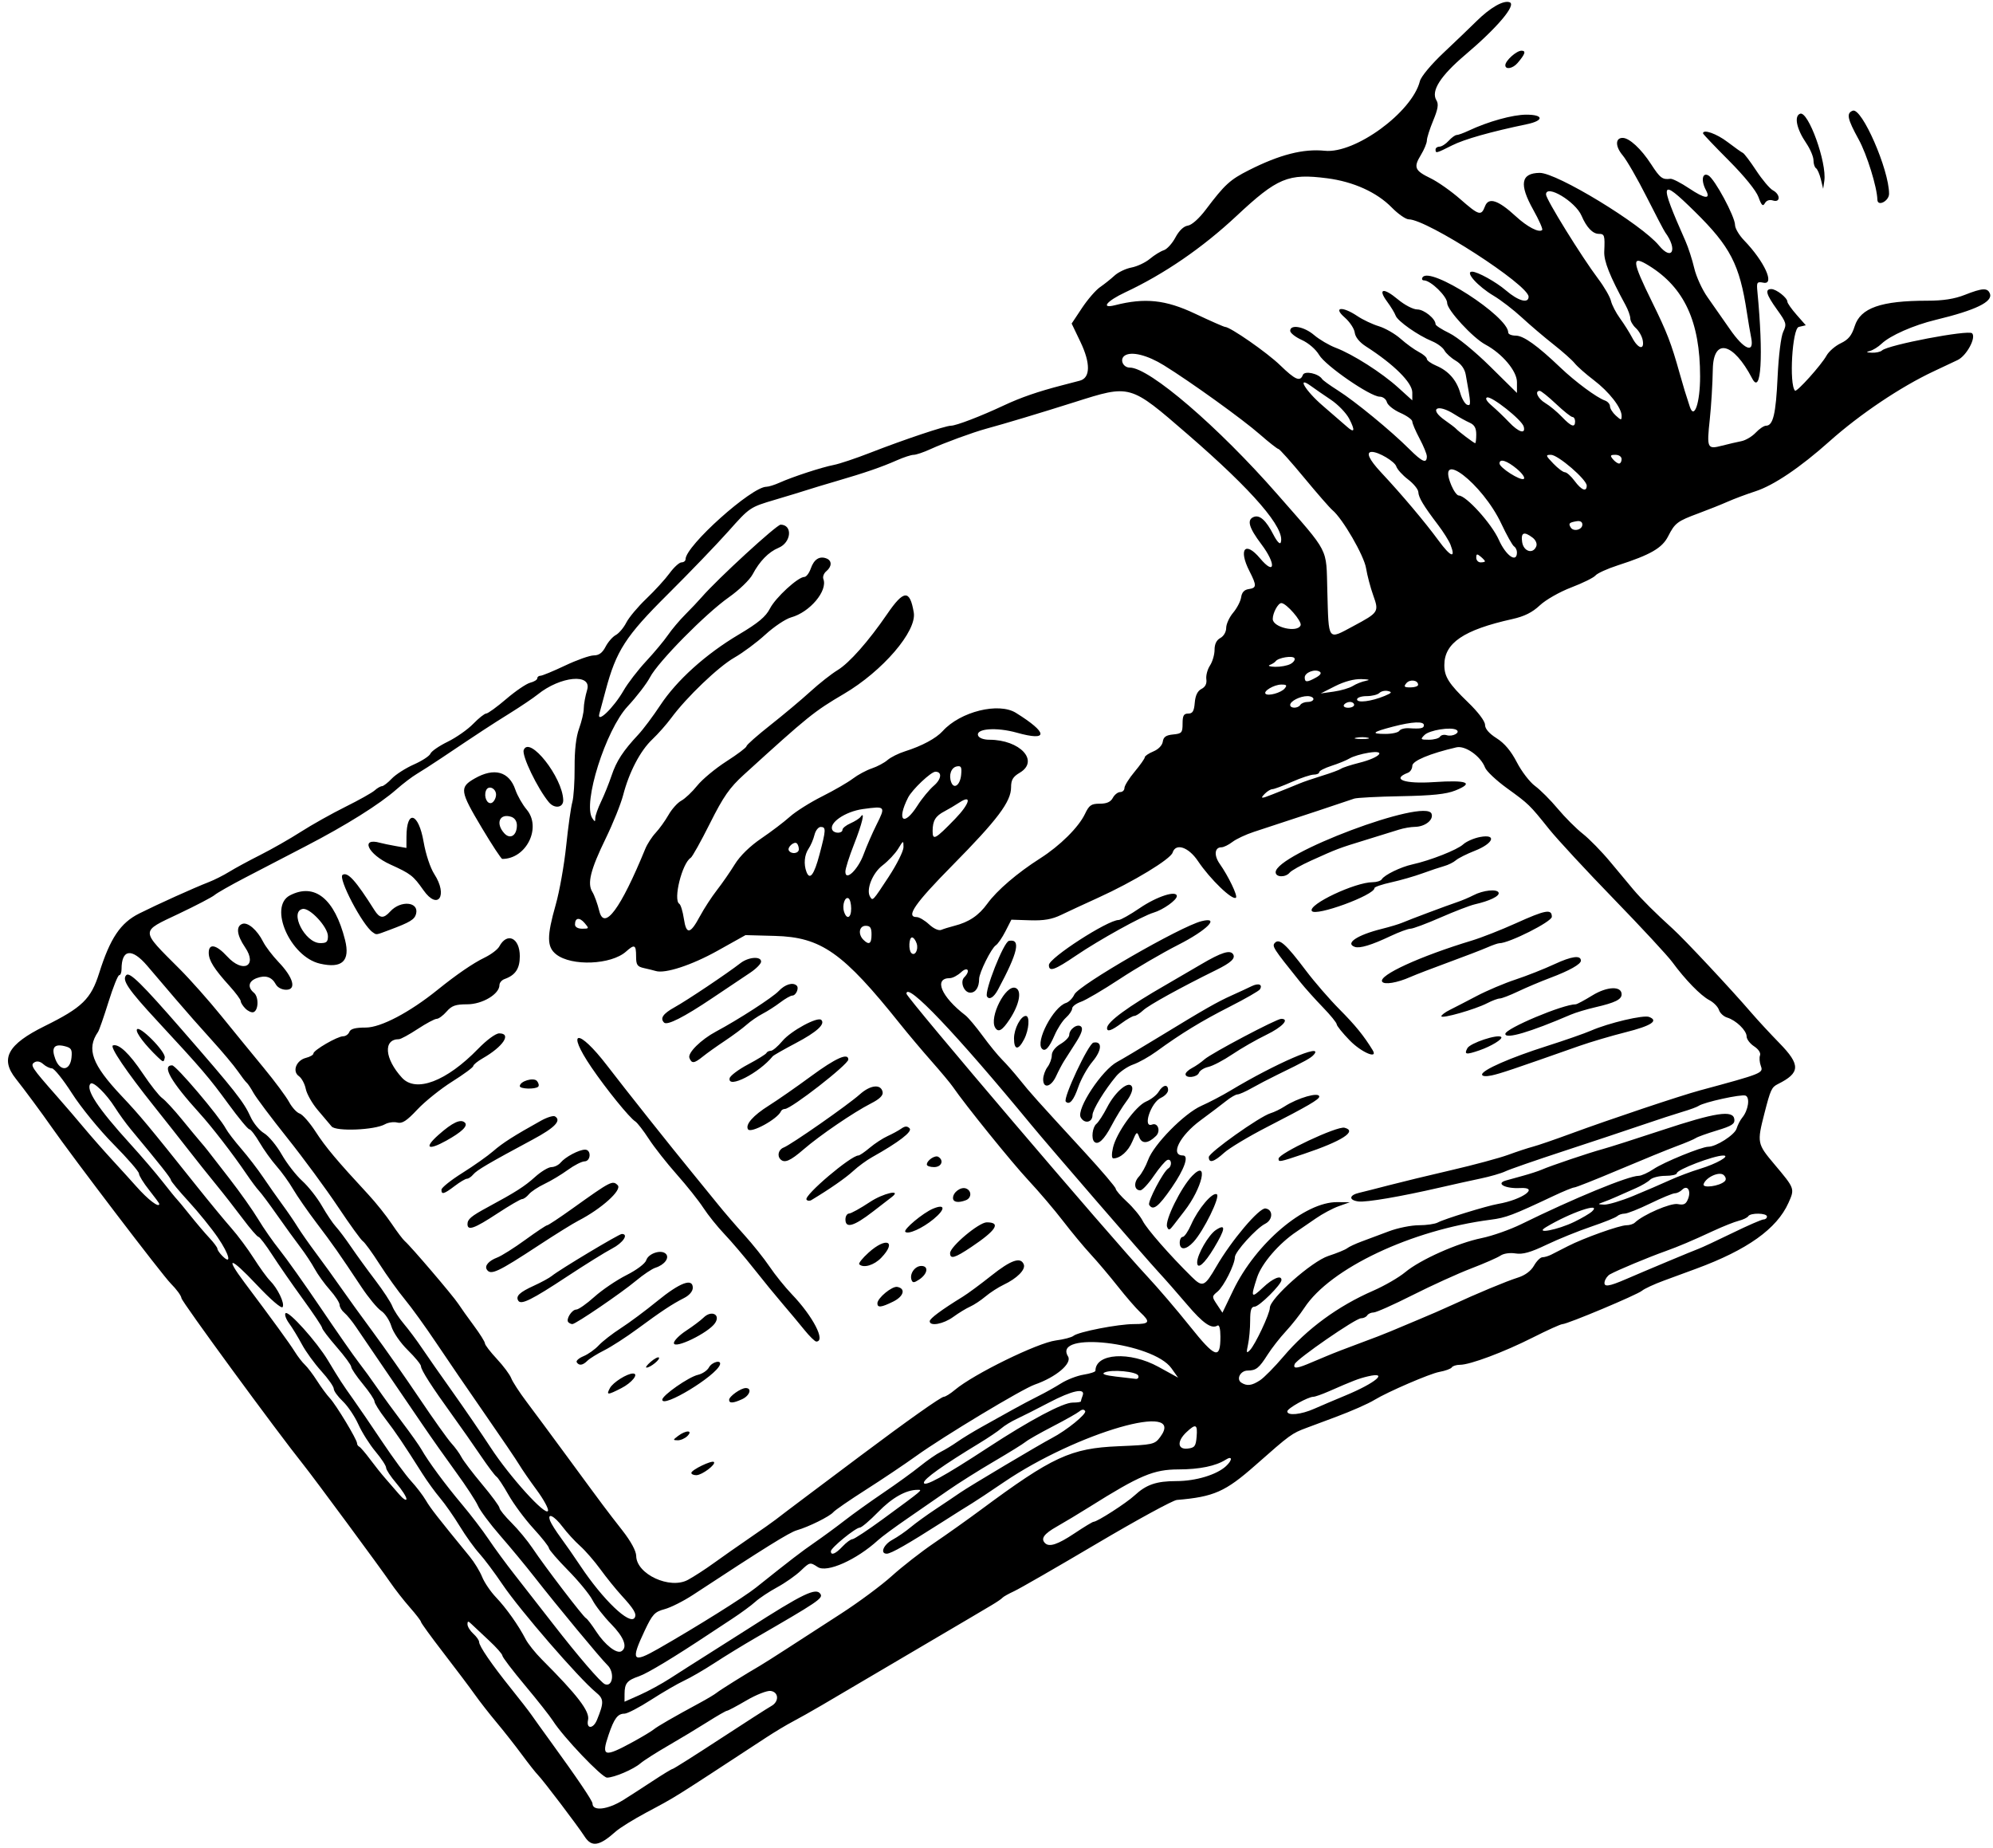
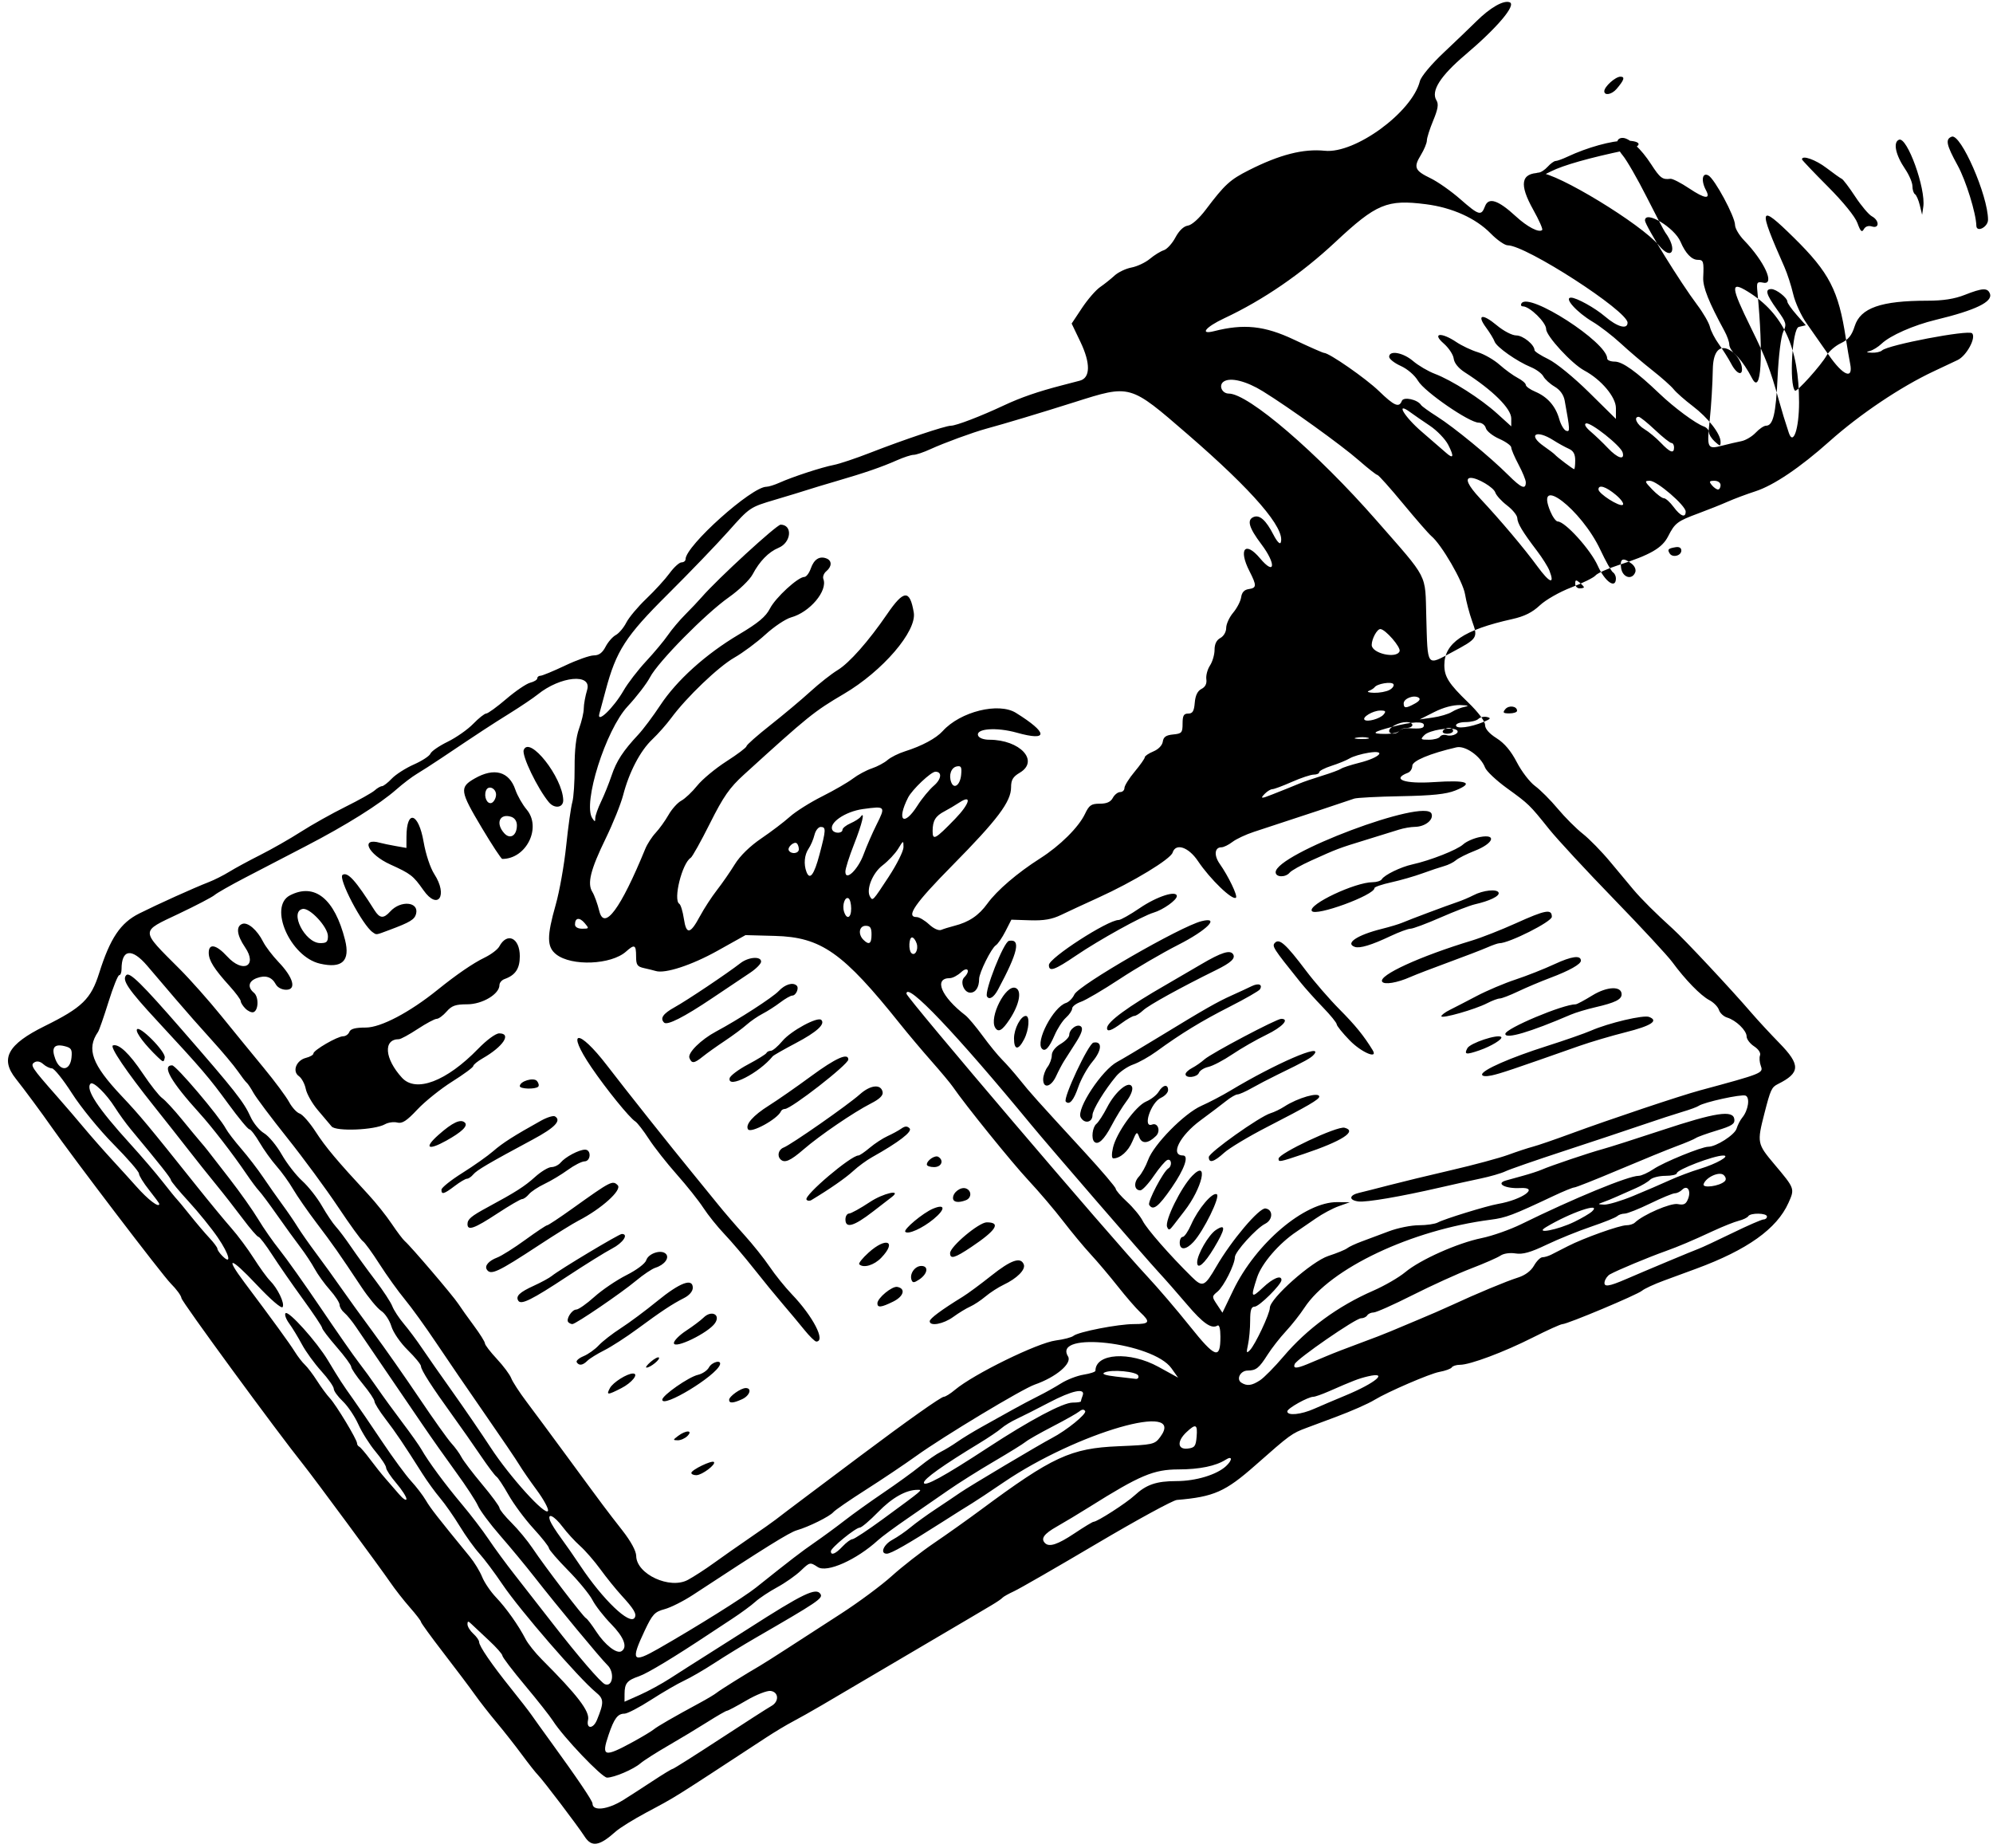
<svg xmlns="http://www.w3.org/2000/svg" height="595.8" preserveAspectRatio="xMidYMid meet" version="1.0" viewBox="-1.7 -0.4 642.7 595.8" width="642.7" zoomAndPan="magnify">
  <g id="change1_1">
-     <path d="m186.82 591.8c-2.198-3.415-13.383-18.158-15.05-19.837-0.721-0.727-3.048-3.68-5.172-6.562s-5.778-7.53-8.121-10.327c-2.343-2.797-5.526-6.875-7.073-9.062-1.547-2.187-6.082-8.213-10.078-13.393-3.996-5.179-7.266-9.685-7.266-10.013s-1.611-2.427-3.581-4.664-4.817-5.878-6.328-8.089c-3.188-4.666-24.594-33.664-27.917-37.818-8.777-10.971-39.345-52.711-39.422-53.83-0.053-0.762-1.601-2.884-3.441-4.716-2.679-2.667-31.822-40.928-38.597-50.673-2.899-4.17-8.614-11.89-11.378-15.372-5.139-6.471-2.613-11.076 9.307-16.966 12.105-5.981 14.941-8.741 17.58-17.107 3.544-11.235 6.857-16.165 12.904-19.201 5.95-2.987 17.733-8.305 22.436-10.125 1.805-0.699 4.78-2.198 6.612-3.333 1.832-1.134 6.345-3.58 10.028-5.435s9.567-5.213 13.075-7.462 9.96-5.867 14.337-8.04c4.378-2.173 8.63-4.558 9.449-5.299 0.819-0.741 1.878-1.355 2.353-1.364 0.475-8e-3 1.899-1.107 3.164-2.44s4.47-3.383 7.121-4.556 5.057-2.748 5.346-3.501c0.289-0.753 2.785-2.474 5.547-3.826 2.762-1.351 6.47-3.951 8.241-5.778s3.664-3.325 4.207-3.33c0.543-5e-3 3.449-2.115 6.457-4.689s6.488-4.937 7.734-5.25c1.246-0.313 2.266-0.945 2.266-1.405s0.462-0.836 1.028-0.836c0.565 0 4.139-1.477 7.942-3.281 3.803-1.805 7.97-3.281 9.261-3.281 1.654 0 2.772-0.822 3.786-2.785 0.792-1.532 2.275-3.232 3.296-3.778s2.548-2.352 3.394-4.012c0.846-1.661 3.753-5.128 6.459-7.707s6.076-6.269 7.489-8.203 3.151-3.516 3.863-3.516 1.295-0.456 1.295-1.014c0-4.287 21.282-23.361 26.065-23.361 0.719 0 2.637-0.598 4.262-1.329 4.213-1.895 13.632-4.972 17.485-5.711 1.805-0.346 7.078-2.111 11.719-3.922 10.815-4.22 24.256-8.725 26.029-8.725 1.69 0 9.557-3.014 17.096-6.55 5.456-2.559 11.005-4.476 18.75-6.478 2.062-0.533 4.653-1.209 5.758-1.502 3.402-0.902 3.47-5.625 0.182-12.488l-2.838-5.923 3.333-5.019c1.833-2.76 4.456-5.79 5.829-6.733 1.373-0.943 3.466-2.61 4.651-3.705s3.652-2.272 5.483-2.615c1.831-0.344 4.502-1.605 5.935-2.803 1.433-1.198 3.45-2.444 4.481-2.769 1.031-0.325 2.719-2.176 3.75-4.113 1.177-2.211 2.668-3.634 4.005-3.824 1.261-0.179 3.623-2.282 5.792-5.156 6.122-8.116 7.785-9.637 13.925-12.74 9.914-5.011 17.522-6.952 24.456-6.242 9.779 1.002 28.149-12.444 30.658-22.441 0.375-1.494 3.653-5.42 7.733-9.262 3.895-3.668 8.596-8.173 10.447-10.013 4.465-4.439 8.808-6.924 10.777-6.168 2.204 0.846-3.98 8.172-14.231 16.861-8.168 6.923-11.248 11.783-9.373 14.787 0.737 1.18 0.471 2.814-1.055 6.487-1.122 2.7-2.042 5.591-2.044 6.425-2e-3 0.834-0.871 2.938-1.931 4.678-2.44 4.002-2.009 5.029 3.153 7.528 2.3 1.113 6.577 4.121 9.505 6.683 6.089 5.328 6.802 5.535 8.022 2.327 1.144-3.009 4.234-2.007 9.89 3.207 3.772 3.476 7.552 5.438 8.553 4.437 0.266-0.266-1.031-3.193-2.883-6.504-4.614-8.251-3.998-11.82 2.055-11.904 5.498-0.077 32.829 16.552 38.472 23.407 4.268 5.185 6.109 1.341 2.02-4.218-0.379-0.516-3.085-5.681-6.013-11.478s-6.396-11.815-7.707-13.373c-2.409-2.863-2.412-5.617-6e-3 -5.617 2.154 0 5.966 3.518 9.173 8.469 2.912 4.494 3.661 5.061 6.239 4.721 0.657-0.086 3.382 1.31 6.058 3.103 5.055 3.388 7.021 3.601 5.407 0.587-1.652-3.087-1.215-5.843 0.76-4.786 2.04 1.092 8.613 13.313 8.613 16.014 0 1.05 1.318 3.276 2.93 4.947 6.532 6.774 10.005 14.36 6.245 13.642-2.118-0.405-2.26-0.194-1.962 2.918 1.982 20.682 1.209 33.511-1.686 27.964-6.104-11.698-12.528-13.2-12.697-2.969-0.076 4.598-0.515 11.853-0.974 16.123-1.009 9.374-0.835 9.751 3.949 8.514 2.05-0.53 4.853-1.183 6.231-1.451s3.455-1.499 4.617-2.735 2.656-2.248 3.322-2.248c2.296 0 3.189-3.735 3.746-15.675 0.322-6.902 1.091-13.098 1.814-14.617 1.169-2.455 1.033-2.945-1.983-7.143-3.523-4.904-4.002-6.627-1.843-6.627 1.596 0 5.167 2.812 5.167 4.069 0 0.462 1.336 2.361 2.969 4.221l2.969 3.381-2.266 0.535c-2.1 0.496-3.163 18.532-1.211 20.553 0.545 0.565 8.476-8.257 10.162-11.304 0.746-1.348 2.812-3.142 4.591-3.986 2.461-1.168 3.536-2.485 4.494-5.51 1.866-5.886 8.483-8.208 23.385-8.208 5.127 0 8.771-0.565 12.094-1.875 5.732-2.259 7.38-2.342 8.123-0.406 1.009 2.629-4.629 5.354-17.498 8.459-7.128 1.72-14.65 5.038-17.436 7.693-1.082 1.031-2.769 2.08-3.75 2.331-1.36 0.348-1.216 0.482 0.608 0.565 1.315 0.06 2.791-0.268 3.281-0.727 1.908-1.791 27.852-6.734 29.051-5.535 1.389 1.389-1.785 7.258-4.663 8.624-1.754 0.832-5.226 2.47-7.718 3.64-10.671 5.01-23.825 13.847-33.592 22.565-9.486 8.468-18.005 14.215-23.906 16.127-2.836 0.919-6.844 2.418-8.906 3.332-2.062 0.914-6.281 2.599-9.375 3.745-6.919 2.563-7.66 3.122-9.868 7.45-1.929 3.78-5.665 5.934-16.2 9.338-3.38 1.092-6.628 2.566-7.216 3.275-0.589 0.709-4.098 2.444-7.799 3.855-3.757 1.432-8.239 3.984-10.148 5.777-2.44 2.292-4.991 3.562-8.906 4.433-15.662 3.484-21.88 7.694-21.89 14.821-5e-3 3.76 1.435 6.024 7.646 12.023 3.254 3.142 5.475 6.085 5.475 7.254 0 1.273 1.318 2.798 3.739 4.326 2.529 1.596 4.639 4.104 6.521 7.746 1.53 2.962 4.172 6.404 5.87 7.648 1.699 1.244 4.987 4.535 7.307 7.312s5.956 6.417 8.079 8.087c2.123 1.671 6.123 5.763 8.888 9.094s6.09 7.318 7.389 8.86c2.651 3.145 7.287 7.76 12.755 12.698 3.743 3.38 18.856 19.535 25.403 27.155 1.994 2.32 6.04 6.691 8.992 9.714 6.855 7.018 6.762 9.58-0.483 13.192-2.042 1.018-2.389 1.771-4.355 9.438-2.428 9.47-2.361 9.816 3.186 16.406 6.636 7.885 6.626 7.856 4.561 12.472-3.743 8.364-13.286 15.169-29.799 21.248-2.626 0.966-7.305 2.688-10.399 3.826-3.094 1.138-6.258 2.603-7.031 3.257-1.562 1.319-24.03 10.749-25.676 10.777-0.573 0.01-4.839 1.937-9.48 4.284-9.352 4.728-20.281 8.824-23.546 8.824-1.168 0-2.355 0.374-2.638 0.831-0.283 0.457-2.1 1.118-4.04 1.469-3.034 0.549-16.628 6.412-20.87 9.001-2.085 1.273-7.356 3.595-12.656 5.575-2.578 0.963-6.743 2.517-9.255 3.453-4.795 1.786-5.275 2.137-16.526 12.067-9.682 8.545-13.392 10.184-25.312 11.183-1.289 0.108-12.891 6.435-25.781 14.059-12.891 7.625-24.914 14.545-26.719 15.378-1.805 0.833-3.492 1.784-3.75 2.112-0.258 0.328-1.798 1.383-3.423 2.344s-4.789 2.834-7.031 4.164c-5.224 3.098-39.681 23.384-47.671 28.066-3.352 1.964-7.664 4.392-9.583 5.396-1.919 1.004-5.716 3.283-8.438 5.065-31.354 20.528-28.708 18.873-38.725 24.23-4.111 2.199-8.528 4.941-9.817 6.094-5.319 4.758-7.78 5.155-10.054 1.622zm12.398-11.721c1.872-1.159 6.123-3.9 9.445-6.091s6.271-3.984 6.553-3.984c0.281 0 7.133-4.329 15.225-9.621 8.093-5.292 15.557-10.084 16.589-10.649 2.568-1.409 2.438-4.494-0.206-4.87-1.145-0.163-4.647 1.208-7.785 3.047-3.137 1.839-5.968 3.343-6.291 3.343-0.323 0-3.148 1.621-6.278 3.602s-8.854 5.432-12.722 7.668-7.875 4.794-8.906 5.683c-2.252 1.942-8.491 4.609-10.781 4.609-1.655 0-14.081-13.037-17.426-18.281-0.987-1.547-5.063-6.718-9.059-11.491-3.996-4.773-7.266-9.074-7.266-9.558 0-0.483-1.956-2.695-4.348-4.915s-4.922-4.593-5.625-5.275c-1.06-1.028-1.278-1.013-1.278 0.089 0 0.73 0.844 2.091 1.875 3.025s1.875 2.136 1.875 2.673c0 1.323 4.064 7.247 10.3 15.014 2.843 3.54 5.788 7.337 6.546 8.438 0.758 1.1 3.522 4.954 6.144 8.563 8.597 11.837 13.573 19.196 13.573 20.074 0 2.546 4.833 2.009 9.844-1.092zm3.281-18.829c2.836-1.545 5.789-3.317 6.562-3.938 1.375-1.103 6.531-4.076 15-8.649 2.32-1.253 4.732-2.7 5.361-3.215 1.057-0.867 9.517-6.151 13.858-8.655 1.031-0.595 5.039-3.134 8.906-5.643 3.867-2.509 11.668-7.555 17.335-11.214 5.667-3.659 13.043-9.129 16.392-12.156 3.349-3.027 9.47-7.801 13.603-10.609 4.133-2.808 10.89-7.608 15.015-10.667 23.166-17.179 29.048-19.899 44.435-20.544 11.226-0.471 11.685-0.573 13.473-2.972 8.733-11.725-26.855-1.443-50.407 14.563-4.641 3.154-9.281 6.232-10.312 6.84-1.031 0.608-5.388 3.35-9.682 6.094-10.989 7.021-16.38 10.097-17.739 10.123-2.295 0.043-1.123-2.904 1.779-4.475 1.623-0.878 4.26-2.692 5.859-4.029s5.229-3.967 8.065-5.843 6.422-4.287 7.969-5.36c2.951-2.045 25.542-15.487 29.548-17.582 4.758-2.487 11.282-7.789 10.715-8.707-0.387-0.626-1.025-0.585-1.874 0.119-0.708 0.588-4.573 2.766-8.588 4.841s-7.934 4.3-8.707 4.946-5.414 3.522-10.312 6.393c-4.898 2.871-11.513 7.04-14.699 9.266-3.186 2.225-9.092 6.309-13.125 9.075-4.033 2.766-8.286 5.902-9.451 6.97-6.955 6.37-16.51 10.635-19.474 8.693-2.478-1.623-2.554-1.607-5.46 1.169-1.621 1.548-5.056 3.96-7.635 5.359s-5.742 3.501-7.031 4.671c-1.289 1.17-4.664 3.649-7.5 5.508s-6 3.942-7.031 4.628c-11.473 7.637-20.278 12.956-22.969 13.877-3.864 1.322-4.654 2.284-4.673 5.686l-0.014 2.526 4.922-2.186c2.707-1.202 7.11-3.605 9.783-5.339s8.369-5.362 12.656-8.063c4.287-2.701 9.904-6.263 12.482-7.917 17.82-11.431 21.985-13.429 23.36-11.204 0.843 1.364-0.911 2.546-21.016 14.163-3.867 2.235-9.776 5.854-13.131 8.044-3.355 2.189-7.785 4.761-9.844 5.714-2.059 0.953-6.857 3.737-10.661 6.187s-7.655 4.455-8.557 4.455c-2.188 0-3.327 1.518-5.134 6.839-2.408 7.092-1.47 7.354 7.952 2.22zm-11.694-7.022c2.304-5.655 2.266-6.785-0.299-8.884-5.474-4.48-24.538-26.489-30.159-34.819-2.553-3.784-5.92-8.279-7.482-9.989s-4.394-5.658-6.293-8.774-4.753-7.199-6.341-9.074c-1.588-1.875-4.153-5.409-5.7-7.852-6.103-9.641-8.578-13.306-11.953-17.707-1.934-2.521-3.516-5.057-3.516-5.637 0-0.58-1.688-3.096-3.75-5.592s-3.75-4.987-3.75-5.535c0-0.548-2.109-3.422-4.688-6.386s-4.691-5.739-4.696-6.167c-5e-3 -0.427-2.768-4.574-6.14-9.215-3.372-4.641-7.836-11.074-9.919-14.297-2.083-3.223-4.095-5.859-4.471-5.859-0.376 0-2.656-2.637-5.066-5.859s-6.285-8.18-8.611-11.016c-2.325-2.836-6.361-7.898-8.967-11.25-2.606-3.352-7.562-9.635-11.012-13.964-8.992-11.28-14.388-19.267-13.272-19.64 1.889-0.631 5.263 2.546 9.659 9.1 2.453 3.656 5.25 7.201 6.216 7.878 0.965 0.676 3.793 3.727 6.283 6.779 2.49 3.052 5.161 6.275 5.934 7.162 0.773 0.887 1.839 2.171 2.368 2.852 0.529 0.681 3.744 4.825 7.144 9.208s7.574 10.289 9.275 13.125c1.701 2.836 4.814 7.296 6.918 9.912s8.045 10.994 13.201 18.619c5.156 7.625 10.641 15.493 12.188 17.485 1.547 1.992 4.289 5.767 6.094 8.389s5.451 7.636 8.102 11.14c2.651 3.505 5.394 7.382 6.094 8.617 2.215 3.907 7.658 11.286 13.02 17.652 2.851 3.385 6.74 8.476 8.641 11.311 1.901 2.836 5.685 7.99 8.41 11.453 2.724 3.463 8.255 10.552 12.29 15.753 8.195 10.561 15.479 19.022 16.83 19.55 2.554 0.997 3.182-3.893 0.792-6.171-2.075-1.979-16.205-19.033-23.554-28.427-2.836-3.626-7.812-9.637-11.059-13.358-3.247-3.722-6.455-8.032-7.129-9.579-0.674-1.547-3.844-6.398-7.043-10.781s-8.106-11.344-10.905-15.469c-2.799-4.125-8.261-12.141-12.139-17.812-3.878-5.672-8.045-11.795-9.261-13.608-1.216-1.812-2.9-3.868-3.744-4.568-0.844-0.7-1.534-1.853-1.534-2.562 0-0.709-1.407-2.872-3.128-4.807s-3.93-4.995-4.911-6.8c-0.981-1.805-3.073-4.969-4.649-7.031-1.576-2.062-4.938-6.703-7.471-10.312-2.533-3.609-5.152-7.122-5.821-7.805-0.668-0.683-2.554-3.214-4.191-5.625-4.27-6.29-11.003-15.008-14.961-19.371-9.272-10.221-12.287-15.48-8.875-15.48 1.261 0 15.186 16.407 17.338 20.429 0.58 1.084 2.811 3.998 4.957 6.474s5.323 6.612 7.061 9.19c1.738 2.578 4.514 6.529 6.17 8.778 1.656 2.25 3.854 5.467 4.886 7.148s3.773 5.596 6.094 8.701c2.32 3.104 5.906 8.072 7.969 11.04 2.062 2.968 6.743 9.446 10.401 14.396 3.658 4.95 10.337 14.484 14.842 21.187 4.505 6.703 9.16 13.242 10.344 14.531s2.642 3.294 3.239 4.455c0.597 1.161 3.602 5.115 6.677 8.787s5.591 7.095 5.591 7.608c0 0.513 1.752 2.676 3.894 4.807s5.2 5.832 6.797 8.224c3.926 5.885 16.346 22.143 17.209 22.528 0.382 0.17 1.853 2.092 3.27 4.271 2.828 4.348 6.635 7.322 8.164 6.376 2.056-1.271 0.819-4.536-3.32-8.762-2.364-2.414-5.077-5.898-6.03-7.742-0.952-1.844-4.503-6.165-7.889-9.602s-6.158-6.65-6.158-7.141c0-0.49-2.245-3.341-4.99-6.335-2.744-2.994-6.356-7.861-8.026-10.815s-3.425-5.611-3.901-5.905-2.779-3.361-5.119-6.817-6.39-9.236-8.999-12.845c-6.759-9.352-10.216-14.74-10.216-15.926 0-0.565-1.912-2.904-4.248-5.197-2.392-2.348-4.708-5.704-5.301-7.682-0.579-1.932-2.058-4.171-3.286-4.976-1.229-0.805-4.112-4.291-6.407-7.748-7.287-10.972-9.146-13.625-14.465-20.642-2.859-3.772-6.253-8.666-7.543-10.876-1.289-2.21-3.687-5.541-5.329-7.402s-4.108-5.299-5.48-7.639-2.853-4.256-3.292-4.256c-0.439 0-3.457-3.644-6.708-8.097-6.309-8.643-8.513-11.219-22.754-26.591-9.694-10.464-11.752-13.498-10.204-15.047 1.062-1.062 5.033 2.845 17.822 17.532 17.226 19.782 20.061 23.376 22.225 28.175 0.919 2.038 2.879 4.419 4.355 5.291s4.042 3.958 5.7 6.857 4.632 6.731 6.607 8.516 4.836 5.416 6.357 8.069 3.548 5.668 4.505 6.7c0.957 1.031 3.175 3.984 4.929 6.562s5.257 7.401 7.784 10.718 4.995 7.082 5.483 8.367c0.488 1.285 2.165 3.845 3.727 5.688s4.18 5.352 5.82 7.797 6.062 8.773 9.826 14.062c3.764 5.29 9.325 13.414 12.357 18.055 6.162 9.431 17.767 22.238 18.476 20.389 0.247-0.645-1.379-3.651-3.613-6.679s-4.784-6.719-5.665-8.202-5.849-8.813-11.04-16.29c-5.191-7.477-12.26-17.812-15.707-22.969-3.448-5.156-8.016-11.484-10.151-14.062-2.135-2.578-5.811-7.702-8.169-11.386-2.358-3.684-4.764-6.994-5.347-7.354-0.583-0.36-4.202-5.362-8.041-11.114-3.839-5.752-11.185-15.732-16.323-22.177-5.138-6.445-10.047-12.984-10.908-14.531-0.862-1.547-1.845-3.023-2.184-3.281s-1.639-1.945-2.888-3.75-5.025-6.309-8.392-10.01c-3.367-3.701-8.574-9.607-11.571-13.125-2.997-3.518-7.16-8.4-9.252-10.849-4.963-5.811-8.268-5.367-8.268 1.11 0 1.065-0.343 1.937-0.761 1.937s-1.978 3.902-3.465 8.672c-1.487 4.769-2.995 9.094-3.352 9.609-3.809 5.511-1.978 10.514 7.549 20.624 6.006 6.373 8.452 9.309 24.217 29.064 4.115 5.156 9.163 11.273 11.218 13.594s5.301 6.681 7.213 9.689 4.263 6.256 5.223 7.216c2.518 2.518 4.839 7.355 4.102 8.547-0.373 0.604-3.837-2.381-8.463-7.293-8.456-8.979-10.326-9.265-3.809-0.582 8.985 11.969 14.532 19.598 16.189 22.267 0.961 1.547 2.429 3.445 3.264 4.219 0.835 0.773 2.593 3.094 3.908 5.156 1.315 2.062 3.18 4.594 4.145 5.625 2.014 2.152 8.759 13.333 8.759 14.52 0 0.436 0.316 0.933 0.703 1.105 0.387 0.172 1.96 2 3.496 4.062 1.536 2.062 3.722 4.805 4.857 6.094s3.147 3.609 4.471 5.156c1.324 1.547 2.408 2.247 2.409 1.555 6.2e-4 -0.691-1.475-2.982-3.28-5.091s-3.281-4.35-3.281-4.982c0-0.632-1.54-2.982-3.423-5.222-1.883-2.24-4.371-6.182-5.529-8.761-1.159-2.578-3.415-5.927-5.015-7.441s-2.908-3.325-2.908-4.024-1.801-3.257-4.002-5.684c-2.201-2.427-5.02-6.311-6.264-8.632s-3.104-5.374-4.134-6.785-1.545-2.888-1.145-3.281c0.949-0.933 10.061 9.215 13.669 15.223 3.781 6.295 4.65 7.632 8.198 12.61 1.672 2.346 5.862 8.483 9.31 13.64 3.448 5.156 7.633 10.852 9.299 12.656s3.805 4.599 4.753 6.209c1.53 2.599 3.669 5.343 14.168 18.166 1.478 1.805 3.275 4.747 3.994 6.539 0.719 1.792 2.724 4.745 4.455 6.562 3.338 3.504 7.253 9.033 9.571 13.517 0.771 1.492 3.133 4.445 5.248 6.562 11.521 11.533 15.484 16.715 14.881 19.46-0.655 2.984 1.655 3.001 2.869 0.021zm-141.59-213.71c-4.168-3.992-7.129-7.877-6.787-8.904 0.576-1.727 9.392 7.135 9 9.047-0.317 1.547-0.459 1.538-2.214-0.143zm161.39 190.73c12.366-7.074 27.579-16.597 31.453-19.689 11.326-9.039 14.584-11.543 18.955-14.563 2.702-1.867 7.082-5.083 9.731-7.145s8.246-6.07 12.437-8.906c4.191-2.836 9.509-6.684 11.819-8.552 2.31-1.868 5.327-3.956 6.705-4.64 1.378-0.684 3.771-2.138 5.318-3.231 1.547-1.093 5.133-3.278 7.969-4.856 2.836-1.578 7.266-4.045 9.844-5.483 2.578-1.438 6.372-3.446 8.43-4.464s5.306-2.837 7.217-4.043c1.911-1.206 5.184-2.467 7.273-2.801 2.089-0.334 3.798-0.896 3.798-1.248 0-5.664 11.072-6.353 20.33-1.264l6.332 3.48-2.163-3.037c-5.944-8.348-38.439-12.068-33.339-3.817 1.393 2.253-3.85 6.694-10.729 9.089-4.047 1.409-29.466 16.713-38.226 23.015-3.686 2.652-10.993 7.556-16.239 10.899-5.245 3.343-9.963 6.591-10.483 7.219-1.132 1.364-7.954 4.749-11.786 5.848-2.379 0.682-10.479 5.722-33.461 20.818-3.05 2.003-7.173 4.081-9.162 4.616-3.211 0.865-3.929 1.636-6.408 6.882-4.635 9.81-3.996 10.667 4.384 5.873zm-7.649-9.982c0.743-1.202-0.18-2.771-4.23-7.191-1.813-1.979-4.883-5.779-6.821-8.444s-4.885-6.053-6.547-7.529-4.204-4.252-5.649-6.17c-2.716-3.607-5.078-4.716-3.986-1.872 0.341 0.888 1.875 3.314 3.409 5.391s4.359 6.136 6.277 9.02c7.31 10.989 15.996 19.303 17.546 16.795zm17.151-12.199c1.913-1.034 5.659-3.459 8.325-5.391 2.666-1.931 7.93-5.621 11.698-8.199 3.768-2.578 7.494-5.202 8.278-5.831 0.785-0.629 5.646-4.308 10.802-8.175 5.156-3.867 12.626-9.47 16.6-12.45 14.961-11.22 25.971-19.013 26.863-19.013 0.508 0 2.116-1.003 3.574-2.229 6.054-5.092 26.659-15.177 32.555-15.934 2.526-0.324 5.071-0.986 5.654-1.471 1.571-1.304 14.392-3.802 19.518-3.803 5.094-8.8e-4 5.43-0.638 2.017-3.822-1.34-1.25-4.602-5.015-7.248-8.367s-6.57-7.992-8.72-10.312-6.165-7.158-8.924-10.75-7.787-9.498-11.174-13.125c-5.357-5.736-20.327-24.264-24.388-30.184-0.765-1.115-3.845-4.805-6.844-8.2s-7.533-8.774-10.074-11.954c-18.502-23.146-25.483-28.058-40.449-28.459l-9.457-0.254-9.039 5.049c-8.3 4.636-16.897 7.452-19.911 6.522-0.649-0.2-2.341-0.619-3.759-0.929-2.211-0.484-2.578-1.03-2.578-3.828 0-3.723-0.505-3.963-3.221-1.528-4.792 4.296-17.589 4.82-22.543 0.924-3.029-2.382-3.062-5.792-0.158-16.004 1.212-4.262 2.732-12.811 3.377-18.999s1.533-12.516 1.973-14.062c0.44-1.547 0.776-6.609 0.747-11.25-0.034-5.523 0.466-9.854 1.449-12.54 0.826-2.256 1.501-5.16 1.501-6.454s0.489-3.985 1.088-5.982c1.621-5.41-8.608-4.452-15.963 1.496-1.358 1.098-5.422 3.836-9.031 6.084-6.194 3.859-9.285 5.884-21.926 14.362-2.894 1.941-6.498 4.261-8.008 5.156-1.511 0.895-4.464 3.14-6.562 4.989-5.478 4.826-16.176 11.529-29.129 18.249-6.188 3.21-15.046 7.811-19.685 10.225s-9.069 4.934-9.844 5.602c-0.775 0.668-5.943 3.367-11.486 5.998-12.586 5.975-12.602 4.992 0.287 17.906 3.381 3.387 9.394 10.166 13.363 15.064 3.969 4.898 10.129 12.439 13.69 16.756 3.561 4.318 7.242 9.277 8.181 11.021 0.939 1.744 2.473 3.414 3.408 3.71 0.935 0.297 3.248 2.931 5.141 5.854 3.244 5.009 6.825 9.276 17.052 20.314 2.389 2.578 5.756 6.797 7.483 9.375 1.727 2.578 3.641 5.109 4.254 5.625 1.835 1.545 15.565 17.63 17.205 20.156 0.837 1.289 3.116 4.492 5.065 7.116s3.543 5.175 3.543 5.667c0 0.492 1.728 2.747 3.84 5.011s4.2 5.066 4.641 6.226c0.441 1.159 2.652 4.561 4.913 7.56s8.294 11.148 13.406 18.111c11.804 16.078 12.16 16.554 17.497 23.383 2.78 3.557 4.466 6.663 4.487 8.266 0.077 5.865 10.838 10.856 16.644 7.72zm1.135-34.51c0-0.968 6.628-4.171 7.28-3.518 0.764 0.764-3.816 4.216-5.639 4.251-0.902 0.017-1.641-0.313-1.641-0.733zm-4.274-11.922c2.539-1.921 4.928-1.897 3.002 0.03-0.773 0.773-2.175 1.393-3.114 1.376-1.603-0.028-1.596-0.114 0.112-1.406zm-5.101-11.68c0-1.396 8.536-7.351 11.492-8.017 1.422-0.32 3.019-1.392 3.549-2.381 0.965-1.803 4.14-2.598 3.553-0.89-1.249 3.632-18.594 14.162-18.594 11.288zm21.562 0.044c0-1.123 3.781-3.803 5.365-3.803 2.102 0 1.285 2.472-1.19 3.599-2.894 1.319-4.175 1.381-4.175 0.204zm-38.443-3.793c0.974-1.821 5.524-4.697 7.429-4.697 2.036 0-0.331 2.982-3.752 4.727-4.496 2.294-4.919 2.29-3.677-0.03zm13.137-8.453c1.193-1.034 2.387-1.663 2.653-1.397 0.552 0.552-2.691 3.203-3.975 3.248-0.466 0.016 0.129-0.817 1.322-1.851zm-23.846 0.115c-0.282-0.456 0.706-1.333 2.196-1.95 1.489-0.617 3.699-2.189 4.91-3.493s4.418-3.797 7.126-5.539 7.981-5.666 11.719-8.72c7.33-5.989 11.483-7.549 11.483-4.313 0 1.14-1.103 2.437-2.812 3.309-3.865 1.971-7.322 4.257-15 9.921-3.609 2.663-8.434 5.781-10.722 6.93-2.288 1.149-4.744 2.672-5.458 3.386-1.492 1.492-2.705 1.658-3.44 0.469zm31.339-6.189c0-0.766 1.781-2.559 3.958-3.984s4.708-3.33 5.625-4.232c2.513-2.474 5.563-0.995 3.689 1.789-2.125 3.157-13.273 8.556-13.273 6.427zm42.006-4.324c-1.705-2.113-4.827-5.849-6.937-8.303-2.11-2.454-6.302-7.58-9.314-11.392-3.012-3.812-7.285-8.83-9.496-11.15-2.211-2.32-5.257-6.117-6.768-8.438s-5.372-7.172-8.579-10.781c-3.207-3.609-7.254-8.756-8.995-11.437-1.74-2.681-3.702-5.212-4.359-5.625-1.877-1.179-9.386-10.436-14.154-17.45-8.355-12.292-4.297-12.76 5.053-0.582 6.193 8.066 20.654 26.271 27.416 34.515 2.699 3.291 6.475 7.931 8.39 10.312s5.712 6.793 8.438 9.803c2.725 3.01 6.4 7.616 8.167 10.234s4.99 6.617 7.163 8.885c6.838 7.136 11.031 15.251 7.88 15.251-0.444 0-2.201-1.729-3.906-3.842zm-76.036-2.375c-0.894-0.894 1.103-4.096 2.555-4.096 0.7 0 3.321-1.841 5.826-4.09s7.16-5.404 10.344-7.009c3.319-1.673 6.046-3.728 6.391-4.814 0.698-2.199 4.83-3.545 6.318-2.058 1.272 1.272-0.43 3.553-3.34 4.476-1.109 0.352-3.919 2.231-6.244 4.175-4.747 3.97-19.477 14.007-20.557 14.007-0.386 0-0.968-0.266-1.293-0.592zm116.53-0.334c0-0.866 3.811-3.691 10.665-7.907 1.611-0.991 5.754-4.049 9.207-6.797 6.361-5.061 9.49-6.136 10.465-3.596 0.637 1.66-2.176 4.488-6.512 6.545-1.71 0.812-4.337 2.508-5.837 3.77-1.5 1.262-3.735 2.739-4.967 3.283-1.232 0.543-3.673 2.032-5.425 3.308-3.191 2.324-7.596 3.132-7.596 1.394zm-16.875-5.764c0-1.705 4.745-5.625 6.419-5.302 2.788 0.537 2.096 3.043-1.305 4.726-3.861 1.911-5.113 2.052-5.113 0.576zm-115.8-0.846c-0.91-1.473 0.383-2.72 5.018-4.836 2.409-1.1 5.012-2.519 5.786-3.154 2.45-2.011 21.669-13.537 22.572-13.537 2.316 0 0.42 2.855-3.119 4.697-2.191 1.141-8.713 5.195-14.493 9.009-11.406 7.528-14.879 9.251-15.764 7.82zm126.81-6.71c-0.701-1.96 1.085-4.504 3.161-4.504 2.457 0 2.042 2.568-0.71 4.392-1.627 1.078-2.098 1.1-2.451 0.112zm-136.98-3.377c-0.745-1.205 0.669-2.813 3.381-3.844 1.387-0.527 5.445-3.085 9.018-5.684 3.573-2.599 6.767-4.725 7.098-4.725 0.331 0 3.992-2.426 8.135-5.391 12.433-8.897 12.945-9.161 14.593-7.513 1.515 1.515-5.254 7.618-12.693 11.444-1.74 0.895-7.435 4.433-12.656 7.862-13.38 8.787-15.645 9.841-16.876 7.849zm120.12-1.671c-0.299-0.299 1.053-1.987 3.004-3.75 5.712-5.16 9.243-3.721 4.083 1.665-2.308 2.409-5.751 3.422-7.088 2.085zm29.294-3.588c0-2.117 9.3-9.931 11.82-9.931 4.699 0 3.096 2.554-5.001 7.972-5.324 3.562-6.819 3.992-6.819 1.959zm-14.437-6.867c-0.736-0.736 5.674-6.094 8.924-7.462 4.001-1.683 4.102 0.129 0.188 3.356-3.598 2.966-8.185 5.033-9.112 4.106zm-141.19-2.48c0-1.598 1.188-2.592 6.562-5.492 8.985-4.848 11.841-6.672 15.237-9.733 1.935-1.744 4.309-3.171 5.276-3.171s2.306-0.661 2.976-1.468c1.514-1.824 5.931-4.157 7.871-4.157 2.068 0 1.882 3.742-0.188 3.781-0.902 0.017-3.328 1.259-5.391 2.76s-5.438 3.528-7.5 4.504c-2.062 0.976-4.329 2.476-5.037 3.333-0.708 0.857-1.694 1.559-2.191 1.559-0.498 0-4.118 2.109-8.045 4.688-7.373 4.84-9.571 5.62-9.571 3.396zm121.88-1.521c0-1.031 0.527-1.887 1.172-1.901 0.645-0.015 3.687-1.697 6.761-3.739 4.262-2.831 10.434-4.221 7.005-1.577-0.223 0.172-2.964 2.289-6.09 4.703-6.154 4.753-8.848 5.519-8.848 2.515zm-12.561-6.409c-0.836-1.353 14.32-14.216 16.75-14.216 0.384 0 2.024-1.119 3.645-2.486s4.213-3.061 5.76-3.764c1.547-0.703 3.539-1.79 4.427-2.415 1.188-0.836 1.891-0.86 2.661-0.091 1.028 1.028-3.454 4.475-12.127 9.329-1.74 0.974-4.474 2.98-6.076 4.459-2.413 2.227-7.592 5.827-13.43 9.334-0.609 0.366-1.334 0.298-1.611-0.15zm47.249-0.507c0-1.852 2.541-3.701 4.207-3.062 1.86 0.714 1.82 3.061-0.065 3.784-2.453 0.941-4.142 0.647-4.142-0.722zm-164.96-2.693c0.021-0.645 3.063-3.07 6.759-5.391s8.171-5.484 9.944-7.031c3.007-2.623 6.698-4.976 15.4-9.816 1.951-1.085 3.979-1.707 4.505-1.382 2.167 1.339-0.024 3.629-7.115 7.435-14.296 7.673-18.082 9.894-19.231 11.278-0.635 0.765-1.553 1.391-2.04 1.391-0.487 0-2.268 1.055-3.958 2.344-3.453 2.633-4.32 2.872-4.263 1.172zm156.52-8.088c0-1.355 2.657-3.134 3.709-2.484 1.896 1.172 1.015 3.307-1.365 3.307-1.289 0-2.344-0.37-2.344-0.823zm-47.188-1.677c-1.168-1.168-0.631-3.182 1.016-3.808 2.367-0.9 20.747-13.732 24.55-17.14 3.44-3.083 6.863-3.427 7.374-0.743 0.206 1.081-0.995 2.252-3.74 3.65-5.588 2.845-16.541 10.315-21.804 14.87-4.25 3.678-6.096 4.47-7.396 3.17zm-110.35-7.84c4.582-4.077 7.253-5.315 8.587-3.981 1.036 1.036-1.021 3.018-6.004 5.788-5.957 3.312-7.289 2.38-2.583-1.807zm-34.408-2.772c-0.653-0.781-2.662-3.158-4.466-5.282s-3.546-5.198-3.872-6.83c-0.326-1.632-1.325-3.48-2.218-4.106-2.227-1.56-0.843-5.111 2.3-5.899 1.311-0.329 2.384-0.957 2.384-1.395 0-1.067 7.751-5.563 9.591-5.563 0.802 0 1.701-0.633 1.998-1.406 0.382-0.995 1.934-1.406 5.308-1.406 4.827 0 14.1-4.871 23.103-12.135 6.14-4.954 11.511-8.636 15.197-10.416 2.094-1.012 4.23-2.63 4.747-3.596 2.532-4.73 6.617-2.787 6.617 3.148 0 3.998-1.416 6.115-4.922 7.359-0.902 0.32-1.641 1.19-1.641 1.934 0 2.911-5.517 6.207-10.391 6.207-3.761 0-5.001 0.436-6.66 2.344-1.121 1.289-2.558 2.344-3.193 2.344-0.635 0-3.397 1.477-6.138 3.281s-5.454 3.281-6.03 3.281c-5.143 0-4.648 6.289 0.977 12.43 4.503 4.915 14.347 1.177 24.556-9.325 2.796-2.876 5.667-4.979 6.797-4.979 4.105 0 1.291 4.258-5.31 8.036-1.676 0.959-3.047 2.077-3.047 2.485s-3.059 2.667-6.797 5.02-8.795 6.409-11.238 9.012c-3.455 3.683-4.894 4.616-6.48 4.201-1.121-0.293-2.919-0.038-3.996 0.567-3.323 1.867-15.779 2.369-17.181 0.692zm134.28 0.921c-0.941-1.522 1.646-4.463 6.738-7.659 2.733-1.716 8.842-5.967 13.576-9.447 7.976-5.864 12.032-7.681 12.032-5.391 0 1.58-18.437 15.938-20.466 15.938-0.517 0-1.081 0.334-1.253 0.742-1.049 2.491-9.742 7.25-10.627 5.818zm-73.592-13.909c0-1.605 4.478-2.939 5.546-1.652 0.55 0.663 0.723 1.483 0.384 1.823-0.9 0.9-5.929 0.756-5.929-0.17zm67.666-2.556c0.167-0.808 2.834-2.811 5.928-4.452 3.094-1.641 5.766-3.3 5.938-3.688s0.807-0.705 1.411-0.705c0.604 0 2.279-1.415 3.72-3.144 2.736-3.281 11.401-7.98 12.567-6.814 1.353 1.353-1.487 3.928-8.263 7.495-3.814 2.008-7.146 3.911-7.404 4.229-4.403 5.43-14.632 10.64-13.897 7.079zm-12.976-6.563c-0.614-1.599 3.734-5.899 8.591-8.496 7.244-3.874 18.283-11.01 20.215-13.066 2.042-2.173 4.604-2.932 5.814-1.721 0.804 0.804-0.266 3.19-1.432 3.19-0.541 0-2.288 0.992-3.884 2.205-1.595 1.213-4.167 2.86-5.713 3.66s-3.867 2.396-5.156 3.545c-1.289 1.149-4.453 3.492-7.031 5.207-2.578 1.715-5.742 3.97-7.031 5.011-2.841 2.295-3.638 2.379-4.372 0.466zm-8.165-11.381c-1.375-1.375-0.342-2.879 3.397-4.946 3.955-2.187 16.933-10.881 21.22-14.216 2.585-2.011 6.67-2.317 6.67-0.499 0 0.682-1.582 2.292-3.516 3.578s-7.45 4.982-12.259 8.213c-9.13 6.135-14.516 8.867-15.513 7.87zm-135.01-4.519c-0.833-0.833-1.515-1.916-1.515-2.406s-1.614-2.675-3.587-4.855c-5.029-5.557-6.726-8.266-6.726-10.735 0-3.142 2.432-2.655 5.957 1.193 5.085 5.55 9.868 3.102 5.762-2.949-2.669-3.933-3.005-6.747-0.903-7.554 1.751-0.672 4.812 1.953 6.726 5.766 0.777 1.548 3.026 4.502 4.998 6.565 4.761 4.979 5.836 8.906 2.438 8.906-1.403 0-2.808-0.739-3.357-1.765-1.275-2.382-3.352-3.05-6.161-1.982-2.656 1.01-3.018 2.951-0.882 4.724 1.613 1.338 1.492 5.713-0.173 6.258-0.585 0.192-1.745-0.333-2.578-1.167zm23.993-14.502c-9.568-2.236-16.626-18.388-9.617-22.012 7.957-4.115 14.397 1.096 17.75 14.364 1.724 6.825-0.938 9.329-8.132 7.648zm2.616-8.844c0-2.943-5.861-9.254-8.153-8.78-4.346 0.898 0.725 10.908 5.575 11.005 2.119 0.043 2.578-0.354 2.578-2.225zm14.451-1.253c-3.288-2.224-11.317-17.541-9.714-18.532 1.651-1.02 4.251 1.866 10.263 11.393 1.702 2.697 2.941 2.805 5.08 0.441 3.369-3.723 9.368-3.167 8.338 0.771-0.474 1.811-1.94 2.698-8.515 5.151-4.623 1.725-4.15 1.657-5.452 0.776zm16.347-13.579c-3.298-4.69-4.076-5.294-10.667-8.283-7.257-3.291-9.847-8.843-3.256-6.98 0.773 0.219 2.988 0.678 4.922 1.02l3.516 0.623 0.014-3.62c0.035-8.944 3.897-7.773 5.53 1.677 0.684 3.956 2.152 8.379 3.448 10.386 4.487 6.949 1.175 11.836-3.508 5.176zm18.865-20.038c-7.139-11.961-7.31-13.136-2.319-15.99 6.284-3.593 11.104-2.258 13.1 3.63 0.645 1.904 2.286 4.784 3.646 6.4 4.891 5.812-0.105 15.92-7.868 15.92-0.338 0-3.289-4.482-6.559-9.96zm11.275-0.873c0-1.339-0.712-2.392-1.867-2.758-3.725-1.182-5.099 2.118-2.21 5.311 1.903 2.103 4.076 0.742 4.076-2.553zm-6.747-9.512c0.339-2.289-2.443-3.727-3.232-1.671-0.746 1.943 0.37 4.437 1.777 3.973 0.644-0.212 1.299-1.248 1.455-2.302zm17.051 2.053c-3.667-4.418-8.786-15.051-8.103-16.831 1.827-4.762 12.54 8.807 12.741 16.138 0.068 2.488-2.794 2.915-4.638 0.693zm94.696 240.01c1.211-1.289 2.656-2.353 3.21-2.363 0.555-0.011 5.016-2.958 9.915-6.549 13.024-9.549 12.811-9.368 11.112-9.368-3.729 0-8.242 2.534-12.731 7.149-2.696 2.771-5.367 5.038-5.936 5.038-1.331 0-9.319 6.526-9.319 7.613 0 1.48 1.505 0.871 3.75-1.519zm74.777-4.219c3.089-2.062 5.872-3.75 6.186-3.75 1.186 0 10.558-6.031 13.255-8.529 3.76-3.483 7.024-4.596 13.488-4.596 6.219 0 12.992-2.046 15.976-4.826 2.14-1.994 2.067-3.461-0.104-2.073-3.195 2.043-8.43 3.121-15.22 3.134-8.021 0.015-12.428 1.871-28.671 12.07-3.352 2.104-8.098 4.961-10.547 6.347-4.189 2.371-5.28 3.895-3.828 5.348 1.362 1.362 4.098 0.459 9.464-3.125zm-27.902-27.651c13.603-8.902 24.204-14.537 27.35-14.537 1.458 0 2.65-0.176 2.65-0.392 0-0.216 0.256-1.059 0.569-1.875 0.991-2.584-3.359-1.672-10.882 2.28-3.867 2.032-8.508 4.378-10.312 5.215-1.805 0.837-4.064 2.218-5.02 3.069-0.956 0.851-4.173 3.024-7.149 4.829-11.582 7.024-17.831 11.471-17.831 12.689 0 1.529 6.416-1.979 20.625-11.278zm67.322-3.521c0.335-4.047-0.257-4.314-3.277-1.477-3.118 2.929-2.906 5.671 0.408 5.29 2.238-0.258 2.616-0.76 2.869-3.812zm37.922-9.024c2.186-0.967 6.716-2.893 10.068-4.28 9.729-4.027 14.166-7.797 7.266-6.172-2.991 0.704-4.684 1.353-12.646 4.843-2.186 0.958-4.417 1.742-4.959 1.742-1.713 0-8.41 3.748-8.41 4.707 0 1.482 4.394 1.058 8.682-0.84zm-17.482-9.179c1.312-0.859 4.719-4.314 7.572-7.677 7.585-8.94 17.553-16.248 28.935-21.213 3.638-1.587 8.278-4.271 10.312-5.965 4.865-4.051 16.87-9.407 24.66-11.002 3.424-0.701 9.179-2.727 12.788-4.502 16.863-8.295 34.55-15.578 37.832-15.578 0.867 0 3.046-0.987 4.841-2.192 3.329-2.236 15.464-7.183 17.619-7.183 2.538 0 8.511-3.824 9.126-5.844 0.356-1.169 1.174-2.758 1.817-3.531 1.964-2.361 2.588-6.533 1.065-7.118-1.361-0.522-13.396 2.117-15.112 3.314-0.516 0.36-2.836 1.212-5.156 1.894s-8.227 2.611-13.125 4.287-16.289 5.466-25.312 8.423c-9.023 2.957-17.461 5.887-18.75 6.511s-4.875 1.663-7.969 2.31-9 1.956-13.125 2.908c-12.567 2.903-23.696 4.807-26.239 4.491-3.208-0.4-3.105-2.022 0.177-2.787 1.444-0.336 5.789-1.439 9.656-2.45s12.938-3.207 20.156-4.878c7.219-1.672 15.445-3.89 18.281-4.93s6.422-2.221 7.969-2.624 7.031-2.288 12.188-4.187c12.503-4.606 35.311-12.247 41.719-13.977 20.004-5.4 20.442-5.575 19.599-7.827-0.434-1.161-0.559-2.711-0.277-3.446 0.301-0.784-0.486-1.99-1.905-2.919-1.329-0.871-2.417-2.306-2.417-3.188 0-1.917-3.405-5.219-6.28-6.09-1.134-0.343-2.324-1.451-2.645-2.462-0.321-1.01-1.713-2.431-3.095-3.156-2.8-1.47-7.777-6.579-11.926-12.242-1.506-2.056-9.989-11.209-18.852-20.341-8.862-9.132-18.246-19.262-20.853-22.512-6.4-7.979-6.509-8.086-13.64-13.254-3.439-2.493-6.615-5.483-7.057-6.646-1.392-3.661-6.383-7.184-9.24-6.521-8.575 1.989-14.225 4.357-14.225 5.962 0 0.931-0.633 1.936-1.406 2.233-5.455 2.093-1.145 3.649 8.347 3.014 10.806-0.724 13.178 0.208 6.912 2.716-2.932 1.173-7.453 1.644-17.572 1.83-7.494 0.138-14.258 0.49-15.031 0.783-1.243 0.47-19.285 6.449-32.344 10.718-2.578 0.843-5.694 2.307-6.923 3.254-1.23 0.947-2.825 1.722-3.545 1.722-2.206 0-2.461 2.607-0.523 5.357 2.779 3.944 5.823 10.279 5.226 10.876-1.061 1.061-8.33-5.93-12.251-11.784-3.041-4.54-7.17-5.927-8.179-2.748-0.676 2.129-12.657 9.398-23.96 14.538-4.383 1.993-9.777 4.494-11.985 5.558-2.975 1.433-5.574 1.883-10.035 1.739l-6.019-0.195-1.912 3.748c-1.052 2.061-2.443 4.087-3.091 4.501-1.455 0.929-5.396 8.86-5.396 10.858 0 2.685-1.121 4.427-2.85 4.427-2.037 0-3.398-3.503-1.931-4.969 2.068-2.068 1.102-3.608-1.021-1.63-1.129 1.051-2.764 1.911-3.635 1.911-5.301 0-2.798 5.995 5.004 11.985 0.913 0.701 3.412 3.67 5.552 6.598s4.979 6.402 6.308 7.72c1.329 1.318 3.893 4.237 5.698 6.487 3.45 4.302 5.061 6.1 21.011 23.461 5.448 5.93 9.91 11.178 9.916 11.663 6e-3 0.485 1.646 2.383 3.645 4.219 1.999 1.836 4.276 4.603 5.06 6.15 1.331 2.626 8.726 11.076 15.772 18.019 3.552 3.5 4.171 3.242 7.985-3.333 4.896-8.44 13.812-18.97 15.829-18.693 2.519 0.346 2.443 3.669-0.114 4.943-2.821 1.406-9.726 9.013-9.751 10.741-0.034 2.412-3.58 9.462-5.599 11.131-1.858 1.536-1.861 1.619-0.158 4.182l1.738 2.615 3.489-7.247c7.307-15.18 23.069-28.518 33.574-28.41l4.008 0.041-3.56 1.27c-1.958 0.698-5.283 2.473-7.39 3.943s-4.899 3.385-6.205 4.255c-5.665 3.771-11.267 10.271-12.744 14.786-2.137 6.533-1.935 6.878 1.905 3.257 3.227-3.043 5.963-4.161 5.963-2.437 0 1.446-7.197 8.594-8.654 8.594-1.099 0-1.442 1.079-1.442 4.534 0 2.494-0.311 5.95-0.691 7.681-0.596 2.716-0.51 2.962 0.629 1.794 1.704-1.747 6.409-11.75 6.409-13.627 0-3.009 13.503-14.984 18.867-16.732 2.772-0.903 5.498-2.018 6.058-2.478 0.56-0.46 2.67-1.445 4.688-2.19 2.018-0.745 5.983-2.227 8.812-3.294s7.159-1.94 9.622-1.94 5.212-0.399 6.107-0.886c2.098-1.143 15.78-5.359 19.44-5.991 7.813-1.349 13.55-5.475 7.12-5.121-4.743 0.262-8.007-1.45-4.62-2.422 0.687-0.197 3.148-0.878 5.469-1.514s5.062-1.527 6.094-1.981c2.804-1.236 15.407-5.489 19.688-6.644 2.062-0.556 10.687-3.308 19.166-6.114 17.214-5.697 22.865-6.558 23.279-3.546 0.214 1.553-0.752 2.181-5.625 3.659-3.236 0.981-6.305 2.086-6.82 2.454-0.516 0.369-3.258 1.529-6.094 2.579-2.836 1.05-11.236 4.481-18.668 7.624-7.431 3.143-13.91 5.715-14.397 5.715-0.487 0-3.477 1.222-6.645 2.715-13.258 6.25-15.373 7.051-20.29 7.683-25.542 3.279-51.791 15.688-60.115 28.42-1.38 2.111-4.074 5.527-5.987 7.589s-4.549 5.438-5.859 7.5c-2.774 4.367-3.723 5.122-6.455 5.142-2.342 0.017-3.767 2.792-2.007 3.909 1.817 1.153 3.367 0.954 5.998-0.77zm-20.263-38.027c0-2.532 3.689-8.905 6.05-10.452 3.314-2.171 3.109-0.39-0.677 5.905-3.046 5.064-5.372 7.033-5.372 4.546zm-5.625-6.348c0-1.031 0.437-1.875 0.971-1.875 0.534 0 1.759-1.793 2.721-3.984 2.239-5.097 6.906-10.592 8.275-9.745 1.183 0.731-4.245 11.802-7.537 15.37-2.41 2.613-4.431 2.72-4.431 0.234zm-4.076-5.122c-0.78-2.032 4.52-12.767 8.125-16.459 5.385-5.513 3.252 3.959-2.571 11.418-1.071 1.372-2.632 3.396-3.47 4.499-1.285 1.691-1.611 1.776-2.084 0.542zm-5.775-7.077c-0.593-0.96 4.535-10.74 6.158-11.743 1.322-0.817 1.059-3.256-0.294-2.736-0.646 0.248-2.61 2.555-4.365 5.127-1.755 2.572-3.713 4.676-4.35 4.676-1.973 0-2.244-2.516-0.476-4.414 0.926-0.994 2.265-3.416 2.977-5.382 1.813-5.015 11.665-15.025 17.195-17.471 2.487-1.1 6.678-3.295 9.312-4.878 14.571-8.754 30.234-15.531 27.004-11.683-0.969 1.154-2.628 2.072-11.902 6.586-2.578 1.255-6.282 3.187-8.232 4.293-1.949 1.106-3.998 2.011-4.552 2.011s-2.195 0.949-3.646 2.109c-1.451 1.16-5.166 3.97-8.256 6.244-6.731 4.953-9.93 11.334-5.682 11.334 2.03 0 0.494 4.399-3.616 10.359-4.303 6.239-6.037 7.567-7.273 5.568zm19.226-15.404c0-1.446 16.417-13.105 19.93-14.153 1.156-0.345 3.156-1.313 4.446-2.152 4.329-2.817 11.257-4.789 11.244-3.202-7e-3 0.911-3.656 3.037-16.869 9.827-5.93 3.048-12.141 6.777-13.803 8.287-3.318 3.014-4.947 3.473-4.947 1.393zm22.5 0.516c0-1.708 18.884-10.582 21.254-9.988 4.271 1.072-0.744 4.301-13.144 8.464-7.893 2.649-8.109 2.69-8.109 1.524zm-53.41-3.505c1.083-4.804 7.326-13.502 10.726-14.943 1.562-0.662 3.371-2.079 4.02-3.147 1.382-2.276 3.039-2.558 3.039-0.516 0 0.784-1.034 1.897-2.297 2.473-3.258 1.484-6.036 9.846-2.867 8.63 1.887-0.724 2.864 2.096 1.271 3.671-2.509 2.48-4.57 2.642-5.399 0.425-0.738-1.974-0.865-1.897-2.228 1.346-1.329 3.163-3.913 5.466-6.132 5.466-0.551 0-0.603-1.32-0.133-3.405zm-6.03-1.973c-1.022-1.022-0.58-4.689 0.692-5.745 0.689-0.572 2.247-2.973 3.462-5.336 2.689-5.229 7.163-8.879 8.05-6.568 0.327 0.852-0.417 2.775-1.748 4.52-1.274 1.671-3.456 5.217-4.849 7.881-2.415 4.62-4.389 6.467-5.607 5.248zm-4.37-7.859c-1.445-2.7 6.876-15.307 11.823-17.914 1.246-0.656 7.23-4.222 13.298-7.924 15.138-9.235 18.802-11.327 23.689-13.525 2.32-1.044 5.167-2.363 6.327-2.932 2.222-1.091 3.632-0.547 2.66 1.026-0.317 0.513-4.684 3.02-9.703 5.571-9.116 4.633-15.702 8.655-23.658 14.448-2.32 1.69-5.695 3.584-7.5 4.211s-4.269 2.315-5.476 3.753c-3.726 4.439-7.649 10.871-7.649 12.542 0 2.437-2.629 2.95-3.81 0.743zm-4.803-5.064c-1.005-1.005 7.3-18.721 8.923-19.034 2.909-0.562 2.756 2.472-0.309 6.124-1.64 1.955-3.7 5.634-4.578 8.177-1.506 4.363-2.841 5.929-4.037 4.733zm-7.295-7.246c0.016-1.16 0.649-2.928 1.406-3.929 0.757-1.001 1.376-2.703 1.376-3.782 0-1.186 1.112-2.619 2.812-3.624 1.547-0.914 2.812-2.219 2.812-2.9 0-1.924 2.713-3.817 3.846-2.684 0.648 0.648 0.107 2.278-1.68 5.07-1.449 2.263-3.171 4.959-3.825 5.99-0.655 1.031-1.821 3.246-2.591 4.922-1.617 3.52-4.202 4.103-4.157 0.938zm45.908-1.608c0-0.497 0.949-1.394 2.109-1.992 1.16-0.598 2.953-1.845 3.984-2.771 2.173-1.95 23.242-13.082 24.76-13.082 2.837 0 0.362 2.66-4.797 5.156-3.198 1.547-8.136 4.38-10.975 6.297-2.839 1.916-6.304 3.735-7.699 4.042-1.396 0.307-2.771 1.165-3.056 1.906-0.573 1.494-4.327 1.879-4.327 0.444zm95.625 0.11c0-1.434 9.065-5.42 20.84-9.163 5.811-1.847 12.254-4.095 14.316-4.995 5.643-2.463 16.878-5.114 18.703-4.414 3.203 1.229 0.712 2.859-7.54 4.935-4.628 1.164-11.354 3.152-14.946 4.417-21.494 7.573-25.575 8.945-28.327 9.523-1.844 0.388-3.047 0.268-3.047-0.304zm-42.691-11.01c-2.301-2.368-4.184-4.701-4.184-5.185 0-0.484-2.004-2.948-4.453-5.474s-5.747-6.205-7.329-8.174c-8.811-10.969-9.196-11.571-8.098-12.669 1.421-1.421 3.534 0.495 10.008 9.074 2.73 3.617 7.587 9.218 10.794 12.445 5.075 5.107 7.827 8.494 10.658 13.116 1.895 3.092-3.614 0.759-7.396-3.133zm37.951 2.528c0.896-1.675 9.878-4.647 10.914-3.612 0.631 0.631-3.239 3.001-7.017 4.296-4.36 1.495-5.003 1.382-3.897-0.684zm-137.16 0.189c-2.248-2.248 3.632-13.483 7.739-14.787 0.929-0.295 2.136-1.518 2.683-2.718 1.372-3.011 34.198-21.938 41.015-23.649 6.178-1.55 1.786 2.907-7.517 7.63-5.15 2.615-13.677 7.594-18.947 11.066-5.271 3.472-10.86 6.757-12.422 7.302-1.561 0.544-2.839 1.516-2.839 2.159 0 0.643-0.898 1.973-1.996 2.955-1.098 0.982-2.751 3.532-3.672 5.667-1.738 4.024-3.014 5.405-4.044 4.375zm-9.037-3.36c0-3.103 2.173-7.24 3.803-7.24 1.368 0 1.045 4.47-0.546 7.547-1.882 3.64-3.257 3.51-3.257-0.307zm158.44-1.442c0-1.735 18.583-9.548 22.709-9.548 0.385 0 2.784-1.282 5.33-2.849 4.783-2.943 9.461-3.123 9.461-0.364 0 1.657-2.117 2.7-8.438 4.157-2.836 0.654-6.422 1.733-7.969 2.399-13.126 5.647-21.094 7.991-21.094 6.205zm-164.5-1.991c-2.064-3.34 3.398-14.044 6.55-12.834 2.129 0.817 1.27 5.346-1.932 10.184-2.351 3.553-3.613 4.277-4.619 2.65zm36.059 0.119c0-1.977 6.735-6.92 19.056-13.987 2.489-1.427 7.551-4.381 11.25-6.564 6.561-3.872 9.42-4.769 10.358-3.252 0.816 1.32-0.709 2.73-5.508 5.091-11.421 5.62-21.715 11.304-23.498 12.973-1.065 0.997-2.354 1.813-2.865 1.813-0.511 0-2.359 1.055-4.106 2.344-3.285 2.424-4.688 2.897-4.688 1.582zm107.81-3.822c0-0.386 1.221-1.306 2.714-2.043 1.493-0.738 5.395-2.754 8.672-4.481s8.911-4.115 12.52-5.306c3.609-1.191 9.274-3.428 12.588-4.97 5.537-2.576 8.505-2.968 8.505-1.123 0 1.14-3.705 3.221-9.844 5.53-3.094 1.163-7.777 3.139-10.406 4.39-2.63 1.251-5.287 2.275-5.906 2.275s-2.451 0.686-4.073 1.524c-3.869 2.001-14.771 5.103-14.771 4.204zm-146.52-6.382c-0.93-1.58 5.393-17.61 7.071-17.926 3.934-0.74 2.939 3.692-3.531 15.742-1.335 2.486-2.821 3.403-3.54 2.184zm127.43-4.771c-1.254-2.029 12.199-8.192 28.938-13.259 3.094-0.936 9.478-3.444 14.186-5.572 9.577-4.329 11.595-4.692 11.595-2.089 0 1.584-13.793 8.531-16.937 8.531-0.447 0-2.197 0.608-3.891 1.352-1.693 0.743-7.297 2.897-12.454 4.786s-10.712 4.027-12.347 4.75c-4.264 1.888-8.427 2.574-9.091 1.5zm-107.47-5.351c0-2.276 18.979-14.537 22.502-14.537 0.647 0 3.699-1.721 6.781-3.825 5.53-3.775 11.967-5.852 11.967-3.861 0 1.269-4.441 4.417-7.5 5.318-3.59 1.057-17.483 8.746-24.919 13.791-7.021 4.763-8.831 5.402-8.831 3.115zm98.672-5.853c-3.296-1.132 0.727-3.829 8.672-5.812 2.578-0.644 5.531-1.531 6.562-1.972 2.51-1.073 14.295-5.492 17.812-6.679 1.547-0.522 3.867-1.503 5.156-2.18 3.156-1.657 7.723-2.128 8.157-0.841 0.365 1.083-2.83 2.643-7.688 3.754-1.547 0.354-6.523 2.267-11.058 4.251s-8.885 3.608-9.667 3.608-3.71 1.082-6.506 2.405c-6.066 2.87-9.844 4.014-11.44 3.466zm-13.884-11.586c-1.285-2.079 13.958-9.285 19.64-9.285 1.285 0 2.598-0.425 2.919-0.944 0.873-1.412 6.12-3.963 9.84-4.783 5.825-1.285 14.48-4.694 16.406-6.462 1.031-0.947 3.498-2.021 5.483-2.388 5.495-1.015 4.285 2.093-1.733 4.449-2.578 1.009-5.32 2.385-6.094 3.058s-2.461 1.512-3.75 1.866c-1.289 0.354-4.453 1.413-7.031 2.353-2.578 0.94-7.113 2.244-10.078 2.898-2.965 0.654-5.391 1.482-5.391 1.84 0 2.301-19.052 9.273-20.212 7.396zm-11.663-12.493c0-5.879 48.292-24.019 50.264-18.88 0.755 1.968-2.07 4.206-5.358 4.246-1.341 0.016-3.661 0.421-5.156 0.899-1.495 0.478-6.304 1.969-10.687 3.314-8.777 2.693-9.139 2.83-17.625 6.663-3.248 1.467-6.359 3.213-6.912 3.879-1.352 1.629-4.526 1.544-4.526-0.122zm-44.292 162.35c-0.443-1.345-8.595-2.12-10.901-1.036-1.01 0.474 0.218 0.917 3.631 1.31 2.836 0.326 5.719 0.662 6.406 0.746 0.688 0.084 1.076-0.375 0.864-1.019zm54.326-3.648c1.442-0.589 4.31-1.792 6.372-2.673 2.062-0.881 6.914-2.761 10.781-4.177 3.867-1.416 8.297-3.126 9.844-3.8s5.555-2.357 8.906-3.739 8.203-3.492 10.781-4.689c8.04-3.732 17.659-7.738 21.433-8.927 2.291-0.721 4.185-2.131 5.156-3.839 0.844-1.484 2.068-2.702 2.72-2.705 0.652-3e-3 1.917-0.375 2.812-0.826s3.332-1.693 5.414-2.761c5.109-2.62 16.637-6.732 18.874-6.732 0.995 0 2.209-0.382 2.699-0.849 2.72-2.593 11.566-6.411 13.844-5.976 1.992 0.381 2.667 0.03 3.345-1.74 1.018-2.657-0.273-4.555-1.955-2.873-0.619 0.619-1.662 1.125-2.319 1.125-0.657 0-4.228 1.477-7.936 3.281-3.708 1.805-7.432 3.281-8.275 3.281s-1.933 0.375-2.423 0.833c-0.49 0.458-4.266 1.976-8.391 3.374s-10.599 4.025-14.386 5.838c-5.153 2.467-7.664 3.17-9.977 2.795-1.782-0.289-3.829 4e-3 -4.833 0.691-0.958 0.656-5.237 2.532-9.509 4.168s-12.754 5.495-18.849 8.575c-6.095 3.08-11.75 5.601-12.568 5.601s-1.747 0.422-2.066 0.938c-0.319 0.516-1.221 0.938-2.006 0.938-1.734 0-20.73 13.119-21.38 14.766-0.574 1.455 0.503 1.483 3.888 0.102zm-27.847-8.944c0-2.559-0.364-3.934-0.946-3.575-1.923 1.189-4.66-0.71-9.862-6.841-2.935-3.459-7.093-8.188-9.24-10.508-4.131-4.464-35.324-40.552-40.89-47.307-24.446-29.667-40.312-46.345-40.312-42.373 0 1.244 65.666 78.333 77.678 91.191 3.425 3.667 9.603 10.892 13.728 16.057 8.209 10.278 9.844 10.835 9.844 3.357zm130.78-18.542c6.467-2.803 21.701-9.175 23.438-9.803 1.031-0.373 5.921-2.653 10.866-5.066 4.945-2.413 9.48-4.388 10.078-4.388 0.598 0 1.087-0.422 1.087-0.938 0-1.16-5.32-1.252-6.03-0.104-0.283 0.459-1.664 1.122-3.068 1.474s-5.099 1.823-8.212 3.268c-6.943 3.224-11.214 5.032-15.503 6.565-5.576 1.993-15.378 6.085-17.812 7.435-0.773 0.429-1.55 1.514-1.727 2.411-0.349 1.775 1.281 1.572 6.883-0.856zm-454.05-13.355c-2.038-2.988-6.285-8.24-9.439-11.671-3.154-3.431-5.734-6.547-5.734-6.926 0-0.606-3.484-5.014-12.936-16.368-1.502-1.805-3.797-4.969-5.098-7.031-2.779-4.403-7.016-8.544-7.87-7.69-1.745 1.745 2.332 7.939 12.775 19.409 3.521 3.867 8.222 9.352 10.445 12.188 2.224 2.836 4.279 5.367 4.567 5.625 0.288 0.258 2.197 2.565 4.242 5.127 2.045 2.562 4.878 5.894 6.296 7.405s2.578 3.075 2.578 3.478 0.719 1.451 1.599 2.33c3.135 3.135 2.26-0.47-1.426-5.875zm437.43-5.143c2.438-1.191 4.99-2.692 5.672-3.337 3.358-3.176-7.056 0.38-14.833 5.064-3.918 2.36 3.752 0.914 9.161-1.728zm-456.35-5.783c0-0.185-1.472-2.189-3.272-4.453s-3.276-4.65-3.281-5.303c-5e-3 -0.653-3.7-4.916-8.212-9.474s-10.523-11.92-13.359-16.359c-2.836-4.439-5.756-8.086-6.489-8.104-0.733-0.018-2.008-0.644-2.834-1.392-0.936-0.847-1.988-1.058-2.792-0.561-1.468 0.907-0.982 1.646 7.209 10.942 2.67 3.03 6.61 7.618 8.756 10.196 2.146 2.578 6.271 7.264 9.167 10.413 2.895 3.149 6.343 6.946 7.661 8.438 3.841 4.347 7.447 7.086 7.447 5.657zm475.31-2.557c3.867-1.594 9.141-3.865 11.719-5.046 2.578-1.181 7.008-2.849 9.844-3.706 5.313-1.605 10.011-4.304 7.445-4.277-3.095 0.033-14.945 4.554-14.945 5.702 0 0.465-1.657 0.846-3.683 0.846-2.026 0-4.251 0.568-4.945 1.262-0.694 0.694-2.728 1.901-4.52 2.681s-4.524 1.991-6.071 2.69-3.656 1.56-4.688 1.913c-1.661 0.569-1.607 0.653 0.469 0.738 1.289 0.053 5.508-1.208 9.375-2.803zm29.484-4.705c0.558-0.526 0.458-1.271-0.268-1.997-1.332-1.332-5.771 0.641-6.518 2.898-0.469 1.416 5.113 0.675 6.786-0.901zm-533.1-39.947c0.25-2.583-0.062-3.103-2.178-3.635-3.434-0.862-4.424 0.487-3.043 4.147 1.567 4.151 4.801 3.834 5.221-0.512zm272.55-36.735c-0.344-1.083-1.018-1.969-1.499-1.969-1.005 0-1.194 4.055-0.234 5.016 1.143 1.143 2.376-1.022 1.733-3.046zm-14.561-2.907c0-2.188-0.417-2.812-1.875-2.812-2.114 0-2.562 2.688-0.75 4.5 1.824 1.824 2.625 1.308 2.625-1.688zm-55.312-5.935c1.289-2.413 3.738-6.178 5.441-8.366s4.307-5.945 5.784-8.347c1.676-2.725 4.884-5.86 8.532-8.336 3.215-2.183 7.362-5.332 9.216-6.998s6.533-4.617 10.397-6.557c3.865-1.94 8.332-4.523 9.927-5.74s4.34-2.695 6.098-3.284c1.759-0.589 4.042-1.805 5.073-2.701 1.031-0.896 3.562-2.161 5.625-2.809 5.449-1.714 10.047-4.183 12.176-6.537 5.674-6.274 18.018-9.345 23.604-5.872 10.438 6.488 10.564 9.279 0.288 6.395-6.564-1.842-13.345-1.329-12.473 0.942 0.298 0.776 1.791 1.333 3.574 1.333 9.969 0 16.284 6.839 9.833 10.649-2.184 1.29-2.783 2.305-2.783 4.712 0 4.604-4.355 10.397-18.876 25.112-12.183 12.346-15.203 16.714-11.552 16.714 0.796 0 2.589 1.059 3.984 2.354 1.496 1.387 3.115 2.113 3.943 1.767 0.773-0.323 2.672-0.909 4.219-1.303 4.712-1.201 7.855-3.317 10.642-7.164 3.087-4.262 9.676-9.908 17.014-14.579 6.403-4.076 12.428-10.055 14.472-14.362 1.328-2.799 2.019-3.275 4.758-3.275 2.245 0 3.505-0.561 4.208-1.875 0.552-1.031 1.621-1.875 2.377-1.875s1.373-0.593 1.373-1.318c0-0.725 1.477-3.085 3.281-5.245s3.281-4.258 3.281-4.662c0-0.404 1.242-1.249 2.759-1.878 1.636-0.677 2.876-1.965 3.047-3.161 0.216-1.516 1.045-2.091 3.334-2.311 2.789-0.269 3.047-0.566 3.047-3.516 0-2.563 0.372-3.222 1.818-3.222 1.422 0 1.882-0.761 2.109-3.494 0.196-2.354 0.903-3.807 2.166-4.453 1.236-0.632 1.771-1.696 1.568-3.123-0.169-1.19 0.359-3.179 1.172-4.42s1.479-3.522 1.479-5.069c0-1.853 0.64-3.155 1.875-3.816 1.071-0.573 1.875-1.963 1.875-3.242 0-1.231 1.013-3.443 2.251-4.914 1.238-1.471 2.398-3.719 2.578-4.994 0.22-1.563 1.014-2.416 2.436-2.618 2.588-0.368 2.619-1.12 0.234-5.794-3.619-7.094-1.381-9.84 3.389-4.158 4.913 5.852 5.294 1.895 0.437-4.537-4.045-5.358-4.739-7.888-2.409-8.782 1.91-0.733 3.947 1.109 6.298 5.697 1.138 2.219 2.134 3.285 2.384 2.55 1.526-4.489-8.943-16.653-30.02-34.883-18.757-16.223-18.357-16.11-36.519-10.36-10.992 3.48-22.316 6.885-28.405 8.542-4.335 1.179-13.625 4.583-18.037 6.608-2.186 1.004-4.616 1.825-5.401 1.825s-3.215 0.792-5.401 1.76c-4.915 2.176-10.329 4.041-19.443 6.698-3.867 1.127-8.086 2.401-9.375 2.831-1.289 0.43-6.008 1.868-10.486 3.195-8.091 2.398-8.186 2.462-15 10.124-3.772 4.241-12.595 13.411-19.607 20.379-13.575 13.489-16.6 18.168-20.008 30.95-0.756 2.836-1.665 6.211-2.02 7.5-0.959 3.482 4.562-1.799 7.841-7.5 1.335-2.32 4.583-6.539 7.218-9.375s5.804-6.633 7.041-8.438 3.752-4.785 5.589-6.624 4.23-4.37 5.319-5.625c5.083-5.861 24.173-23.388 25.445-23.362 3.953 0.081 3.424 5.775-0.695 7.481-3.193 1.323-6.117 4.321-8.353 8.563-0.916 1.738-4.362 5.058-7.659 7.379-7.526 5.297-22.821 20.809-25.42 25.781-1.078 2.062-4.328 6.292-7.223 9.398-7.072 7.59-14.565 31.322-11.388 36.071 0.828 1.238 0.942 1.231 0.955-0.058 8e-3 -0.805 0.852-3.198 1.875-5.316 1.023-2.118 2.543-5.889 3.378-8.379 1.571-4.69 3.706-7.963 8.629-13.229 1.582-1.692 4.766-5.946 7.078-9.454 5.302-8.048 14.655-16.473 25.311-22.801 6.279-3.728 8.716-5.761 10.056-8.386 1.8-3.527 9.056-10.19 11.098-10.19 0.618 0 1.554-1.232 2.078-2.737 1.029-2.951 2.802-4.086 5.042-3.227 1.817 0.697 1.797 2.598-0.043 4.124-0.797 0.661-1.223 1.791-0.947 2.511 1.455 3.791-4.355 10.704-10.398 12.372-1.761 0.486-5.483 2.969-8.271 5.517s-7.31 5.908-10.049 7.468c-5.099 2.903-15.389 12.742-20.333 19.441-1.522 2.062-4.276 5.176-6.121 6.92-3.872 3.66-7.459 10.52-9.396 17.968-0.744 2.86-3.27 9.141-5.614 13.957-4.923 10.115-6.025 14.521-4.316 17.257 0.651 1.043 1.66 3.824 2.242 6.179 1.593 6.451 6.896-0.73 14.826-20.075 0.638-1.556 2.146-3.885 3.351-5.174s3.068-3.883 4.14-5.765 2.926-3.944 4.121-4.584c1.195-0.639 3.507-2.823 5.138-4.853 1.631-2.03 5.873-5.554 9.427-7.832s6.461-4.474 6.461-4.88 3.462-3.468 7.692-6.803 10.032-8.2 12.891-10.81c2.859-2.61 6.808-5.72 8.774-6.911 3.786-2.292 9.981-9.296 15.995-18.081 5.384-7.866 7.329-7.982 8.591-0.513 1.018 6.023-10.037 18.897-22.537 26.248-9.642 5.67-11.534 7.198-32.232 26.033-4.652 4.234-6.612 7.044-10.953 15.707-2.908 5.803-5.7 10.806-6.206 11.119-2.783 1.72-5.727 13.565-3.686 14.826 0.456 0.282 1.119 2.441 1.472 4.799 0.789 5.263 2.054 5.062 5.199-0.824zm-37.208 2.233c-1.672-1.953-3.105-1.733-3.105 0.476 0 0.815 0.927 1.351 2.335 1.351 2.224 0 2.261-0.086 0.77-1.827zm85.958-4.68c0-1.516-0.378-2.991-0.839-3.276-1.156-0.715-2.137 2.164-1.463 4.29 0.856 2.696 2.302 2.059 2.302-1.014zm12.069-10.188c2.643-4.026 4.804-8.35 4.802-9.609-4e-3 -2.236-0.044-2.223-1.723 0.53-0.946 1.551-3.214 3.96-5.041 5.353-3.25 2.479-5.388 7.885-4.003 10.124 0.861 1.394 0.823 1.434 5.966-6.398zm-22.279-7.254c2.106-7.971 2.145-8.864 0.384-8.864-0.764 0-1.67 1.16-2.015 2.578-0.345 1.418-1.196 3.41-1.893 4.427-1.355 1.978-1.631 5.015-0.682 7.489 1.077 2.806 2.47 0.94 4.206-5.63zm14.234-0.067c0.924-2.518 2.787-6.794 4.139-9.502 2.996-6.001 2.939-6.067-4.345-5.071-5.802 0.793-11.237 4.571-9.836 6.836 0.702 1.135 3.206 1.024 3.206-0.142 0-0.527 1.16-1.467 2.578-2.09 1.418-0.623 2.888-1.563 3.267-2.089 1.55-2.152 0.498 2.248-2.124 8.887-1.527 3.867-2.778 7.821-2.78 8.786-7e-3 3.261 4.059-0.61 5.896-5.614zm-20.9-1.61c0-0.688-0.278-1.528-0.617-1.867-0.848-0.848-3.237 1.253-2.599 2.286 0.799 1.293 3.216 0.978 3.216-0.419zm50.391-9.792c4.715-4.871 5.549-8.012 1.406-5.296-1.418 0.93-3.591 2.216-4.829 2.859-2.905 1.508-3.811 3.006-3.829 6.328-0.017 3.198 0.826 2.746 7.251-3.891zm-12.126-4.305c1.429-2.254 3.808-5.138 5.286-6.409 2.453-2.11 2.712-4.494 0.489-4.494-1.422 0-7.494 5.747-8.813 8.342-3.812 7.5-1.39 9.541 3.038 2.56zm114.27-3.519c1.442-0.58 3.571-1.424 4.732-1.875 1.16-0.451 3.059-1.226 4.219-1.722 1.16-0.496 4.43-1.615 7.266-2.487s5.578-1.889 6.094-2.259c0.516-0.37 3.171-1.234 5.9-1.92 6.672-1.675 9.009-4.215 2.985-3.243-2.309 0.372-5.041 1.186-6.072 1.808s-3.668 1.703-5.859 2.404c-2.191 0.7-3.984 1.628-3.984 2.061 0 0.433-0.791 0.787-1.758 0.787-0.967 0-4.143 1.055-7.058 2.344s-5.74 2.344-6.277 2.344c-0.538 0-1.611 0.633-2.384 1.406-1.683 1.683-1.274 1.748 2.199 0.352zm-100.2-6.365c0.248-2.525 5e-3 -2.999-1.395-2.729-1.823 0.351-2.684 2.809-1.796 5.125 0.904 2.355 2.87 0.879 3.191-2.396zm131.2-11.975c-0.896-0.235-2.584-0.243-3.75-0.019-1.166 0.224-0.433 0.416 1.63 0.427s3.017-0.173 2.12-0.408zm23.216-0.332c0.332-0.537 1.306-0.757 2.165-0.49 1.899 0.59 4.545-0.841 3.149-1.704-1.702-1.052-8.731 0.068-10.304 1.641-1.413 1.413-1.305 1.528 1.43 1.528 1.627 0 3.229-0.439 3.561-0.976zm-13.111-1.898c0.339-0.549 1.735-0.926 3.102-0.838 3.822 0.246 4.829 0.043 4.829-0.976 0-1.332-3.737-1.161-9.94 0.454-6.716 1.749-7.351 2.358-2.459 2.358 2.118 0 4.129-0.449 4.468-0.998zm-31.913-8.377c0.319-0.516 1.398-0.938 2.399-0.938s1.82-0.422 1.82-0.938c0-0.516-0.871-0.938-1.937-0.938-2.386 0-5.563 1.625-5.563 2.845 0 1.192 2.54 1.167 3.281-0.033zm17.344 0c0-0.516-0.608-0.938-1.351-0.938s-1.612 0.422-1.93 0.938c-0.319 0.516 0.289 0.938 1.351 0.938s1.93-0.422 1.93-0.938zm9.844-2.878c2.287-0.949 2.487-1.244 1.072-1.576-0.957-0.225-2.202 0.052-2.766 0.616-0.564 0.564-2.418 1.025-4.119 1.025s-3.094 0.477-3.094 1.06c0 1.236 4.625 0.652 8.906-1.125zm-32.258-2.382c0.871-1.05 0.65-1.297-1.143-1.273-2.301 0.031-5.839 2.136-5 2.975 0.821 0.821 5.013-0.34 6.143-1.703zm22.014-0.837c1.069-0.676 2.967-1.422 4.219-1.657 1.501-0.282 0.999-0.469-1.475-0.547-2.349-0.075-5.501 0.767-8.438 2.253l-4.688 2.372 4.219-0.596c2.32-0.328 5.093-1.149 6.162-1.825zm21.025-0.365c0-1.527-2.657-1.886-3.796-0.513-0.927 1.117-0.696 1.351 1.338 1.351 1.352 0 2.458-0.377 2.458-0.837zm-32.92-2.344c1.458-0.808 1.863-1.47 1.163-1.902-1.559-0.964-4.806 0.296-4.806 1.865 0 1.639 0.739 1.647 3.642 0.037zm-8.242-4.366c1.012-0.541 1.591-1.387 1.287-1.878-0.571-0.924-5.234-0.162-6.063 0.992-0.258 0.359-1.102 0.893-1.875 1.188-0.773 0.294-7e-3 0.569 1.702 0.609 1.71 0.041 3.936-0.369 4.948-0.911zm20.282-12.224c8.182-4.378 8.316-4.586 6.404-9.927-0.89-2.486-1.928-6.419-2.306-8.739-0.669-4.105-7.564-16.003-10.856-18.736-0.833-0.691-4.946-5.407-9.142-10.479s-7.906-9.223-8.246-9.223c-0.34 0-3.051-2.129-6.024-4.731-5.611-4.91-22.26-16.893-30.934-22.264-5.314-3.29-10.461-4.57-12.604-3.134-1.751 1.174-0.612 3.879 1.634 3.879 6.301 0 28.498 19.061 47.555 40.836 17.053 19.486 15.722 16.907 16.126 31.252 0.46 16.367 5e-3 15.756 8.395 11.266zm-17.006-0.261c0.488-1.273-4.621-7.156-6.215-7.156-1.06 0-2.773 3.166-2.773 5.125 0 2.736 8.022 4.549 8.988 2.031zm59.449-20.635c0-0.195-0.633-0.879-1.406-1.521-1.152-0.956-1.406-0.892-1.406 0.354 0 0.837 0.633 1.521 1.406 1.521s1.406-0.159 1.406-0.354zm-11.126-5.363c-0.481-1.238-2.288-4.111-4.015-6.384-4.686-6.167-6.277-8.818-6.353-10.585-0.038-0.876-1.529-2.707-3.313-4.068-1.784-1.361-3.487-3.24-3.784-4.176-0.513-1.616-5.679-4.695-7.878-4.695-2.035 0-0.951 2.418 2.959 6.601 6.678 7.143 14.213 16.077 18.514 21.95 3.952 5.397 5.675 6.001 3.87 1.357zm21.438 2.491c0-0.743-0.42-1.611-0.934-1.928-0.513-0.317-2.36-3.612-4.104-7.321-6.113-13.004-21.217-24.577-16.104-12.339 0.747 1.788 1.82 3.251 2.384 3.251 2.379 0 10.591 9.079 12.907 14.27 2.308 5.174 5.85 7.636 5.85 4.066zm6.241-1.975c0.321-0.838-0.186-2.014-1.201-2.783-2.778-2.104-3.817-1.665-3.364 1.421 0.453 3.087 3.549 4.01 4.566 1.361zm14.853-6.999c0-0.876-0.696-1.273-1.875-1.07-2.394 0.413-2.68 0.718-1.881 2.01 0.906 1.466 3.756 0.753 3.756-0.94zm1.406-12.557c0-1.95-9.263-9.931-11.527-9.931-1.808 0-1.754 0.203 0.746 2.812 1.482 1.547 3.169 2.812 3.749 2.812s1.99 1.266 3.134 2.812c2.222 3.005 3.898 3.647 3.898 1.493zm-22.532-5.402c-3.202-2.673-5.593-3.421-5.593-1.75 0 1.365 6.737 5.662 7.824 4.99 0.524-0.324-0.474-1.773-2.231-3.24zm-29.031-4.066c0-0.716-1.055-3.285-2.344-5.709s-2.344-4.897-2.344-5.494-1.741-1.854-3.869-2.793c-2.128-0.939-4.076-2.497-4.328-3.462-0.253-0.969-1.29-1.755-2.315-1.755-3.012 0-17.467-9.959-19.53-13.456-1.073-1.819-3.432-3.856-5.594-4.831-2.056-0.927-3.738-2.255-3.738-2.95 0-2.182 4.475-1.389 7.702 1.364 1.694 1.445 4.842 3.298 6.996 4.117 5.545 2.108 14.807 8.013 20.135 12.837l4.542 4.113v-2.544c0-3.179-5.936-9.072-15-14.89-2.036-1.307-3.387-2.983-3.561-4.418-0.154-1.271-1.614-3.472-3.246-4.89-3.88-3.372-0.758-3.707 4.098-0.44 1.748 1.176 4.865 2.651 6.928 3.277 2.062 0.626 5.227 2.449 7.031 4.051s4.441 3.513 5.859 4.247c1.418 0.734 2.578 1.74 2.578 2.236 0 0.495 1.371 1.481 3.047 2.19 3.944 1.669 6.562 4.655 7.743 8.833 0.521 1.841 1.522 3.538 2.226 3.773 1.294 0.432 1.265-0.18-0.472-9.733-0.339-1.866-1.494-3.466-3.247-4.502-1.496-0.884-3.13-2.371-3.629-3.305-0.5-0.934-2.296-2.268-3.991-2.965-4.531-1.863-11.12-6.494-11.733-8.247-0.293-0.838-1.527-2.869-2.742-4.513-3.122-4.225-1.227-4.646 3.423-0.761 2.222 1.857 4.961 3.281 6.307 3.281 2.171 0 5.881 3.006 5.881 4.765 0 0.401 2.004 1.698 4.453 2.883 2.524 1.221 8.21 5.863 13.125 10.715l8.672 8.56v-3.498c0-3.565-4.739-9.192-10.205-12.117-4.033-2.158-12.295-11.134-12.295-13.356-3e-5 -2.147-5.306-7.327-7.505-7.327-0.574 0-0.772-0.439-0.44-0.976 2.317-3.749 27.633 12.554 27.633 17.795 0 0.546 1.083 0.994 2.407 0.994 2.513 0 6.965 3.182 14.429 10.312 4.762 4.549 11.69 9.677 14.336 10.612 0.902 0.319 1.641 1.16 1.641 1.87s0.844 2.054 1.875 2.987c1.731 1.566 1.875 1.574 1.875 0.096 0-2.597-4.026-7.767-8.979-11.528-2.538-1.928-5.302-4.365-6.143-5.415-0.84-1.051-3.939-3.807-6.886-6.125s-7.534-6.222-10.191-8.676c-2.658-2.454-6.731-5.59-9.051-6.97-5.165-3.071-9.387-7.787-6.972-7.787 1.759 0 7.713 3.301 10.948 6.07 3.962 3.391 7.274 4.307 7.274 2.012 0-3.808-32.752-24.957-38.65-24.957-0.955 0-3.419-1.716-5.474-3.813-4.824-4.922-12.39-8.343-20.855-9.43-12.569-1.615-16.005-0.185-29.212 12.158-11.027 10.305-23.273 18.708-35.887 24.624-6.034 2.83-8.035 5.36-3.281 4.148 9.628-2.454 16.29-1.754 25.736 2.707 5.003 2.362 9.387 4.295 9.742 4.295 1.653 0 13.526 8.257 17.725 12.326 4.934 4.782 6.486 5.446 7.366 3.153 0.55-1.433 5.056-0.462 6.208 1.337 0.268 0.419 2.56 2.071 5.093 3.671 5.504 3.478 17.121 13.018 23.022 18.907 4.225 4.216 5.654 4.802 5.654 2.318zm62.812 0.943c0-0.808-0.846-1.406-1.99-1.406-1.662 0-1.798 0.231-0.823 1.406 0.642 0.773 1.537 1.406 1.99 1.406s0.823-0.633 0.823-1.406zm-46.875-7.992c0-2.041-0.591-3.096-2.109-3.764-1.16-0.511-3.375-1.735-4.922-2.721-5.607-3.574-8.398-1.792-3.047 1.946 1.676 1.17 3.258 2.374 3.516 2.674 0.716 0.835 5.832 4.7 6.22 4.7 0.188 0 0.342-1.276 0.342-2.836zm-40.954-5.016c-0.943-1.838-3.61-4.608-5.927-6.156s-5.162-3.511-6.322-4.362c-4.926-3.613-1.91 1.48 3.745 6.323 3.22 2.758 6.67 5.748 7.666 6.645 2.547 2.293 2.837 1.445 0.838-2.451zm56.246 2.461c-0.617-2.155-10.335-9.858-11.806-9.358-0.7 0.238-0.113 1.262 1.516 2.646 1.462 1.242 3.956 3.63 5.541 5.305 3.147 3.327 5.497 4.023 4.749 1.406zm16.583-1.641c0-0.773-0.378-1.406-0.839-1.406s-2.849-1.898-5.305-4.219-4.821-4.219-5.255-4.219c-1.761 0-0.622 2.507 1.79 3.941 1.418 0.843 3.817 2.832 5.332 4.421 3.037 3.186 4.278 3.616 4.278 1.482zm40.312-14.476c0-17.679-5.081-28.68-16.507-35.742-5.715-3.532-5.554-1.665 1.006 11.675 4.862 9.887 6.162 13.252 8.912 23.075 1.161 4.146 2.052 7.068 3.287 10.781 1.418 4.264 3.302-1.321 3.302-9.789zm-18.51-11.717c-0.241-1.258-1.237-3.011-2.214-3.895-0.977-0.884-1.779-2.281-1.782-3.103-3e-3 -0.822-0.695-2.761-1.537-4.308-5.089-9.347-7.005-14.16-6.865-17.251 0.237-5.24 0.09-5.718-1.759-5.718-1.964 0-3.968-2.103-5.555-5.829-1.956-4.593-11.465-10.288-11.465-6.867 0 1.546 11.483 20.102 16.849 27.227 1.942 2.578 3.784 5.767 4.095 7.087 0.311 1.32 1.622 3.851 2.914 5.625s3.07 4.597 3.951 6.272c1.899 3.613 4.005 4.088 3.369 0.759zm34.986-0.759c-0.336-1.676-0.963-5.367-1.393-8.203-2.335-15.416-5.327-21.21-16.758-32.458-11.34-11.158-11.688-10.07-3.034 9.489 0.913 2.062 2.182 5.989 2.822 8.725 0.639 2.736 2.572 6.955 4.295 9.375s4.944 7.028 7.159 10.24c4.62 6.699 7.961 8.068 6.91 2.832zm2.348-45.381c-0.752-2.079-4.549-6.759-9.567-11.791-4.576-4.589-8.32-8.527-8.32-8.75 0-1.448 4.389 0.094 7.906 2.779 2.295 1.752 4.522 3.334 4.949 3.516 0.427 0.182 2.369 2.752 4.317 5.712 1.947 2.96 4.365 5.822 5.372 6.361 2.452 1.312 2.474 4.057 0.026 3.28-1.131-0.359-2.11-0.028-2.621 0.884-0.641 1.145-1.082 0.719-2.062-1.99zm38.347 0.85c-0.093-4.027-3.372-14.593-6.03-19.429-3.663-6.666-4.034-8.459-1.918-9.271 2.917-1.119 11.714 18.999 11.714 26.787 0 2.364-3.712 4.249-3.766 1.913zm-18.231-6.582c-0.41-1.687-1.112-3.293-1.561-3.571-0.449-0.278-0.816-1.436-0.816-2.575 0-1.139-1.063-3.636-2.363-5.548-3.099-4.561-3.951-8.681-1.954-9.447 2.617-1.004 8.672 15.771 7.813 21.644l-0.375 2.563-0.745-3.066zm-124.25-9.59c0-0.516 0.567-0.938 1.261-0.938s2.025-0.844 2.958-1.875 2.095-1.875 2.582-1.875 2.214-0.625 3.839-1.388c6.354-2.986 14.239-5.174 18.648-5.174 5.615 0 5.722 1.917 0.172 3.075-11.768 2.456-20.147 4.829-24.141 6.835-5.142 2.583-5.318 2.627-5.318 1.34zm22.5-27.188c0-1.462 3.586-4.688 5.212-4.688 1.546 0 1.189 1.108-1.281 3.984-1.53 1.782-3.931 2.212-3.931 0.703z" fill="inherit" />
+     <path d="m186.82 591.8c-2.198-3.415-13.383-18.158-15.05-19.837-0.721-0.727-3.048-3.68-5.172-6.562s-5.778-7.53-8.121-10.327c-2.343-2.797-5.526-6.875-7.073-9.062-1.547-2.187-6.082-8.213-10.078-13.393-3.996-5.179-7.266-9.685-7.266-10.013s-1.611-2.427-3.581-4.664-4.817-5.878-6.328-8.089c-3.188-4.666-24.594-33.664-27.917-37.818-8.777-10.971-39.345-52.711-39.422-53.83-0.053-0.762-1.601-2.884-3.441-4.716-2.679-2.667-31.822-40.928-38.597-50.673-2.899-4.17-8.614-11.89-11.378-15.372-5.139-6.471-2.613-11.076 9.307-16.966 12.105-5.981 14.941-8.741 17.58-17.107 3.544-11.235 6.857-16.165 12.904-19.201 5.95-2.987 17.733-8.305 22.436-10.125 1.805-0.699 4.78-2.198 6.612-3.333 1.832-1.134 6.345-3.58 10.028-5.435s9.567-5.213 13.075-7.462 9.96-5.867 14.337-8.04c4.378-2.173 8.63-4.558 9.449-5.299 0.819-0.741 1.878-1.355 2.353-1.364 0.475-8e-3 1.899-1.107 3.164-2.44s4.47-3.383 7.121-4.556 5.057-2.748 5.346-3.501c0.289-0.753 2.785-2.474 5.547-3.826 2.762-1.351 6.47-3.951 8.241-5.778s3.664-3.325 4.207-3.33c0.543-5e-3 3.449-2.115 6.457-4.689s6.488-4.937 7.734-5.25c1.246-0.313 2.266-0.945 2.266-1.405s0.462-0.836 1.028-0.836c0.565 0 4.139-1.477 7.942-3.281 3.803-1.805 7.97-3.281 9.261-3.281 1.654 0 2.772-0.822 3.786-2.785 0.792-1.532 2.275-3.232 3.296-3.778s2.548-2.352 3.394-4.012c0.846-1.661 3.753-5.128 6.459-7.707s6.076-6.269 7.489-8.203 3.151-3.516 3.863-3.516 1.295-0.456 1.295-1.014c0-4.287 21.282-23.361 26.065-23.361 0.719 0 2.637-0.598 4.262-1.329 4.213-1.895 13.632-4.972 17.485-5.711 1.805-0.346 7.078-2.111 11.719-3.922 10.815-4.22 24.256-8.725 26.029-8.725 1.69 0 9.557-3.014 17.096-6.55 5.456-2.559 11.005-4.476 18.75-6.478 2.062-0.533 4.653-1.209 5.758-1.502 3.402-0.902 3.47-5.625 0.182-12.488l-2.838-5.923 3.333-5.019c1.833-2.76 4.456-5.79 5.829-6.733 1.373-0.943 3.466-2.61 4.651-3.705s3.652-2.272 5.483-2.615c1.831-0.344 4.502-1.605 5.935-2.803 1.433-1.198 3.45-2.444 4.481-2.769 1.031-0.325 2.719-2.176 3.75-4.113 1.177-2.211 2.668-3.634 4.005-3.824 1.261-0.179 3.623-2.282 5.792-5.156 6.122-8.116 7.785-9.637 13.925-12.74 9.914-5.011 17.522-6.952 24.456-6.242 9.779 1.002 28.149-12.444 30.658-22.441 0.375-1.494 3.653-5.42 7.733-9.262 3.895-3.668 8.596-8.173 10.447-10.013 4.465-4.439 8.808-6.924 10.777-6.168 2.204 0.846-3.98 8.172-14.231 16.861-8.168 6.923-11.248 11.783-9.373 14.787 0.737 1.18 0.471 2.814-1.055 6.487-1.122 2.7-2.042 5.591-2.044 6.425-2e-3 0.834-0.871 2.938-1.931 4.678-2.44 4.002-2.009 5.029 3.153 7.528 2.3 1.113 6.577 4.121 9.505 6.683 6.089 5.328 6.802 5.535 8.022 2.327 1.144-3.009 4.234-2.007 9.89 3.207 3.772 3.476 7.552 5.438 8.553 4.437 0.266-0.266-1.031-3.193-2.883-6.504-4.614-8.251-3.998-11.82 2.055-11.904 5.498-0.077 32.829 16.552 38.472 23.407 4.268 5.185 6.109 1.341 2.02-4.218-0.379-0.516-3.085-5.681-6.013-11.478s-6.396-11.815-7.707-13.373c-2.409-2.863-2.412-5.617-6e-3 -5.617 2.154 0 5.966 3.518 9.173 8.469 2.912 4.494 3.661 5.061 6.239 4.721 0.657-0.086 3.382 1.31 6.058 3.103 5.055 3.388 7.021 3.601 5.407 0.587-1.652-3.087-1.215-5.843 0.76-4.786 2.04 1.092 8.613 13.313 8.613 16.014 0 1.05 1.318 3.276 2.93 4.947 6.532 6.774 10.005 14.36 6.245 13.642-2.118-0.405-2.26-0.194-1.962 2.918 1.982 20.682 1.209 33.511-1.686 27.964-6.104-11.698-12.528-13.2-12.697-2.969-0.076 4.598-0.515 11.853-0.974 16.123-1.009 9.374-0.835 9.751 3.949 8.514 2.05-0.53 4.853-1.183 6.231-1.451s3.455-1.499 4.617-2.735 2.656-2.248 3.322-2.248c2.296 0 3.189-3.735 3.746-15.675 0.322-6.902 1.091-13.098 1.814-14.617 1.169-2.455 1.033-2.945-1.983-7.143-3.523-4.904-4.002-6.627-1.843-6.627 1.596 0 5.167 2.812 5.167 4.069 0 0.462 1.336 2.361 2.969 4.221l2.969 3.381-2.266 0.535c-2.1 0.496-3.163 18.532-1.211 20.553 0.545 0.565 8.476-8.257 10.162-11.304 0.746-1.348 2.812-3.142 4.591-3.986 2.461-1.168 3.536-2.485 4.494-5.51 1.866-5.886 8.483-8.208 23.385-8.208 5.127 0 8.771-0.565 12.094-1.875 5.732-2.259 7.38-2.342 8.123-0.406 1.009 2.629-4.629 5.354-17.498 8.459-7.128 1.72-14.65 5.038-17.436 7.693-1.082 1.031-2.769 2.08-3.75 2.331-1.36 0.348-1.216 0.482 0.608 0.565 1.315 0.06 2.791-0.268 3.281-0.727 1.908-1.791 27.852-6.734 29.051-5.535 1.389 1.389-1.785 7.258-4.663 8.624-1.754 0.832-5.226 2.47-7.718 3.64-10.671 5.01-23.825 13.847-33.592 22.565-9.486 8.468-18.005 14.215-23.906 16.127-2.836 0.919-6.844 2.418-8.906 3.332-2.062 0.914-6.281 2.599-9.375 3.745-6.919 2.563-7.66 3.122-9.868 7.45-1.929 3.78-5.665 5.934-16.2 9.338-3.38 1.092-6.628 2.566-7.216 3.275-0.589 0.709-4.098 2.444-7.799 3.855-3.757 1.432-8.239 3.984-10.148 5.777-2.44 2.292-4.991 3.562-8.906 4.433-15.662 3.484-21.88 7.694-21.89 14.821-5e-3 3.76 1.435 6.024 7.646 12.023 3.254 3.142 5.475 6.085 5.475 7.254 0 1.273 1.318 2.798 3.739 4.326 2.529 1.596 4.639 4.104 6.521 7.746 1.53 2.962 4.172 6.404 5.87 7.648 1.699 1.244 4.987 4.535 7.307 7.312s5.956 6.417 8.079 8.087c2.123 1.671 6.123 5.763 8.888 9.094s6.09 7.318 7.389 8.86c2.651 3.145 7.287 7.76 12.755 12.698 3.743 3.38 18.856 19.535 25.403 27.155 1.994 2.32 6.04 6.691 8.992 9.714 6.855 7.018 6.762 9.58-0.483 13.192-2.042 1.018-2.389 1.771-4.355 9.438-2.428 9.47-2.361 9.816 3.186 16.406 6.636 7.885 6.626 7.856 4.561 12.472-3.743 8.364-13.286 15.169-29.799 21.248-2.626 0.966-7.305 2.688-10.399 3.826-3.094 1.138-6.258 2.603-7.031 3.257-1.562 1.319-24.03 10.749-25.676 10.777-0.573 0.01-4.839 1.937-9.48 4.284-9.352 4.728-20.281 8.824-23.546 8.824-1.168 0-2.355 0.374-2.638 0.831-0.283 0.457-2.1 1.118-4.04 1.469-3.034 0.549-16.628 6.412-20.87 9.001-2.085 1.273-7.356 3.595-12.656 5.575-2.578 0.963-6.743 2.517-9.255 3.453-4.795 1.786-5.275 2.137-16.526 12.067-9.682 8.545-13.392 10.184-25.312 11.183-1.289 0.108-12.891 6.435-25.781 14.059-12.891 7.625-24.914 14.545-26.719 15.378-1.805 0.833-3.492 1.784-3.75 2.112-0.258 0.328-1.798 1.383-3.423 2.344s-4.789 2.834-7.031 4.164c-5.224 3.098-39.681 23.384-47.671 28.066-3.352 1.964-7.664 4.392-9.583 5.396-1.919 1.004-5.716 3.283-8.438 5.065-31.354 20.528-28.708 18.873-38.725 24.23-4.111 2.199-8.528 4.941-9.817 6.094-5.319 4.758-7.78 5.155-10.054 1.622zm12.398-11.721c1.872-1.159 6.123-3.9 9.445-6.091s6.271-3.984 6.553-3.984c0.281 0 7.133-4.329 15.225-9.621 8.093-5.292 15.557-10.084 16.589-10.649 2.568-1.409 2.438-4.494-0.206-4.87-1.145-0.163-4.647 1.208-7.785 3.047-3.137 1.839-5.968 3.343-6.291 3.343-0.323 0-3.148 1.621-6.278 3.602s-8.854 5.432-12.722 7.668-7.875 4.794-8.906 5.683c-2.252 1.942-8.491 4.609-10.781 4.609-1.655 0-14.081-13.037-17.426-18.281-0.987-1.547-5.063-6.718-9.059-11.491-3.996-4.773-7.266-9.074-7.266-9.558 0-0.483-1.956-2.695-4.348-4.915s-4.922-4.593-5.625-5.275c-1.06-1.028-1.278-1.013-1.278 0.089 0 0.73 0.844 2.091 1.875 3.025s1.875 2.136 1.875 2.673c0 1.323 4.064 7.247 10.3 15.014 2.843 3.54 5.788 7.337 6.546 8.438 0.758 1.1 3.522 4.954 6.144 8.563 8.597 11.837 13.573 19.196 13.573 20.074 0 2.546 4.833 2.009 9.844-1.092zm3.281-18.829c2.836-1.545 5.789-3.317 6.562-3.938 1.375-1.103 6.531-4.076 15-8.649 2.32-1.253 4.732-2.7 5.361-3.215 1.057-0.867 9.517-6.151 13.858-8.655 1.031-0.595 5.039-3.134 8.906-5.643 3.867-2.509 11.668-7.555 17.335-11.214 5.667-3.659 13.043-9.129 16.392-12.156 3.349-3.027 9.47-7.801 13.603-10.609 4.133-2.808 10.89-7.608 15.015-10.667 23.166-17.179 29.048-19.899 44.435-20.544 11.226-0.471 11.685-0.573 13.473-2.972 8.733-11.725-26.855-1.443-50.407 14.563-4.641 3.154-9.281 6.232-10.312 6.84-1.031 0.608-5.388 3.35-9.682 6.094-10.989 7.021-16.38 10.097-17.739 10.123-2.295 0.043-1.123-2.904 1.779-4.475 1.623-0.878 4.26-2.692 5.859-4.029s5.229-3.967 8.065-5.843 6.422-4.287 7.969-5.36c2.951-2.045 25.542-15.487 29.548-17.582 4.758-2.487 11.282-7.789 10.715-8.707-0.387-0.626-1.025-0.585-1.874 0.119-0.708 0.588-4.573 2.766-8.588 4.841s-7.934 4.3-8.707 4.946-5.414 3.522-10.312 6.393c-4.898 2.871-11.513 7.04-14.699 9.266-3.186 2.225-9.092 6.309-13.125 9.075-4.033 2.766-8.286 5.902-9.451 6.97-6.955 6.37-16.51 10.635-19.474 8.693-2.478-1.623-2.554-1.607-5.46 1.169-1.621 1.548-5.056 3.96-7.635 5.359s-5.742 3.501-7.031 4.671c-1.289 1.17-4.664 3.649-7.5 5.508s-6 3.942-7.031 4.628c-11.473 7.637-20.278 12.956-22.969 13.877-3.864 1.322-4.654 2.284-4.673 5.686l-0.014 2.526 4.922-2.186c2.707-1.202 7.11-3.605 9.783-5.339s8.369-5.362 12.656-8.063c4.287-2.701 9.904-6.263 12.482-7.917 17.82-11.431 21.985-13.429 23.36-11.204 0.843 1.364-0.911 2.546-21.016 14.163-3.867 2.235-9.776 5.854-13.131 8.044-3.355 2.189-7.785 4.761-9.844 5.714-2.059 0.953-6.857 3.737-10.661 6.187s-7.655 4.455-8.557 4.455c-2.188 0-3.327 1.518-5.134 6.839-2.408 7.092-1.47 7.354 7.952 2.22zm-11.694-7.022c2.304-5.655 2.266-6.785-0.299-8.884-5.474-4.48-24.538-26.489-30.159-34.819-2.553-3.784-5.92-8.279-7.482-9.989s-4.394-5.658-6.293-8.774-4.753-7.199-6.341-9.074c-1.588-1.875-4.153-5.409-5.7-7.852-6.103-9.641-8.578-13.306-11.953-17.707-1.934-2.521-3.516-5.057-3.516-5.637 0-0.58-1.688-3.096-3.75-5.592s-3.75-4.987-3.75-5.535c0-0.548-2.109-3.422-4.688-6.386s-4.691-5.739-4.696-6.167c-5e-3 -0.427-2.768-4.574-6.14-9.215-3.372-4.641-7.836-11.074-9.919-14.297-2.083-3.223-4.095-5.859-4.471-5.859-0.376 0-2.656-2.637-5.066-5.859s-6.285-8.18-8.611-11.016c-2.325-2.836-6.361-7.898-8.967-11.25-2.606-3.352-7.562-9.635-11.012-13.964-8.992-11.28-14.388-19.267-13.272-19.64 1.889-0.631 5.263 2.546 9.659 9.1 2.453 3.656 5.25 7.201 6.216 7.878 0.965 0.676 3.793 3.727 6.283 6.779 2.49 3.052 5.161 6.275 5.934 7.162 0.773 0.887 1.839 2.171 2.368 2.852 0.529 0.681 3.744 4.825 7.144 9.208s7.574 10.289 9.275 13.125c1.701 2.836 4.814 7.296 6.918 9.912s8.045 10.994 13.201 18.619c5.156 7.625 10.641 15.493 12.188 17.485 1.547 1.992 4.289 5.767 6.094 8.389s5.451 7.636 8.102 11.14c2.651 3.505 5.394 7.382 6.094 8.617 2.215 3.907 7.658 11.286 13.02 17.652 2.851 3.385 6.74 8.476 8.641 11.311 1.901 2.836 5.685 7.99 8.41 11.453 2.724 3.463 8.255 10.552 12.29 15.753 8.195 10.561 15.479 19.022 16.83 19.55 2.554 0.997 3.182-3.893 0.792-6.171-2.075-1.979-16.205-19.033-23.554-28.427-2.836-3.626-7.812-9.637-11.059-13.358-3.247-3.722-6.455-8.032-7.129-9.579-0.674-1.547-3.844-6.398-7.043-10.781s-8.106-11.344-10.905-15.469c-2.799-4.125-8.261-12.141-12.139-17.812-3.878-5.672-8.045-11.795-9.261-13.608-1.216-1.812-2.9-3.868-3.744-4.568-0.844-0.7-1.534-1.853-1.534-2.562 0-0.709-1.407-2.872-3.128-4.807s-3.93-4.995-4.911-6.8c-0.981-1.805-3.073-4.969-4.649-7.031-1.576-2.062-4.938-6.703-7.471-10.312-2.533-3.609-5.152-7.122-5.821-7.805-0.668-0.683-2.554-3.214-4.191-5.625-4.27-6.29-11.003-15.008-14.961-19.371-9.272-10.221-12.287-15.48-8.875-15.48 1.261 0 15.186 16.407 17.338 20.429 0.58 1.084 2.811 3.998 4.957 6.474s5.323 6.612 7.061 9.19c1.738 2.578 4.514 6.529 6.17 8.778 1.656 2.25 3.854 5.467 4.886 7.148s3.773 5.596 6.094 8.701c2.32 3.104 5.906 8.072 7.969 11.04 2.062 2.968 6.743 9.446 10.401 14.396 3.658 4.95 10.337 14.484 14.842 21.187 4.505 6.703 9.16 13.242 10.344 14.531s2.642 3.294 3.239 4.455c0.597 1.161 3.602 5.115 6.677 8.787s5.591 7.095 5.591 7.608c0 0.513 1.752 2.676 3.894 4.807s5.2 5.832 6.797 8.224c3.926 5.885 16.346 22.143 17.209 22.528 0.382 0.17 1.853 2.092 3.27 4.271 2.828 4.348 6.635 7.322 8.164 6.376 2.056-1.271 0.819-4.536-3.32-8.762-2.364-2.414-5.077-5.898-6.03-7.742-0.952-1.844-4.503-6.165-7.889-9.602s-6.158-6.65-6.158-7.141c0-0.49-2.245-3.341-4.99-6.335-2.744-2.994-6.356-7.861-8.026-10.815s-3.425-5.611-3.901-5.905-2.779-3.361-5.119-6.817-6.39-9.236-8.999-12.845c-6.759-9.352-10.216-14.74-10.216-15.926 0-0.565-1.912-2.904-4.248-5.197-2.392-2.348-4.708-5.704-5.301-7.682-0.579-1.932-2.058-4.171-3.286-4.976-1.229-0.805-4.112-4.291-6.407-7.748-7.287-10.972-9.146-13.625-14.465-20.642-2.859-3.772-6.253-8.666-7.543-10.876-1.289-2.21-3.687-5.541-5.329-7.402s-4.108-5.299-5.48-7.639-2.853-4.256-3.292-4.256c-0.439 0-3.457-3.644-6.708-8.097-6.309-8.643-8.513-11.219-22.754-26.591-9.694-10.464-11.752-13.498-10.204-15.047 1.062-1.062 5.033 2.845 17.822 17.532 17.226 19.782 20.061 23.376 22.225 28.175 0.919 2.038 2.879 4.419 4.355 5.291s4.042 3.958 5.7 6.857 4.632 6.731 6.607 8.516 4.836 5.416 6.357 8.069 3.548 5.668 4.505 6.7c0.957 1.031 3.175 3.984 4.929 6.562s5.257 7.401 7.784 10.718 4.995 7.082 5.483 8.367c0.488 1.285 2.165 3.845 3.727 5.688s4.18 5.352 5.82 7.797 6.062 8.773 9.826 14.062c3.764 5.29 9.325 13.414 12.357 18.055 6.162 9.431 17.767 22.238 18.476 20.389 0.247-0.645-1.379-3.651-3.613-6.679s-4.784-6.719-5.665-8.202-5.849-8.813-11.04-16.29c-5.191-7.477-12.26-17.812-15.707-22.969-3.448-5.156-8.016-11.484-10.151-14.062-2.135-2.578-5.811-7.702-8.169-11.386-2.358-3.684-4.764-6.994-5.347-7.354-0.583-0.36-4.202-5.362-8.041-11.114-3.839-5.752-11.185-15.732-16.323-22.177-5.138-6.445-10.047-12.984-10.908-14.531-0.862-1.547-1.845-3.023-2.184-3.281s-1.639-1.945-2.888-3.75-5.025-6.309-8.392-10.01c-3.367-3.701-8.574-9.607-11.571-13.125-2.997-3.518-7.16-8.4-9.252-10.849-4.963-5.811-8.268-5.367-8.268 1.11 0 1.065-0.343 1.937-0.761 1.937s-1.978 3.902-3.465 8.672c-1.487 4.769-2.995 9.094-3.352 9.609-3.809 5.511-1.978 10.514 7.549 20.624 6.006 6.373 8.452 9.309 24.217 29.064 4.115 5.156 9.163 11.273 11.218 13.594s5.301 6.681 7.213 9.689 4.263 6.256 5.223 7.216c2.518 2.518 4.839 7.355 4.102 8.547-0.373 0.604-3.837-2.381-8.463-7.293-8.456-8.979-10.326-9.265-3.809-0.582 8.985 11.969 14.532 19.598 16.189 22.267 0.961 1.547 2.429 3.445 3.264 4.219 0.835 0.773 2.593 3.094 3.908 5.156 1.315 2.062 3.18 4.594 4.145 5.625 2.014 2.152 8.759 13.333 8.759 14.52 0 0.436 0.316 0.933 0.703 1.105 0.387 0.172 1.96 2 3.496 4.062 1.536 2.062 3.722 4.805 4.857 6.094s3.147 3.609 4.471 5.156c1.324 1.547 2.408 2.247 2.409 1.555 6.2e-4 -0.691-1.475-2.982-3.28-5.091s-3.281-4.35-3.281-4.982c0-0.632-1.54-2.982-3.423-5.222-1.883-2.24-4.371-6.182-5.529-8.761-1.159-2.578-3.415-5.927-5.015-7.441s-2.908-3.325-2.908-4.024-1.801-3.257-4.002-5.684c-2.201-2.427-5.02-6.311-6.264-8.632s-3.104-5.374-4.134-6.785-1.545-2.888-1.145-3.281c0.949-0.933 10.061 9.215 13.669 15.223 3.781 6.295 4.65 7.632 8.198 12.61 1.672 2.346 5.862 8.483 9.31 13.64 3.448 5.156 7.633 10.852 9.299 12.656s3.805 4.599 4.753 6.209c1.53 2.599 3.669 5.343 14.168 18.166 1.478 1.805 3.275 4.747 3.994 6.539 0.719 1.792 2.724 4.745 4.455 6.562 3.338 3.504 7.253 9.033 9.571 13.517 0.771 1.492 3.133 4.445 5.248 6.562 11.521 11.533 15.484 16.715 14.881 19.46-0.655 2.984 1.655 3.001 2.869 0.021zm-141.59-213.71c-4.168-3.992-7.129-7.877-6.787-8.904 0.576-1.727 9.392 7.135 9 9.047-0.317 1.547-0.459 1.538-2.214-0.143zm161.39 190.73c12.366-7.074 27.579-16.597 31.453-19.689 11.326-9.039 14.584-11.543 18.955-14.563 2.702-1.867 7.082-5.083 9.731-7.145s8.246-6.07 12.437-8.906c4.191-2.836 9.509-6.684 11.819-8.552 2.31-1.868 5.327-3.956 6.705-4.64 1.378-0.684 3.771-2.138 5.318-3.231 1.547-1.093 5.133-3.278 7.969-4.856 2.836-1.578 7.266-4.045 9.844-5.483 2.578-1.438 6.372-3.446 8.43-4.464s5.306-2.837 7.217-4.043c1.911-1.206 5.184-2.467 7.273-2.801 2.089-0.334 3.798-0.896 3.798-1.248 0-5.664 11.072-6.353 20.33-1.264l6.332 3.48-2.163-3.037c-5.944-8.348-38.439-12.068-33.339-3.817 1.393 2.253-3.85 6.694-10.729 9.089-4.047 1.409-29.466 16.713-38.226 23.015-3.686 2.652-10.993 7.556-16.239 10.899-5.245 3.343-9.963 6.591-10.483 7.219-1.132 1.364-7.954 4.749-11.786 5.848-2.379 0.682-10.479 5.722-33.461 20.818-3.05 2.003-7.173 4.081-9.162 4.616-3.211 0.865-3.929 1.636-6.408 6.882-4.635 9.81-3.996 10.667 4.384 5.873zm-7.649-9.982c0.743-1.202-0.18-2.771-4.23-7.191-1.813-1.979-4.883-5.779-6.821-8.444s-4.885-6.053-6.547-7.529-4.204-4.252-5.649-6.17c-2.716-3.607-5.078-4.716-3.986-1.872 0.341 0.888 1.875 3.314 3.409 5.391s4.359 6.136 6.277 9.02c7.31 10.989 15.996 19.303 17.546 16.795zm17.151-12.199c1.913-1.034 5.659-3.459 8.325-5.391 2.666-1.931 7.93-5.621 11.698-8.199 3.768-2.578 7.494-5.202 8.278-5.831 0.785-0.629 5.646-4.308 10.802-8.175 5.156-3.867 12.626-9.47 16.6-12.45 14.961-11.22 25.971-19.013 26.863-19.013 0.508 0 2.116-1.003 3.574-2.229 6.054-5.092 26.659-15.177 32.555-15.934 2.526-0.324 5.071-0.986 5.654-1.471 1.571-1.304 14.392-3.802 19.518-3.803 5.094-8.8e-4 5.43-0.638 2.017-3.822-1.34-1.25-4.602-5.015-7.248-8.367s-6.57-7.992-8.72-10.312-6.165-7.158-8.924-10.75-7.787-9.498-11.174-13.125c-5.357-5.736-20.327-24.264-24.388-30.184-0.765-1.115-3.845-4.805-6.844-8.2s-7.533-8.774-10.074-11.954c-18.502-23.146-25.483-28.058-40.449-28.459l-9.457-0.254-9.039 5.049c-8.3 4.636-16.897 7.452-19.911 6.522-0.649-0.2-2.341-0.619-3.759-0.929-2.211-0.484-2.578-1.03-2.578-3.828 0-3.723-0.505-3.963-3.221-1.528-4.792 4.296-17.589 4.82-22.543 0.924-3.029-2.382-3.062-5.792-0.158-16.004 1.212-4.262 2.732-12.811 3.377-18.999s1.533-12.516 1.973-14.062c0.44-1.547 0.776-6.609 0.747-11.25-0.034-5.523 0.466-9.854 1.449-12.54 0.826-2.256 1.501-5.16 1.501-6.454s0.489-3.985 1.088-5.982c1.621-5.41-8.608-4.452-15.963 1.496-1.358 1.098-5.422 3.836-9.031 6.084-6.194 3.859-9.285 5.884-21.926 14.362-2.894 1.941-6.498 4.261-8.008 5.156-1.511 0.895-4.464 3.14-6.562 4.989-5.478 4.826-16.176 11.529-29.129 18.249-6.188 3.21-15.046 7.811-19.685 10.225s-9.069 4.934-9.844 5.602c-0.775 0.668-5.943 3.367-11.486 5.998-12.586 5.975-12.602 4.992 0.287 17.906 3.381 3.387 9.394 10.166 13.363 15.064 3.969 4.898 10.129 12.439 13.69 16.756 3.561 4.318 7.242 9.277 8.181 11.021 0.939 1.744 2.473 3.414 3.408 3.71 0.935 0.297 3.248 2.931 5.141 5.854 3.244 5.009 6.825 9.276 17.052 20.314 2.389 2.578 5.756 6.797 7.483 9.375 1.727 2.578 3.641 5.109 4.254 5.625 1.835 1.545 15.565 17.63 17.205 20.156 0.837 1.289 3.116 4.492 5.065 7.116s3.543 5.175 3.543 5.667c0 0.492 1.728 2.747 3.84 5.011s4.2 5.066 4.641 6.226c0.441 1.159 2.652 4.561 4.913 7.56s8.294 11.148 13.406 18.111c11.804 16.078 12.16 16.554 17.497 23.383 2.78 3.557 4.466 6.663 4.487 8.266 0.077 5.865 10.838 10.856 16.644 7.72zm1.135-34.51c0-0.968 6.628-4.171 7.28-3.518 0.764 0.764-3.816 4.216-5.639 4.251-0.902 0.017-1.641-0.313-1.641-0.733zm-4.274-11.922c2.539-1.921 4.928-1.897 3.002 0.03-0.773 0.773-2.175 1.393-3.114 1.376-1.603-0.028-1.596-0.114 0.112-1.406zm-5.101-11.68c0-1.396 8.536-7.351 11.492-8.017 1.422-0.32 3.019-1.392 3.549-2.381 0.965-1.803 4.14-2.598 3.553-0.89-1.249 3.632-18.594 14.162-18.594 11.288zm21.562 0.044c0-1.123 3.781-3.803 5.365-3.803 2.102 0 1.285 2.472-1.19 3.599-2.894 1.319-4.175 1.381-4.175 0.204zm-38.443-3.793c0.974-1.821 5.524-4.697 7.429-4.697 2.036 0-0.331 2.982-3.752 4.727-4.496 2.294-4.919 2.29-3.677-0.03zm13.137-8.453c1.193-1.034 2.387-1.663 2.653-1.397 0.552 0.552-2.691 3.203-3.975 3.248-0.466 0.016 0.129-0.817 1.322-1.851zm-23.846 0.115c-0.282-0.456 0.706-1.333 2.196-1.95 1.489-0.617 3.699-2.189 4.91-3.493s4.418-3.797 7.126-5.539 7.981-5.666 11.719-8.72c7.33-5.989 11.483-7.549 11.483-4.313 0 1.14-1.103 2.437-2.812 3.309-3.865 1.971-7.322 4.257-15 9.921-3.609 2.663-8.434 5.781-10.722 6.93-2.288 1.149-4.744 2.672-5.458 3.386-1.492 1.492-2.705 1.658-3.44 0.469zm31.339-6.189c0-0.766 1.781-2.559 3.958-3.984s4.708-3.33 5.625-4.232c2.513-2.474 5.563-0.995 3.689 1.789-2.125 3.157-13.273 8.556-13.273 6.427zm42.006-4.324c-1.705-2.113-4.827-5.849-6.937-8.303-2.11-2.454-6.302-7.58-9.314-11.392-3.012-3.812-7.285-8.83-9.496-11.15-2.211-2.32-5.257-6.117-6.768-8.438s-5.372-7.172-8.579-10.781c-3.207-3.609-7.254-8.756-8.995-11.437-1.74-2.681-3.702-5.212-4.359-5.625-1.877-1.179-9.386-10.436-14.154-17.45-8.355-12.292-4.297-12.76 5.053-0.582 6.193 8.066 20.654 26.271 27.416 34.515 2.699 3.291 6.475 7.931 8.39 10.312s5.712 6.793 8.438 9.803c2.725 3.01 6.4 7.616 8.167 10.234s4.99 6.617 7.163 8.885c6.838 7.136 11.031 15.251 7.88 15.251-0.444 0-2.201-1.729-3.906-3.842zm-76.036-2.375c-0.894-0.894 1.103-4.096 2.555-4.096 0.7 0 3.321-1.841 5.826-4.09s7.16-5.404 10.344-7.009c3.319-1.673 6.046-3.728 6.391-4.814 0.698-2.199 4.83-3.545 6.318-2.058 1.272 1.272-0.43 3.553-3.34 4.476-1.109 0.352-3.919 2.231-6.244 4.175-4.747 3.97-19.477 14.007-20.557 14.007-0.386 0-0.968-0.266-1.293-0.592zm116.53-0.334c0-0.866 3.811-3.691 10.665-7.907 1.611-0.991 5.754-4.049 9.207-6.797 6.361-5.061 9.49-6.136 10.465-3.596 0.637 1.66-2.176 4.488-6.512 6.545-1.71 0.812-4.337 2.508-5.837 3.77-1.5 1.262-3.735 2.739-4.967 3.283-1.232 0.543-3.673 2.032-5.425 3.308-3.191 2.324-7.596 3.132-7.596 1.394zm-16.875-5.764c0-1.705 4.745-5.625 6.419-5.302 2.788 0.537 2.096 3.043-1.305 4.726-3.861 1.911-5.113 2.052-5.113 0.576zm-115.8-0.846c-0.91-1.473 0.383-2.72 5.018-4.836 2.409-1.1 5.012-2.519 5.786-3.154 2.45-2.011 21.669-13.537 22.572-13.537 2.316 0 0.42 2.855-3.119 4.697-2.191 1.141-8.713 5.195-14.493 9.009-11.406 7.528-14.879 9.251-15.764 7.82zm126.81-6.71c-0.701-1.96 1.085-4.504 3.161-4.504 2.457 0 2.042 2.568-0.71 4.392-1.627 1.078-2.098 1.1-2.451 0.112zm-136.98-3.377c-0.745-1.205 0.669-2.813 3.381-3.844 1.387-0.527 5.445-3.085 9.018-5.684 3.573-2.599 6.767-4.725 7.098-4.725 0.331 0 3.992-2.426 8.135-5.391 12.433-8.897 12.945-9.161 14.593-7.513 1.515 1.515-5.254 7.618-12.693 11.444-1.74 0.895-7.435 4.433-12.656 7.862-13.38 8.787-15.645 9.841-16.876 7.849zm120.12-1.671c-0.299-0.299 1.053-1.987 3.004-3.75 5.712-5.16 9.243-3.721 4.083 1.665-2.308 2.409-5.751 3.422-7.088 2.085zm29.294-3.588c0-2.117 9.3-9.931 11.82-9.931 4.699 0 3.096 2.554-5.001 7.972-5.324 3.562-6.819 3.992-6.819 1.959zm-14.437-6.867c-0.736-0.736 5.674-6.094 8.924-7.462 4.001-1.683 4.102 0.129 0.188 3.356-3.598 2.966-8.185 5.033-9.112 4.106zm-141.19-2.48c0-1.598 1.188-2.592 6.562-5.492 8.985-4.848 11.841-6.672 15.237-9.733 1.935-1.744 4.309-3.171 5.276-3.171s2.306-0.661 2.976-1.468c1.514-1.824 5.931-4.157 7.871-4.157 2.068 0 1.882 3.742-0.188 3.781-0.902 0.017-3.328 1.259-5.391 2.76s-5.438 3.528-7.5 4.504c-2.062 0.976-4.329 2.476-5.037 3.333-0.708 0.857-1.694 1.559-2.191 1.559-0.498 0-4.118 2.109-8.045 4.688-7.373 4.84-9.571 5.62-9.571 3.396zm121.88-1.521c0-1.031 0.527-1.887 1.172-1.901 0.645-0.015 3.687-1.697 6.761-3.739 4.262-2.831 10.434-4.221 7.005-1.577-0.223 0.172-2.964 2.289-6.09 4.703-6.154 4.753-8.848 5.519-8.848 2.515zm-12.561-6.409c-0.836-1.353 14.32-14.216 16.75-14.216 0.384 0 2.024-1.119 3.645-2.486s4.213-3.061 5.76-3.764c1.547-0.703 3.539-1.79 4.427-2.415 1.188-0.836 1.891-0.86 2.661-0.091 1.028 1.028-3.454 4.475-12.127 9.329-1.74 0.974-4.474 2.98-6.076 4.459-2.413 2.227-7.592 5.827-13.43 9.334-0.609 0.366-1.334 0.298-1.611-0.15zm47.249-0.507c0-1.852 2.541-3.701 4.207-3.062 1.86 0.714 1.82 3.061-0.065 3.784-2.453 0.941-4.142 0.647-4.142-0.722zm-164.96-2.693c0.021-0.645 3.063-3.07 6.759-5.391s8.171-5.484 9.944-7.031c3.007-2.623 6.698-4.976 15.4-9.816 1.951-1.085 3.979-1.707 4.505-1.382 2.167 1.339-0.024 3.629-7.115 7.435-14.296 7.673-18.082 9.894-19.231 11.278-0.635 0.765-1.553 1.391-2.04 1.391-0.487 0-2.268 1.055-3.958 2.344-3.453 2.633-4.32 2.872-4.263 1.172zm156.52-8.088c0-1.355 2.657-3.134 3.709-2.484 1.896 1.172 1.015 3.307-1.365 3.307-1.289 0-2.344-0.37-2.344-0.823zm-47.188-1.677c-1.168-1.168-0.631-3.182 1.016-3.808 2.367-0.9 20.747-13.732 24.55-17.14 3.44-3.083 6.863-3.427 7.374-0.743 0.206 1.081-0.995 2.252-3.74 3.65-5.588 2.845-16.541 10.315-21.804 14.87-4.25 3.678-6.096 4.47-7.396 3.17zm-110.35-7.84c4.582-4.077 7.253-5.315 8.587-3.981 1.036 1.036-1.021 3.018-6.004 5.788-5.957 3.312-7.289 2.38-2.583-1.807zm-34.408-2.772c-0.653-0.781-2.662-3.158-4.466-5.282s-3.546-5.198-3.872-6.83c-0.326-1.632-1.325-3.48-2.218-4.106-2.227-1.56-0.843-5.111 2.3-5.899 1.311-0.329 2.384-0.957 2.384-1.395 0-1.067 7.751-5.563 9.591-5.563 0.802 0 1.701-0.633 1.998-1.406 0.382-0.995 1.934-1.406 5.308-1.406 4.827 0 14.1-4.871 23.103-12.135 6.14-4.954 11.511-8.636 15.197-10.416 2.094-1.012 4.23-2.63 4.747-3.596 2.532-4.73 6.617-2.787 6.617 3.148 0 3.998-1.416 6.115-4.922 7.359-0.902 0.32-1.641 1.19-1.641 1.934 0 2.911-5.517 6.207-10.391 6.207-3.761 0-5.001 0.436-6.66 2.344-1.121 1.289-2.558 2.344-3.193 2.344-0.635 0-3.397 1.477-6.138 3.281s-5.454 3.281-6.03 3.281c-5.143 0-4.648 6.289 0.977 12.43 4.503 4.915 14.347 1.177 24.556-9.325 2.796-2.876 5.667-4.979 6.797-4.979 4.105 0 1.291 4.258-5.31 8.036-1.676 0.959-3.047 2.077-3.047 2.485s-3.059 2.667-6.797 5.02-8.795 6.409-11.238 9.012c-3.455 3.683-4.894 4.616-6.48 4.201-1.121-0.293-2.919-0.038-3.996 0.567-3.323 1.867-15.779 2.369-17.181 0.692zm134.28 0.921c-0.941-1.522 1.646-4.463 6.738-7.659 2.733-1.716 8.842-5.967 13.576-9.447 7.976-5.864 12.032-7.681 12.032-5.391 0 1.58-18.437 15.938-20.466 15.938-0.517 0-1.081 0.334-1.253 0.742-1.049 2.491-9.742 7.25-10.627 5.818zm-73.592-13.909c0-1.605 4.478-2.939 5.546-1.652 0.55 0.663 0.723 1.483 0.384 1.823-0.9 0.9-5.929 0.756-5.929-0.17zm67.666-2.556c0.167-0.808 2.834-2.811 5.928-4.452 3.094-1.641 5.766-3.3 5.938-3.688s0.807-0.705 1.411-0.705c0.604 0 2.279-1.415 3.72-3.144 2.736-3.281 11.401-7.98 12.567-6.814 1.353 1.353-1.487 3.928-8.263 7.495-3.814 2.008-7.146 3.911-7.404 4.229-4.403 5.43-14.632 10.64-13.897 7.079zm-12.976-6.563c-0.614-1.599 3.734-5.899 8.591-8.496 7.244-3.874 18.283-11.01 20.215-13.066 2.042-2.173 4.604-2.932 5.814-1.721 0.804 0.804-0.266 3.19-1.432 3.19-0.541 0-2.288 0.992-3.884 2.205-1.595 1.213-4.167 2.86-5.713 3.66s-3.867 2.396-5.156 3.545c-1.289 1.149-4.453 3.492-7.031 5.207-2.578 1.715-5.742 3.97-7.031 5.011-2.841 2.295-3.638 2.379-4.372 0.466zm-8.165-11.381c-1.375-1.375-0.342-2.879 3.397-4.946 3.955-2.187 16.933-10.881 21.22-14.216 2.585-2.011 6.67-2.317 6.67-0.499 0 0.682-1.582 2.292-3.516 3.578s-7.45 4.982-12.259 8.213c-9.13 6.135-14.516 8.867-15.513 7.87zm-135.01-4.519c-0.833-0.833-1.515-1.916-1.515-2.406s-1.614-2.675-3.587-4.855c-5.029-5.557-6.726-8.266-6.726-10.735 0-3.142 2.432-2.655 5.957 1.193 5.085 5.55 9.868 3.102 5.762-2.949-2.669-3.933-3.005-6.747-0.903-7.554 1.751-0.672 4.812 1.953 6.726 5.766 0.777 1.548 3.026 4.502 4.998 6.565 4.761 4.979 5.836 8.906 2.438 8.906-1.403 0-2.808-0.739-3.357-1.765-1.275-2.382-3.352-3.05-6.161-1.982-2.656 1.01-3.018 2.951-0.882 4.724 1.613 1.338 1.492 5.713-0.173 6.258-0.585 0.192-1.745-0.333-2.578-1.167zm23.993-14.502c-9.568-2.236-16.626-18.388-9.617-22.012 7.957-4.115 14.397 1.096 17.75 14.364 1.724 6.825-0.938 9.329-8.132 7.648zm2.616-8.844c0-2.943-5.861-9.254-8.153-8.78-4.346 0.898 0.725 10.908 5.575 11.005 2.119 0.043 2.578-0.354 2.578-2.225zm14.451-1.253c-3.288-2.224-11.317-17.541-9.714-18.532 1.651-1.02 4.251 1.866 10.263 11.393 1.702 2.697 2.941 2.805 5.08 0.441 3.369-3.723 9.368-3.167 8.338 0.771-0.474 1.811-1.94 2.698-8.515 5.151-4.623 1.725-4.15 1.657-5.452 0.776zm16.347-13.579c-3.298-4.69-4.076-5.294-10.667-8.283-7.257-3.291-9.847-8.843-3.256-6.98 0.773 0.219 2.988 0.678 4.922 1.02l3.516 0.623 0.014-3.62c0.035-8.944 3.897-7.773 5.53 1.677 0.684 3.956 2.152 8.379 3.448 10.386 4.487 6.949 1.175 11.836-3.508 5.176zm18.865-20.038c-7.139-11.961-7.31-13.136-2.319-15.99 6.284-3.593 11.104-2.258 13.1 3.63 0.645 1.904 2.286 4.784 3.646 6.4 4.891 5.812-0.105 15.92-7.868 15.92-0.338 0-3.289-4.482-6.559-9.96zm11.275-0.873c0-1.339-0.712-2.392-1.867-2.758-3.725-1.182-5.099 2.118-2.21 5.311 1.903 2.103 4.076 0.742 4.076-2.553zm-6.747-9.512c0.339-2.289-2.443-3.727-3.232-1.671-0.746 1.943 0.37 4.437 1.777 3.973 0.644-0.212 1.299-1.248 1.455-2.302zm17.051 2.053c-3.667-4.418-8.786-15.051-8.103-16.831 1.827-4.762 12.54 8.807 12.741 16.138 0.068 2.488-2.794 2.915-4.638 0.693zm94.696 240.01c1.211-1.289 2.656-2.353 3.21-2.363 0.555-0.011 5.016-2.958 9.915-6.549 13.024-9.549 12.811-9.368 11.112-9.368-3.729 0-8.242 2.534-12.731 7.149-2.696 2.771-5.367 5.038-5.936 5.038-1.331 0-9.319 6.526-9.319 7.613 0 1.48 1.505 0.871 3.75-1.519zm74.777-4.219c3.089-2.062 5.872-3.75 6.186-3.75 1.186 0 10.558-6.031 13.255-8.529 3.76-3.483 7.024-4.596 13.488-4.596 6.219 0 12.992-2.046 15.976-4.826 2.14-1.994 2.067-3.461-0.104-2.073-3.195 2.043-8.43 3.121-15.22 3.134-8.021 0.015-12.428 1.871-28.671 12.07-3.352 2.104-8.098 4.961-10.547 6.347-4.189 2.371-5.28 3.895-3.828 5.348 1.362 1.362 4.098 0.459 9.464-3.125zm-27.902-27.651c13.603-8.902 24.204-14.537 27.35-14.537 1.458 0 2.65-0.176 2.65-0.392 0-0.216 0.256-1.059 0.569-1.875 0.991-2.584-3.359-1.672-10.882 2.28-3.867 2.032-8.508 4.378-10.312 5.215-1.805 0.837-4.064 2.218-5.02 3.069-0.956 0.851-4.173 3.024-7.149 4.829-11.582 7.024-17.831 11.471-17.831 12.689 0 1.529 6.416-1.979 20.625-11.278zm67.322-3.521c0.335-4.047-0.257-4.314-3.277-1.477-3.118 2.929-2.906 5.671 0.408 5.29 2.238-0.258 2.616-0.76 2.869-3.812zm37.922-9.024c2.186-0.967 6.716-2.893 10.068-4.28 9.729-4.027 14.166-7.797 7.266-6.172-2.991 0.704-4.684 1.353-12.646 4.843-2.186 0.958-4.417 1.742-4.959 1.742-1.713 0-8.41 3.748-8.41 4.707 0 1.482 4.394 1.058 8.682-0.84zm-17.482-9.179c1.312-0.859 4.719-4.314 7.572-7.677 7.585-8.94 17.553-16.248 28.935-21.213 3.638-1.587 8.278-4.271 10.312-5.965 4.865-4.051 16.87-9.407 24.66-11.002 3.424-0.701 9.179-2.727 12.788-4.502 16.863-8.295 34.55-15.578 37.832-15.578 0.867 0 3.046-0.987 4.841-2.192 3.329-2.236 15.464-7.183 17.619-7.183 2.538 0 8.511-3.824 9.126-5.844 0.356-1.169 1.174-2.758 1.817-3.531 1.964-2.361 2.588-6.533 1.065-7.118-1.361-0.522-13.396 2.117-15.112 3.314-0.516 0.36-2.836 1.212-5.156 1.894s-8.227 2.611-13.125 4.287-16.289 5.466-25.312 8.423c-9.023 2.957-17.461 5.887-18.75 6.511s-4.875 1.663-7.969 2.31-9 1.956-13.125 2.908c-12.567 2.903-23.696 4.807-26.239 4.491-3.208-0.4-3.105-2.022 0.177-2.787 1.444-0.336 5.789-1.439 9.656-2.45s12.938-3.207 20.156-4.878c7.219-1.672 15.445-3.89 18.281-4.93s6.422-2.221 7.969-2.624 7.031-2.288 12.188-4.187c12.503-4.606 35.311-12.247 41.719-13.977 20.004-5.4 20.442-5.575 19.599-7.827-0.434-1.161-0.559-2.711-0.277-3.446 0.301-0.784-0.486-1.99-1.905-2.919-1.329-0.871-2.417-2.306-2.417-3.188 0-1.917-3.405-5.219-6.28-6.09-1.134-0.343-2.324-1.451-2.645-2.462-0.321-1.01-1.713-2.431-3.095-3.156-2.8-1.47-7.777-6.579-11.926-12.242-1.506-2.056-9.989-11.209-18.852-20.341-8.862-9.132-18.246-19.262-20.853-22.512-6.4-7.979-6.509-8.086-13.64-13.254-3.439-2.493-6.615-5.483-7.057-6.646-1.392-3.661-6.383-7.184-9.24-6.521-8.575 1.989-14.225 4.357-14.225 5.962 0 0.931-0.633 1.936-1.406 2.233-5.455 2.093-1.145 3.649 8.347 3.014 10.806-0.724 13.178 0.208 6.912 2.716-2.932 1.173-7.453 1.644-17.572 1.83-7.494 0.138-14.258 0.49-15.031 0.783-1.243 0.47-19.285 6.449-32.344 10.718-2.578 0.843-5.694 2.307-6.923 3.254-1.23 0.947-2.825 1.722-3.545 1.722-2.206 0-2.461 2.607-0.523 5.357 2.779 3.944 5.823 10.279 5.226 10.876-1.061 1.061-8.33-5.93-12.251-11.784-3.041-4.54-7.17-5.927-8.179-2.748-0.676 2.129-12.657 9.398-23.96 14.538-4.383 1.993-9.777 4.494-11.985 5.558-2.975 1.433-5.574 1.883-10.035 1.739l-6.019-0.195-1.912 3.748c-1.052 2.061-2.443 4.087-3.091 4.501-1.455 0.929-5.396 8.86-5.396 10.858 0 2.685-1.121 4.427-2.85 4.427-2.037 0-3.398-3.503-1.931-4.969 2.068-2.068 1.102-3.608-1.021-1.63-1.129 1.051-2.764 1.911-3.635 1.911-5.301 0-2.798 5.995 5.004 11.985 0.913 0.701 3.412 3.67 5.552 6.598s4.979 6.402 6.308 7.72c1.329 1.318 3.893 4.237 5.698 6.487 3.45 4.302 5.061 6.1 21.011 23.461 5.448 5.93 9.91 11.178 9.916 11.663 6e-3 0.485 1.646 2.383 3.645 4.219 1.999 1.836 4.276 4.603 5.06 6.15 1.331 2.626 8.726 11.076 15.772 18.019 3.552 3.5 4.171 3.242 7.985-3.333 4.896-8.44 13.812-18.97 15.829-18.693 2.519 0.346 2.443 3.669-0.114 4.943-2.821 1.406-9.726 9.013-9.751 10.741-0.034 2.412-3.58 9.462-5.599 11.131-1.858 1.536-1.861 1.619-0.158 4.182l1.738 2.615 3.489-7.247c7.307-15.18 23.069-28.518 33.574-28.41l4.008 0.041-3.56 1.27c-1.958 0.698-5.283 2.473-7.39 3.943s-4.899 3.385-6.205 4.255c-5.665 3.771-11.267 10.271-12.744 14.786-2.137 6.533-1.935 6.878 1.905 3.257 3.227-3.043 5.963-4.161 5.963-2.437 0 1.446-7.197 8.594-8.654 8.594-1.099 0-1.442 1.079-1.442 4.534 0 2.494-0.311 5.95-0.691 7.681-0.596 2.716-0.51 2.962 0.629 1.794 1.704-1.747 6.409-11.75 6.409-13.627 0-3.009 13.503-14.984 18.867-16.732 2.772-0.903 5.498-2.018 6.058-2.478 0.56-0.46 2.67-1.445 4.688-2.19 2.018-0.745 5.983-2.227 8.812-3.294s7.159-1.94 9.622-1.94 5.212-0.399 6.107-0.886c2.098-1.143 15.78-5.359 19.44-5.991 7.813-1.349 13.55-5.475 7.12-5.121-4.743 0.262-8.007-1.45-4.62-2.422 0.687-0.197 3.148-0.878 5.469-1.514s5.062-1.527 6.094-1.981c2.804-1.236 15.407-5.489 19.688-6.644 2.062-0.556 10.687-3.308 19.166-6.114 17.214-5.697 22.865-6.558 23.279-3.546 0.214 1.553-0.752 2.181-5.625 3.659-3.236 0.981-6.305 2.086-6.82 2.454-0.516 0.369-3.258 1.529-6.094 2.579-2.836 1.05-11.236 4.481-18.668 7.624-7.431 3.143-13.91 5.715-14.397 5.715-0.487 0-3.477 1.222-6.645 2.715-13.258 6.25-15.373 7.051-20.29 7.683-25.542 3.279-51.791 15.688-60.115 28.42-1.38 2.111-4.074 5.527-5.987 7.589s-4.549 5.438-5.859 7.5c-2.774 4.367-3.723 5.122-6.455 5.142-2.342 0.017-3.767 2.792-2.007 3.909 1.817 1.153 3.367 0.954 5.998-0.77zm-20.263-38.027c0-2.532 3.689-8.905 6.05-10.452 3.314-2.171 3.109-0.39-0.677 5.905-3.046 5.064-5.372 7.033-5.372 4.546zm-5.625-6.348c0-1.031 0.437-1.875 0.971-1.875 0.534 0 1.759-1.793 2.721-3.984 2.239-5.097 6.906-10.592 8.275-9.745 1.183 0.731-4.245 11.802-7.537 15.37-2.41 2.613-4.431 2.72-4.431 0.234zm-4.076-5.122c-0.78-2.032 4.52-12.767 8.125-16.459 5.385-5.513 3.252 3.959-2.571 11.418-1.071 1.372-2.632 3.396-3.47 4.499-1.285 1.691-1.611 1.776-2.084 0.542zm-5.775-7.077c-0.593-0.96 4.535-10.74 6.158-11.743 1.322-0.817 1.059-3.256-0.294-2.736-0.646 0.248-2.61 2.555-4.365 5.127-1.755 2.572-3.713 4.676-4.35 4.676-1.973 0-2.244-2.516-0.476-4.414 0.926-0.994 2.265-3.416 2.977-5.382 1.813-5.015 11.665-15.025 17.195-17.471 2.487-1.1 6.678-3.295 9.312-4.878 14.571-8.754 30.234-15.531 27.004-11.683-0.969 1.154-2.628 2.072-11.902 6.586-2.578 1.255-6.282 3.187-8.232 4.293-1.949 1.106-3.998 2.011-4.552 2.011s-2.195 0.949-3.646 2.109c-1.451 1.16-5.166 3.97-8.256 6.244-6.731 4.953-9.93 11.334-5.682 11.334 2.03 0 0.494 4.399-3.616 10.359-4.303 6.239-6.037 7.567-7.273 5.568zm19.226-15.404c0-1.446 16.417-13.105 19.93-14.153 1.156-0.345 3.156-1.313 4.446-2.152 4.329-2.817 11.257-4.789 11.244-3.202-7e-3 0.911-3.656 3.037-16.869 9.827-5.93 3.048-12.141 6.777-13.803 8.287-3.318 3.014-4.947 3.473-4.947 1.393zm22.5 0.516c0-1.708 18.884-10.582 21.254-9.988 4.271 1.072-0.744 4.301-13.144 8.464-7.893 2.649-8.109 2.69-8.109 1.524zm-53.41-3.505c1.083-4.804 7.326-13.502 10.726-14.943 1.562-0.662 3.371-2.079 4.02-3.147 1.382-2.276 3.039-2.558 3.039-0.516 0 0.784-1.034 1.897-2.297 2.473-3.258 1.484-6.036 9.846-2.867 8.63 1.887-0.724 2.864 2.096 1.271 3.671-2.509 2.48-4.57 2.642-5.399 0.425-0.738-1.974-0.865-1.897-2.228 1.346-1.329 3.163-3.913 5.466-6.132 5.466-0.551 0-0.603-1.32-0.133-3.405zm-6.03-1.973c-1.022-1.022-0.58-4.689 0.692-5.745 0.689-0.572 2.247-2.973 3.462-5.336 2.689-5.229 7.163-8.879 8.05-6.568 0.327 0.852-0.417 2.775-1.748 4.52-1.274 1.671-3.456 5.217-4.849 7.881-2.415 4.62-4.389 6.467-5.607 5.248zm-4.37-7.859c-1.445-2.7 6.876-15.307 11.823-17.914 1.246-0.656 7.23-4.222 13.298-7.924 15.138-9.235 18.802-11.327 23.689-13.525 2.32-1.044 5.167-2.363 6.327-2.932 2.222-1.091 3.632-0.547 2.66 1.026-0.317 0.513-4.684 3.02-9.703 5.571-9.116 4.633-15.702 8.655-23.658 14.448-2.32 1.69-5.695 3.584-7.5 4.211s-4.269 2.315-5.476 3.753c-3.726 4.439-7.649 10.871-7.649 12.542 0 2.437-2.629 2.95-3.81 0.743zm-4.803-5.064c-1.005-1.005 7.3-18.721 8.923-19.034 2.909-0.562 2.756 2.472-0.309 6.124-1.64 1.955-3.7 5.634-4.578 8.177-1.506 4.363-2.841 5.929-4.037 4.733zm-7.295-7.246c0.016-1.16 0.649-2.928 1.406-3.929 0.757-1.001 1.376-2.703 1.376-3.782 0-1.186 1.112-2.619 2.812-3.624 1.547-0.914 2.812-2.219 2.812-2.9 0-1.924 2.713-3.817 3.846-2.684 0.648 0.648 0.107 2.278-1.68 5.07-1.449 2.263-3.171 4.959-3.825 5.99-0.655 1.031-1.821 3.246-2.591 4.922-1.617 3.52-4.202 4.103-4.157 0.938zm45.908-1.608c0-0.497 0.949-1.394 2.109-1.992 1.16-0.598 2.953-1.845 3.984-2.771 2.173-1.95 23.242-13.082 24.76-13.082 2.837 0 0.362 2.66-4.797 5.156-3.198 1.547-8.136 4.38-10.975 6.297-2.839 1.916-6.304 3.735-7.699 4.042-1.396 0.307-2.771 1.165-3.056 1.906-0.573 1.494-4.327 1.879-4.327 0.444zm95.625 0.11c0-1.434 9.065-5.42 20.84-9.163 5.811-1.847 12.254-4.095 14.316-4.995 5.643-2.463 16.878-5.114 18.703-4.414 3.203 1.229 0.712 2.859-7.54 4.935-4.628 1.164-11.354 3.152-14.946 4.417-21.494 7.573-25.575 8.945-28.327 9.523-1.844 0.388-3.047 0.268-3.047-0.304zm-42.691-11.01c-2.301-2.368-4.184-4.701-4.184-5.185 0-0.484-2.004-2.948-4.453-5.474s-5.747-6.205-7.329-8.174c-8.811-10.969-9.196-11.571-8.098-12.669 1.421-1.421 3.534 0.495 10.008 9.074 2.73 3.617 7.587 9.218 10.794 12.445 5.075 5.107 7.827 8.494 10.658 13.116 1.895 3.092-3.614 0.759-7.396-3.133zm37.951 2.528c0.896-1.675 9.878-4.647 10.914-3.612 0.631 0.631-3.239 3.001-7.017 4.296-4.36 1.495-5.003 1.382-3.897-0.684zm-137.16 0.189c-2.248-2.248 3.632-13.483 7.739-14.787 0.929-0.295 2.136-1.518 2.683-2.718 1.372-3.011 34.198-21.938 41.015-23.649 6.178-1.55 1.786 2.907-7.517 7.63-5.15 2.615-13.677 7.594-18.947 11.066-5.271 3.472-10.86 6.757-12.422 7.302-1.561 0.544-2.839 1.516-2.839 2.159 0 0.643-0.898 1.973-1.996 2.955-1.098 0.982-2.751 3.532-3.672 5.667-1.738 4.024-3.014 5.405-4.044 4.375zm-9.037-3.36c0-3.103 2.173-7.24 3.803-7.24 1.368 0 1.045 4.47-0.546 7.547-1.882 3.64-3.257 3.51-3.257-0.307zm158.44-1.442c0-1.735 18.583-9.548 22.709-9.548 0.385 0 2.784-1.282 5.33-2.849 4.783-2.943 9.461-3.123 9.461-0.364 0 1.657-2.117 2.7-8.438 4.157-2.836 0.654-6.422 1.733-7.969 2.399-13.126 5.647-21.094 7.991-21.094 6.205zm-164.5-1.991c-2.064-3.34 3.398-14.044 6.55-12.834 2.129 0.817 1.27 5.346-1.932 10.184-2.351 3.553-3.613 4.277-4.619 2.65zm36.059 0.119c0-1.977 6.735-6.92 19.056-13.987 2.489-1.427 7.551-4.381 11.25-6.564 6.561-3.872 9.42-4.769 10.358-3.252 0.816 1.32-0.709 2.73-5.508 5.091-11.421 5.62-21.715 11.304-23.498 12.973-1.065 0.997-2.354 1.813-2.865 1.813-0.511 0-2.359 1.055-4.106 2.344-3.285 2.424-4.688 2.897-4.688 1.582zm107.81-3.822c0-0.386 1.221-1.306 2.714-2.043 1.493-0.738 5.395-2.754 8.672-4.481s8.911-4.115 12.52-5.306c3.609-1.191 9.274-3.428 12.588-4.97 5.537-2.576 8.505-2.968 8.505-1.123 0 1.14-3.705 3.221-9.844 5.53-3.094 1.163-7.777 3.139-10.406 4.39-2.63 1.251-5.287 2.275-5.906 2.275s-2.451 0.686-4.073 1.524c-3.869 2.001-14.771 5.103-14.771 4.204zm-146.52-6.382c-0.93-1.58 5.393-17.61 7.071-17.926 3.934-0.74 2.939 3.692-3.531 15.742-1.335 2.486-2.821 3.403-3.54 2.184zm127.43-4.771c-1.254-2.029 12.199-8.192 28.938-13.259 3.094-0.936 9.478-3.444 14.186-5.572 9.577-4.329 11.595-4.692 11.595-2.089 0 1.584-13.793 8.531-16.937 8.531-0.447 0-2.197 0.608-3.891 1.352-1.693 0.743-7.297 2.897-12.454 4.786s-10.712 4.027-12.347 4.75c-4.264 1.888-8.427 2.574-9.091 1.5zm-107.47-5.351c0-2.276 18.979-14.537 22.502-14.537 0.647 0 3.699-1.721 6.781-3.825 5.53-3.775 11.967-5.852 11.967-3.861 0 1.269-4.441 4.417-7.5 5.318-3.59 1.057-17.483 8.746-24.919 13.791-7.021 4.763-8.831 5.402-8.831 3.115zm98.672-5.853c-3.296-1.132 0.727-3.829 8.672-5.812 2.578-0.644 5.531-1.531 6.562-1.972 2.51-1.073 14.295-5.492 17.812-6.679 1.547-0.522 3.867-1.503 5.156-2.18 3.156-1.657 7.723-2.128 8.157-0.841 0.365 1.083-2.83 2.643-7.688 3.754-1.547 0.354-6.523 2.267-11.058 4.251s-8.885 3.608-9.667 3.608-3.71 1.082-6.506 2.405c-6.066 2.87-9.844 4.014-11.44 3.466zm-13.884-11.586c-1.285-2.079 13.958-9.285 19.64-9.285 1.285 0 2.598-0.425 2.919-0.944 0.873-1.412 6.12-3.963 9.84-4.783 5.825-1.285 14.48-4.694 16.406-6.462 1.031-0.947 3.498-2.021 5.483-2.388 5.495-1.015 4.285 2.093-1.733 4.449-2.578 1.009-5.32 2.385-6.094 3.058s-2.461 1.512-3.75 1.866c-1.289 0.354-4.453 1.413-7.031 2.353-2.578 0.94-7.113 2.244-10.078 2.898-2.965 0.654-5.391 1.482-5.391 1.84 0 2.301-19.052 9.273-20.212 7.396zm-11.663-12.493c0-5.879 48.292-24.019 50.264-18.88 0.755 1.968-2.07 4.206-5.358 4.246-1.341 0.016-3.661 0.421-5.156 0.899-1.495 0.478-6.304 1.969-10.687 3.314-8.777 2.693-9.139 2.83-17.625 6.663-3.248 1.467-6.359 3.213-6.912 3.879-1.352 1.629-4.526 1.544-4.526-0.122zm-44.292 162.35c-0.443-1.345-8.595-2.12-10.901-1.036-1.01 0.474 0.218 0.917 3.631 1.31 2.836 0.326 5.719 0.662 6.406 0.746 0.688 0.084 1.076-0.375 0.864-1.019zm54.326-3.648c1.442-0.589 4.31-1.792 6.372-2.673 2.062-0.881 6.914-2.761 10.781-4.177 3.867-1.416 8.297-3.126 9.844-3.8s5.555-2.357 8.906-3.739 8.203-3.492 10.781-4.689c8.04-3.732 17.659-7.738 21.433-8.927 2.291-0.721 4.185-2.131 5.156-3.839 0.844-1.484 2.068-2.702 2.72-2.705 0.652-3e-3 1.917-0.375 2.812-0.826s3.332-1.693 5.414-2.761c5.109-2.62 16.637-6.732 18.874-6.732 0.995 0 2.209-0.382 2.699-0.849 2.72-2.593 11.566-6.411 13.844-5.976 1.992 0.381 2.667 0.03 3.345-1.74 1.018-2.657-0.273-4.555-1.955-2.873-0.619 0.619-1.662 1.125-2.319 1.125-0.657 0-4.228 1.477-7.936 3.281-3.708 1.805-7.432 3.281-8.275 3.281s-1.933 0.375-2.423 0.833c-0.49 0.458-4.266 1.976-8.391 3.374s-10.599 4.025-14.386 5.838c-5.153 2.467-7.664 3.17-9.977 2.795-1.782-0.289-3.829 4e-3 -4.833 0.691-0.958 0.656-5.237 2.532-9.509 4.168s-12.754 5.495-18.849 8.575c-6.095 3.08-11.75 5.601-12.568 5.601s-1.747 0.422-2.066 0.938c-0.319 0.516-1.221 0.938-2.006 0.938-1.734 0-20.73 13.119-21.38 14.766-0.574 1.455 0.503 1.483 3.888 0.102zm-27.847-8.944c0-2.559-0.364-3.934-0.946-3.575-1.923 1.189-4.66-0.71-9.862-6.841-2.935-3.459-7.093-8.188-9.24-10.508-4.131-4.464-35.324-40.552-40.89-47.307-24.446-29.667-40.312-46.345-40.312-42.373 0 1.244 65.666 78.333 77.678 91.191 3.425 3.667 9.603 10.892 13.728 16.057 8.209 10.278 9.844 10.835 9.844 3.357zm130.78-18.542c6.467-2.803 21.701-9.175 23.438-9.803 1.031-0.373 5.921-2.653 10.866-5.066 4.945-2.413 9.48-4.388 10.078-4.388 0.598 0 1.087-0.422 1.087-0.938 0-1.16-5.32-1.252-6.03-0.104-0.283 0.459-1.664 1.122-3.068 1.474s-5.099 1.823-8.212 3.268c-6.943 3.224-11.214 5.032-15.503 6.565-5.576 1.993-15.378 6.085-17.812 7.435-0.773 0.429-1.55 1.514-1.727 2.411-0.349 1.775 1.281 1.572 6.883-0.856zm-454.05-13.355c-2.038-2.988-6.285-8.24-9.439-11.671-3.154-3.431-5.734-6.547-5.734-6.926 0-0.606-3.484-5.014-12.936-16.368-1.502-1.805-3.797-4.969-5.098-7.031-2.779-4.403-7.016-8.544-7.87-7.69-1.745 1.745 2.332 7.939 12.775 19.409 3.521 3.867 8.222 9.352 10.445 12.188 2.224 2.836 4.279 5.367 4.567 5.625 0.288 0.258 2.197 2.565 4.242 5.127 2.045 2.562 4.878 5.894 6.296 7.405s2.578 3.075 2.578 3.478 0.719 1.451 1.599 2.33c3.135 3.135 2.26-0.47-1.426-5.875zm437.43-5.143c2.438-1.191 4.99-2.692 5.672-3.337 3.358-3.176-7.056 0.38-14.833 5.064-3.918 2.36 3.752 0.914 9.161-1.728zm-456.35-5.783c0-0.185-1.472-2.189-3.272-4.453s-3.276-4.65-3.281-5.303c-5e-3 -0.653-3.7-4.916-8.212-9.474s-10.523-11.92-13.359-16.359c-2.836-4.439-5.756-8.086-6.489-8.104-0.733-0.018-2.008-0.644-2.834-1.392-0.936-0.847-1.988-1.058-2.792-0.561-1.468 0.907-0.982 1.646 7.209 10.942 2.67 3.03 6.61 7.618 8.756 10.196 2.146 2.578 6.271 7.264 9.167 10.413 2.895 3.149 6.343 6.946 7.661 8.438 3.841 4.347 7.447 7.086 7.447 5.657zm475.31-2.557c3.867-1.594 9.141-3.865 11.719-5.046 2.578-1.181 7.008-2.849 9.844-3.706 5.313-1.605 10.011-4.304 7.445-4.277-3.095 0.033-14.945 4.554-14.945 5.702 0 0.465-1.657 0.846-3.683 0.846-2.026 0-4.251 0.568-4.945 1.262-0.694 0.694-2.728 1.901-4.52 2.681s-4.524 1.991-6.071 2.69-3.656 1.56-4.688 1.913c-1.661 0.569-1.607 0.653 0.469 0.738 1.289 0.053 5.508-1.208 9.375-2.803zm29.484-4.705c0.558-0.526 0.458-1.271-0.268-1.997-1.332-1.332-5.771 0.641-6.518 2.898-0.469 1.416 5.113 0.675 6.786-0.901zm-533.1-39.947c0.25-2.583-0.062-3.103-2.178-3.635-3.434-0.862-4.424 0.487-3.043 4.147 1.567 4.151 4.801 3.834 5.221-0.512zm272.55-36.735c-0.344-1.083-1.018-1.969-1.499-1.969-1.005 0-1.194 4.055-0.234 5.016 1.143 1.143 2.376-1.022 1.733-3.046zm-14.561-2.907c0-2.188-0.417-2.812-1.875-2.812-2.114 0-2.562 2.688-0.75 4.5 1.824 1.824 2.625 1.308 2.625-1.688zm-55.312-5.935c1.289-2.413 3.738-6.178 5.441-8.366s4.307-5.945 5.784-8.347c1.676-2.725 4.884-5.86 8.532-8.336 3.215-2.183 7.362-5.332 9.216-6.998s6.533-4.617 10.397-6.557c3.865-1.94 8.332-4.523 9.927-5.74s4.34-2.695 6.098-3.284c1.759-0.589 4.042-1.805 5.073-2.701 1.031-0.896 3.562-2.161 5.625-2.809 5.449-1.714 10.047-4.183 12.176-6.537 5.674-6.274 18.018-9.345 23.604-5.872 10.438 6.488 10.564 9.279 0.288 6.395-6.564-1.842-13.345-1.329-12.473 0.942 0.298 0.776 1.791 1.333 3.574 1.333 9.969 0 16.284 6.839 9.833 10.649-2.184 1.29-2.783 2.305-2.783 4.712 0 4.604-4.355 10.397-18.876 25.112-12.183 12.346-15.203 16.714-11.552 16.714 0.796 0 2.589 1.059 3.984 2.354 1.496 1.387 3.115 2.113 3.943 1.767 0.773-0.323 2.672-0.909 4.219-1.303 4.712-1.201 7.855-3.317 10.642-7.164 3.087-4.262 9.676-9.908 17.014-14.579 6.403-4.076 12.428-10.055 14.472-14.362 1.328-2.799 2.019-3.275 4.758-3.275 2.245 0 3.505-0.561 4.208-1.875 0.552-1.031 1.621-1.875 2.377-1.875s1.373-0.593 1.373-1.318c0-0.725 1.477-3.085 3.281-5.245s3.281-4.258 3.281-4.662c0-0.404 1.242-1.249 2.759-1.878 1.636-0.677 2.876-1.965 3.047-3.161 0.216-1.516 1.045-2.091 3.334-2.311 2.789-0.269 3.047-0.566 3.047-3.516 0-2.563 0.372-3.222 1.818-3.222 1.422 0 1.882-0.761 2.109-3.494 0.196-2.354 0.903-3.807 2.166-4.453 1.236-0.632 1.771-1.696 1.568-3.123-0.169-1.19 0.359-3.179 1.172-4.42s1.479-3.522 1.479-5.069c0-1.853 0.64-3.155 1.875-3.816 1.071-0.573 1.875-1.963 1.875-3.242 0-1.231 1.013-3.443 2.251-4.914 1.238-1.471 2.398-3.719 2.578-4.994 0.22-1.563 1.014-2.416 2.436-2.618 2.588-0.368 2.619-1.12 0.234-5.794-3.619-7.094-1.381-9.84 3.389-4.158 4.913 5.852 5.294 1.895 0.437-4.537-4.045-5.358-4.739-7.888-2.409-8.782 1.91-0.733 3.947 1.109 6.298 5.697 1.138 2.219 2.134 3.285 2.384 2.55 1.526-4.489-8.943-16.653-30.02-34.883-18.757-16.223-18.357-16.11-36.519-10.36-10.992 3.48-22.316 6.885-28.405 8.542-4.335 1.179-13.625 4.583-18.037 6.608-2.186 1.004-4.616 1.825-5.401 1.825s-3.215 0.792-5.401 1.76c-4.915 2.176-10.329 4.041-19.443 6.698-3.867 1.127-8.086 2.401-9.375 2.831-1.289 0.43-6.008 1.868-10.486 3.195-8.091 2.398-8.186 2.462-15 10.124-3.772 4.241-12.595 13.411-19.607 20.379-13.575 13.489-16.6 18.168-20.008 30.95-0.756 2.836-1.665 6.211-2.02 7.5-0.959 3.482 4.562-1.799 7.841-7.5 1.335-2.32 4.583-6.539 7.218-9.375s5.804-6.633 7.041-8.438 3.752-4.785 5.589-6.624 4.23-4.37 5.319-5.625c5.083-5.861 24.173-23.388 25.445-23.362 3.953 0.081 3.424 5.775-0.695 7.481-3.193 1.323-6.117 4.321-8.353 8.563-0.916 1.738-4.362 5.058-7.659 7.379-7.526 5.297-22.821 20.809-25.42 25.781-1.078 2.062-4.328 6.292-7.223 9.398-7.072 7.59-14.565 31.322-11.388 36.071 0.828 1.238 0.942 1.231 0.955-0.058 8e-3 -0.805 0.852-3.198 1.875-5.316 1.023-2.118 2.543-5.889 3.378-8.379 1.571-4.69 3.706-7.963 8.629-13.229 1.582-1.692 4.766-5.946 7.078-9.454 5.302-8.048 14.655-16.473 25.311-22.801 6.279-3.728 8.716-5.761 10.056-8.386 1.8-3.527 9.056-10.19 11.098-10.19 0.618 0 1.554-1.232 2.078-2.737 1.029-2.951 2.802-4.086 5.042-3.227 1.817 0.697 1.797 2.598-0.043 4.124-0.797 0.661-1.223 1.791-0.947 2.511 1.455 3.791-4.355 10.704-10.398 12.372-1.761 0.486-5.483 2.969-8.271 5.517s-7.31 5.908-10.049 7.468c-5.099 2.903-15.389 12.742-20.333 19.441-1.522 2.062-4.276 5.176-6.121 6.92-3.872 3.66-7.459 10.52-9.396 17.968-0.744 2.86-3.27 9.141-5.614 13.957-4.923 10.115-6.025 14.521-4.316 17.257 0.651 1.043 1.66 3.824 2.242 6.179 1.593 6.451 6.896-0.73 14.826-20.075 0.638-1.556 2.146-3.885 3.351-5.174s3.068-3.883 4.14-5.765 2.926-3.944 4.121-4.584c1.195-0.639 3.507-2.823 5.138-4.853 1.631-2.03 5.873-5.554 9.427-7.832s6.461-4.474 6.461-4.88 3.462-3.468 7.692-6.803 10.032-8.2 12.891-10.81c2.859-2.61 6.808-5.72 8.774-6.911 3.786-2.292 9.981-9.296 15.995-18.081 5.384-7.866 7.329-7.982 8.591-0.513 1.018 6.023-10.037 18.897-22.537 26.248-9.642 5.67-11.534 7.198-32.232 26.033-4.652 4.234-6.612 7.044-10.953 15.707-2.908 5.803-5.7 10.806-6.206 11.119-2.783 1.72-5.727 13.565-3.686 14.826 0.456 0.282 1.119 2.441 1.472 4.799 0.789 5.263 2.054 5.062 5.199-0.824zm-37.208 2.233c-1.672-1.953-3.105-1.733-3.105 0.476 0 0.815 0.927 1.351 2.335 1.351 2.224 0 2.261-0.086 0.77-1.827zm85.958-4.68c0-1.516-0.378-2.991-0.839-3.276-1.156-0.715-2.137 2.164-1.463 4.29 0.856 2.696 2.302 2.059 2.302-1.014zm12.069-10.188c2.643-4.026 4.804-8.35 4.802-9.609-4e-3 -2.236-0.044-2.223-1.723 0.53-0.946 1.551-3.214 3.96-5.041 5.353-3.25 2.479-5.388 7.885-4.003 10.124 0.861 1.394 0.823 1.434 5.966-6.398zm-22.279-7.254c2.106-7.971 2.145-8.864 0.384-8.864-0.764 0-1.67 1.16-2.015 2.578-0.345 1.418-1.196 3.41-1.893 4.427-1.355 1.978-1.631 5.015-0.682 7.489 1.077 2.806 2.47 0.94 4.206-5.63zm14.234-0.067c0.924-2.518 2.787-6.794 4.139-9.502 2.996-6.001 2.939-6.067-4.345-5.071-5.802 0.793-11.237 4.571-9.836 6.836 0.702 1.135 3.206 1.024 3.206-0.142 0-0.527 1.16-1.467 2.578-2.09 1.418-0.623 2.888-1.563 3.267-2.089 1.55-2.152 0.498 2.248-2.124 8.887-1.527 3.867-2.778 7.821-2.78 8.786-7e-3 3.261 4.059-0.61 5.896-5.614zm-20.9-1.61c0-0.688-0.278-1.528-0.617-1.867-0.848-0.848-3.237 1.253-2.599 2.286 0.799 1.293 3.216 0.978 3.216-0.419zm50.391-9.792c4.715-4.871 5.549-8.012 1.406-5.296-1.418 0.93-3.591 2.216-4.829 2.859-2.905 1.508-3.811 3.006-3.829 6.328-0.017 3.198 0.826 2.746 7.251-3.891zm-12.126-4.305c1.429-2.254 3.808-5.138 5.286-6.409 2.453-2.11 2.712-4.494 0.489-4.494-1.422 0-7.494 5.747-8.813 8.342-3.812 7.5-1.39 9.541 3.038 2.56zm114.27-3.519c1.442-0.58 3.571-1.424 4.732-1.875 1.16-0.451 3.059-1.226 4.219-1.722 1.16-0.496 4.43-1.615 7.266-2.487s5.578-1.889 6.094-2.259c0.516-0.37 3.171-1.234 5.9-1.92 6.672-1.675 9.009-4.215 2.985-3.243-2.309 0.372-5.041 1.186-6.072 1.808s-3.668 1.703-5.859 2.404c-2.191 0.7-3.984 1.628-3.984 2.061 0 0.433-0.791 0.787-1.758 0.787-0.967 0-4.143 1.055-7.058 2.344s-5.74 2.344-6.277 2.344c-0.538 0-1.611 0.633-2.384 1.406-1.683 1.683-1.274 1.748 2.199 0.352zm-100.2-6.365c0.248-2.525 5e-3 -2.999-1.395-2.729-1.823 0.351-2.684 2.809-1.796 5.125 0.904 2.355 2.87 0.879 3.191-2.396zm131.2-11.975c-0.896-0.235-2.584-0.243-3.75-0.019-1.166 0.224-0.433 0.416 1.63 0.427s3.017-0.173 2.12-0.408zm23.216-0.332c0.332-0.537 1.306-0.757 2.165-0.49 1.899 0.59 4.545-0.841 3.149-1.704-1.702-1.052-8.731 0.068-10.304 1.641-1.413 1.413-1.305 1.528 1.43 1.528 1.627 0 3.229-0.439 3.561-0.976zm-13.111-1.898c0.339-0.549 1.735-0.926 3.102-0.838 3.822 0.246 4.829 0.043 4.829-0.976 0-1.332-3.737-1.161-9.94 0.454-6.716 1.749-7.351 2.358-2.459 2.358 2.118 0 4.129-0.449 4.468-0.998zc0.319-0.516 1.398-0.938 2.399-0.938s1.82-0.422 1.82-0.938c0-0.516-0.871-0.938-1.937-0.938-2.386 0-5.563 1.625-5.563 2.845 0 1.192 2.54 1.167 3.281-0.033zm17.344 0c0-0.516-0.608-0.938-1.351-0.938s-1.612 0.422-1.93 0.938c-0.319 0.516 0.289 0.938 1.351 0.938s1.93-0.422 1.93-0.938zm9.844-2.878c2.287-0.949 2.487-1.244 1.072-1.576-0.957-0.225-2.202 0.052-2.766 0.616-0.564 0.564-2.418 1.025-4.119 1.025s-3.094 0.477-3.094 1.06c0 1.236 4.625 0.652 8.906-1.125zm-32.258-2.382c0.871-1.05 0.65-1.297-1.143-1.273-2.301 0.031-5.839 2.136-5 2.975 0.821 0.821 5.013-0.34 6.143-1.703zm22.014-0.837c1.069-0.676 2.967-1.422 4.219-1.657 1.501-0.282 0.999-0.469-1.475-0.547-2.349-0.075-5.501 0.767-8.438 2.253l-4.688 2.372 4.219-0.596c2.32-0.328 5.093-1.149 6.162-1.825zm21.025-0.365c0-1.527-2.657-1.886-3.796-0.513-0.927 1.117-0.696 1.351 1.338 1.351 1.352 0 2.458-0.377 2.458-0.837zm-32.92-2.344c1.458-0.808 1.863-1.47 1.163-1.902-1.559-0.964-4.806 0.296-4.806 1.865 0 1.639 0.739 1.647 3.642 0.037zm-8.242-4.366c1.012-0.541 1.591-1.387 1.287-1.878-0.571-0.924-5.234-0.162-6.063 0.992-0.258 0.359-1.102 0.893-1.875 1.188-0.773 0.294-7e-3 0.569 1.702 0.609 1.71 0.041 3.936-0.369 4.948-0.911zm20.282-12.224c8.182-4.378 8.316-4.586 6.404-9.927-0.89-2.486-1.928-6.419-2.306-8.739-0.669-4.105-7.564-16.003-10.856-18.736-0.833-0.691-4.946-5.407-9.142-10.479s-7.906-9.223-8.246-9.223c-0.34 0-3.051-2.129-6.024-4.731-5.611-4.91-22.26-16.893-30.934-22.264-5.314-3.29-10.461-4.57-12.604-3.134-1.751 1.174-0.612 3.879 1.634 3.879 6.301 0 28.498 19.061 47.555 40.836 17.053 19.486 15.722 16.907 16.126 31.252 0.46 16.367 5e-3 15.756 8.395 11.266zm-17.006-0.261c0.488-1.273-4.621-7.156-6.215-7.156-1.06 0-2.773 3.166-2.773 5.125 0 2.736 8.022 4.549 8.988 2.031zm59.449-20.635c0-0.195-0.633-0.879-1.406-1.521-1.152-0.956-1.406-0.892-1.406 0.354 0 0.837 0.633 1.521 1.406 1.521s1.406-0.159 1.406-0.354zm-11.126-5.363c-0.481-1.238-2.288-4.111-4.015-6.384-4.686-6.167-6.277-8.818-6.353-10.585-0.038-0.876-1.529-2.707-3.313-4.068-1.784-1.361-3.487-3.24-3.784-4.176-0.513-1.616-5.679-4.695-7.878-4.695-2.035 0-0.951 2.418 2.959 6.601 6.678 7.143 14.213 16.077 18.514 21.95 3.952 5.397 5.675 6.001 3.87 1.357zm21.438 2.491c0-0.743-0.42-1.611-0.934-1.928-0.513-0.317-2.36-3.612-4.104-7.321-6.113-13.004-21.217-24.577-16.104-12.339 0.747 1.788 1.82 3.251 2.384 3.251 2.379 0 10.591 9.079 12.907 14.27 2.308 5.174 5.85 7.636 5.85 4.066zm6.241-1.975c0.321-0.838-0.186-2.014-1.201-2.783-2.778-2.104-3.817-1.665-3.364 1.421 0.453 3.087 3.549 4.01 4.566 1.361zm14.853-6.999c0-0.876-0.696-1.273-1.875-1.07-2.394 0.413-2.68 0.718-1.881 2.01 0.906 1.466 3.756 0.753 3.756-0.94zm1.406-12.557c0-1.95-9.263-9.931-11.527-9.931-1.808 0-1.754 0.203 0.746 2.812 1.482 1.547 3.169 2.812 3.749 2.812s1.99 1.266 3.134 2.812c2.222 3.005 3.898 3.647 3.898 1.493zm-22.532-5.402c-3.202-2.673-5.593-3.421-5.593-1.75 0 1.365 6.737 5.662 7.824 4.99 0.524-0.324-0.474-1.773-2.231-3.24zm-29.031-4.066c0-0.716-1.055-3.285-2.344-5.709s-2.344-4.897-2.344-5.494-1.741-1.854-3.869-2.793c-2.128-0.939-4.076-2.497-4.328-3.462-0.253-0.969-1.29-1.755-2.315-1.755-3.012 0-17.467-9.959-19.53-13.456-1.073-1.819-3.432-3.856-5.594-4.831-2.056-0.927-3.738-2.255-3.738-2.95 0-2.182 4.475-1.389 7.702 1.364 1.694 1.445 4.842 3.298 6.996 4.117 5.545 2.108 14.807 8.013 20.135 12.837l4.542 4.113v-2.544c0-3.179-5.936-9.072-15-14.89-2.036-1.307-3.387-2.983-3.561-4.418-0.154-1.271-1.614-3.472-3.246-4.89-3.88-3.372-0.758-3.707 4.098-0.44 1.748 1.176 4.865 2.651 6.928 3.277 2.062 0.626 5.227 2.449 7.031 4.051s4.441 3.513 5.859 4.247c1.418 0.734 2.578 1.74 2.578 2.236 0 0.495 1.371 1.481 3.047 2.19 3.944 1.669 6.562 4.655 7.743 8.833 0.521 1.841 1.522 3.538 2.226 3.773 1.294 0.432 1.265-0.18-0.472-9.733-0.339-1.866-1.494-3.466-3.247-4.502-1.496-0.884-3.13-2.371-3.629-3.305-0.5-0.934-2.296-2.268-3.991-2.965-4.531-1.863-11.12-6.494-11.733-8.247-0.293-0.838-1.527-2.869-2.742-4.513-3.122-4.225-1.227-4.646 3.423-0.761 2.222 1.857 4.961 3.281 6.307 3.281 2.171 0 5.881 3.006 5.881 4.765 0 0.401 2.004 1.698 4.453 2.883 2.524 1.221 8.21 5.863 13.125 10.715l8.672 8.56v-3.498c0-3.565-4.739-9.192-10.205-12.117-4.033-2.158-12.295-11.134-12.295-13.356-3e-5 -2.147-5.306-7.327-7.505-7.327-0.574 0-0.772-0.439-0.44-0.976 2.317-3.749 27.633 12.554 27.633 17.795 0 0.546 1.083 0.994 2.407 0.994 2.513 0 6.965 3.182 14.429 10.312 4.762 4.549 11.69 9.677 14.336 10.612 0.902 0.319 1.641 1.16 1.641 1.87s0.844 2.054 1.875 2.987c1.731 1.566 1.875 1.574 1.875 0.096 0-2.597-4.026-7.767-8.979-11.528-2.538-1.928-5.302-4.365-6.143-5.415-0.84-1.051-3.939-3.807-6.886-6.125s-7.534-6.222-10.191-8.676c-2.658-2.454-6.731-5.59-9.051-6.97-5.165-3.071-9.387-7.787-6.972-7.787 1.759 0 7.713 3.301 10.948 6.07 3.962 3.391 7.274 4.307 7.274 2.012 0-3.808-32.752-24.957-38.65-24.957-0.955 0-3.419-1.716-5.474-3.813-4.824-4.922-12.39-8.343-20.855-9.43-12.569-1.615-16.005-0.185-29.212 12.158-11.027 10.305-23.273 18.708-35.887 24.624-6.034 2.83-8.035 5.36-3.281 4.148 9.628-2.454 16.29-1.754 25.736 2.707 5.003 2.362 9.387 4.295 9.742 4.295 1.653 0 13.526 8.257 17.725 12.326 4.934 4.782 6.486 5.446 7.366 3.153 0.55-1.433 5.056-0.462 6.208 1.337 0.268 0.419 2.56 2.071 5.093 3.671 5.504 3.478 17.121 13.018 23.022 18.907 4.225 4.216 5.654 4.802 5.654 2.318zm62.812 0.943c0-0.808-0.846-1.406-1.99-1.406-1.662 0-1.798 0.231-0.823 1.406 0.642 0.773 1.537 1.406 1.99 1.406s0.823-0.633 0.823-1.406zm-46.875-7.992c0-2.041-0.591-3.096-2.109-3.764-1.16-0.511-3.375-1.735-4.922-2.721-5.607-3.574-8.398-1.792-3.047 1.946 1.676 1.17 3.258 2.374 3.516 2.674 0.716 0.835 5.832 4.7 6.22 4.7 0.188 0 0.342-1.276 0.342-2.836zm-40.954-5.016c-0.943-1.838-3.61-4.608-5.927-6.156s-5.162-3.511-6.322-4.362c-4.926-3.613-1.91 1.48 3.745 6.323 3.22 2.758 6.67 5.748 7.666 6.645 2.547 2.293 2.837 1.445 0.838-2.451zm56.246 2.461c-0.617-2.155-10.335-9.858-11.806-9.358-0.7 0.238-0.113 1.262 1.516 2.646 1.462 1.242 3.956 3.63 5.541 5.305 3.147 3.327 5.497 4.023 4.749 1.406zm16.583-1.641c0-0.773-0.378-1.406-0.839-1.406s-2.849-1.898-5.305-4.219-4.821-4.219-5.255-4.219c-1.761 0-0.622 2.507 1.79 3.941 1.418 0.843 3.817 2.832 5.332 4.421 3.037 3.186 4.278 3.616 4.278 1.482zm40.312-14.476c0-17.679-5.081-28.68-16.507-35.742-5.715-3.532-5.554-1.665 1.006 11.675 4.862 9.887 6.162 13.252 8.912 23.075 1.161 4.146 2.052 7.068 3.287 10.781 1.418 4.264 3.302-1.321 3.302-9.789zm-18.51-11.717c-0.241-1.258-1.237-3.011-2.214-3.895-0.977-0.884-1.779-2.281-1.782-3.103-3e-3 -0.822-0.695-2.761-1.537-4.308-5.089-9.347-7.005-14.16-6.865-17.251 0.237-5.24 0.09-5.718-1.759-5.718-1.964 0-3.968-2.103-5.555-5.829-1.956-4.593-11.465-10.288-11.465-6.867 0 1.546 11.483 20.102 16.849 27.227 1.942 2.578 3.784 5.767 4.095 7.087 0.311 1.32 1.622 3.851 2.914 5.625s3.07 4.597 3.951 6.272c1.899 3.613 4.005 4.088 3.369 0.759zm34.986-0.759c-0.336-1.676-0.963-5.367-1.393-8.203-2.335-15.416-5.327-21.21-16.758-32.458-11.34-11.158-11.688-10.07-3.034 9.489 0.913 2.062 2.182 5.989 2.822 8.725 0.639 2.736 2.572 6.955 4.295 9.375s4.944 7.028 7.159 10.24c4.62 6.699 7.961 8.068 6.91 2.832zm2.348-45.381c-0.752-2.079-4.549-6.759-9.567-11.791-4.576-4.589-8.32-8.527-8.32-8.75 0-1.448 4.389 0.094 7.906 2.779 2.295 1.752 4.522 3.334 4.949 3.516 0.427 0.182 2.369 2.752 4.317 5.712 1.947 2.96 4.365 5.822 5.372 6.361 2.452 1.312 2.474 4.057 0.026 3.28-1.131-0.359-2.11-0.028-2.621 0.884-0.641 1.145-1.082 0.719-2.062-1.99zm38.347 0.85c-0.093-4.027-3.372-14.593-6.03-19.429-3.663-6.666-4.034-8.459-1.918-9.271 2.917-1.119 11.714 18.999 11.714 26.787 0 2.364-3.712 4.249-3.766 1.913zm-18.231-6.582c-0.41-1.687-1.112-3.293-1.561-3.571-0.449-0.278-0.816-1.436-0.816-2.575 0-1.139-1.063-3.636-2.363-5.548-3.099-4.561-3.951-8.681-1.954-9.447 2.617-1.004 8.672 15.771 7.813 21.644l-0.375 2.563-0.745-3.066zm-124.25-9.59c0-0.516 0.567-0.938 1.261-0.938s2.025-0.844 2.958-1.875 2.095-1.875 2.582-1.875 2.214-0.625 3.839-1.388c6.354-2.986 14.239-5.174 18.648-5.174 5.615 0 5.722 1.917 0.172 3.075-11.768 2.456-20.147 4.829-24.141 6.835-5.142 2.583-5.318 2.627-5.318 1.34zm22.5-27.188c0-1.462 3.586-4.688 5.212-4.688 1.546 0 1.189 1.108-1.281 3.984-1.53 1.782-3.931 2.212-3.931 0.703z" fill="inherit" />
  </g>
</svg>